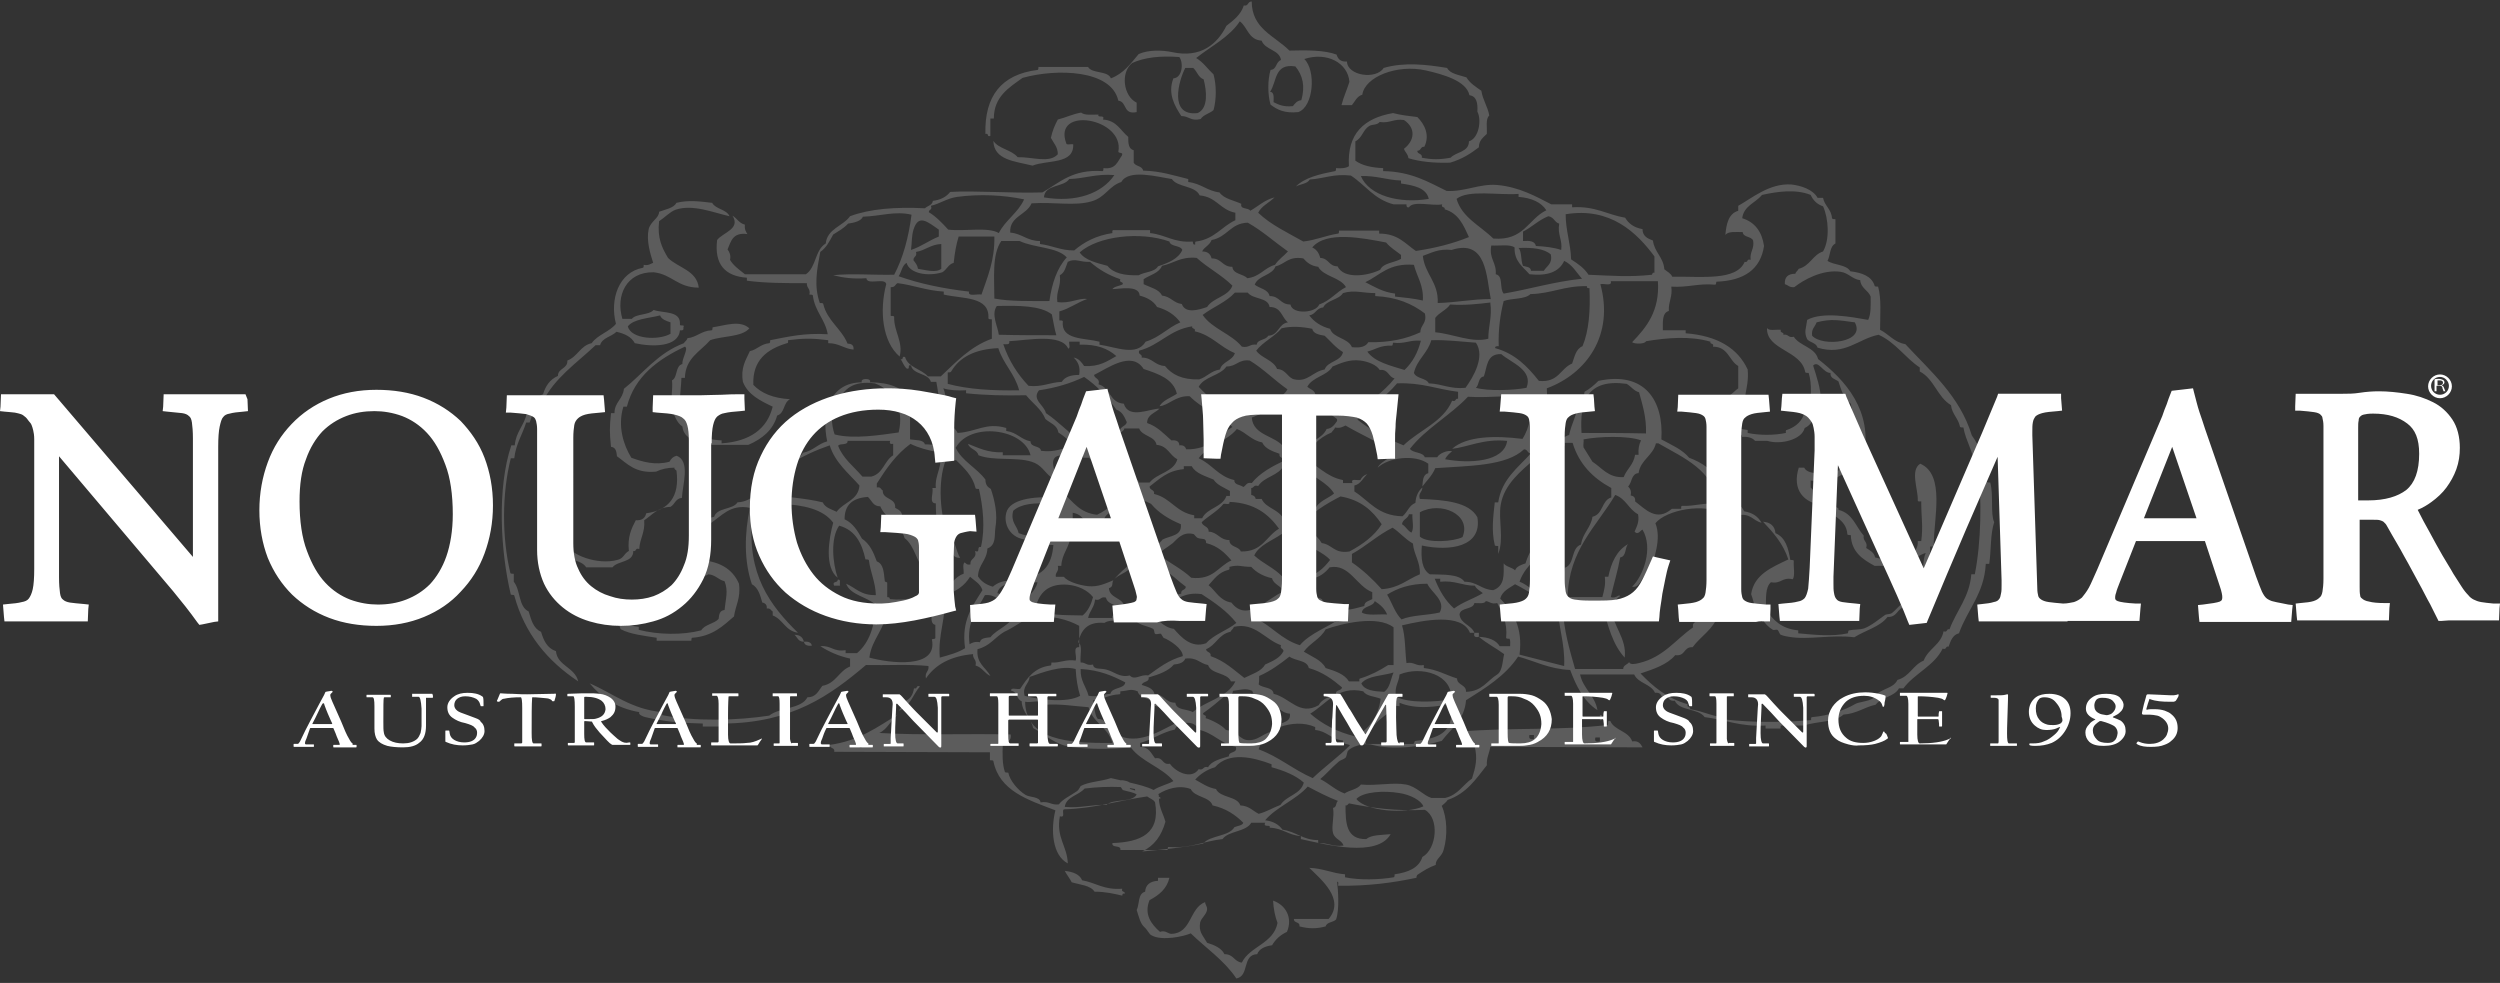
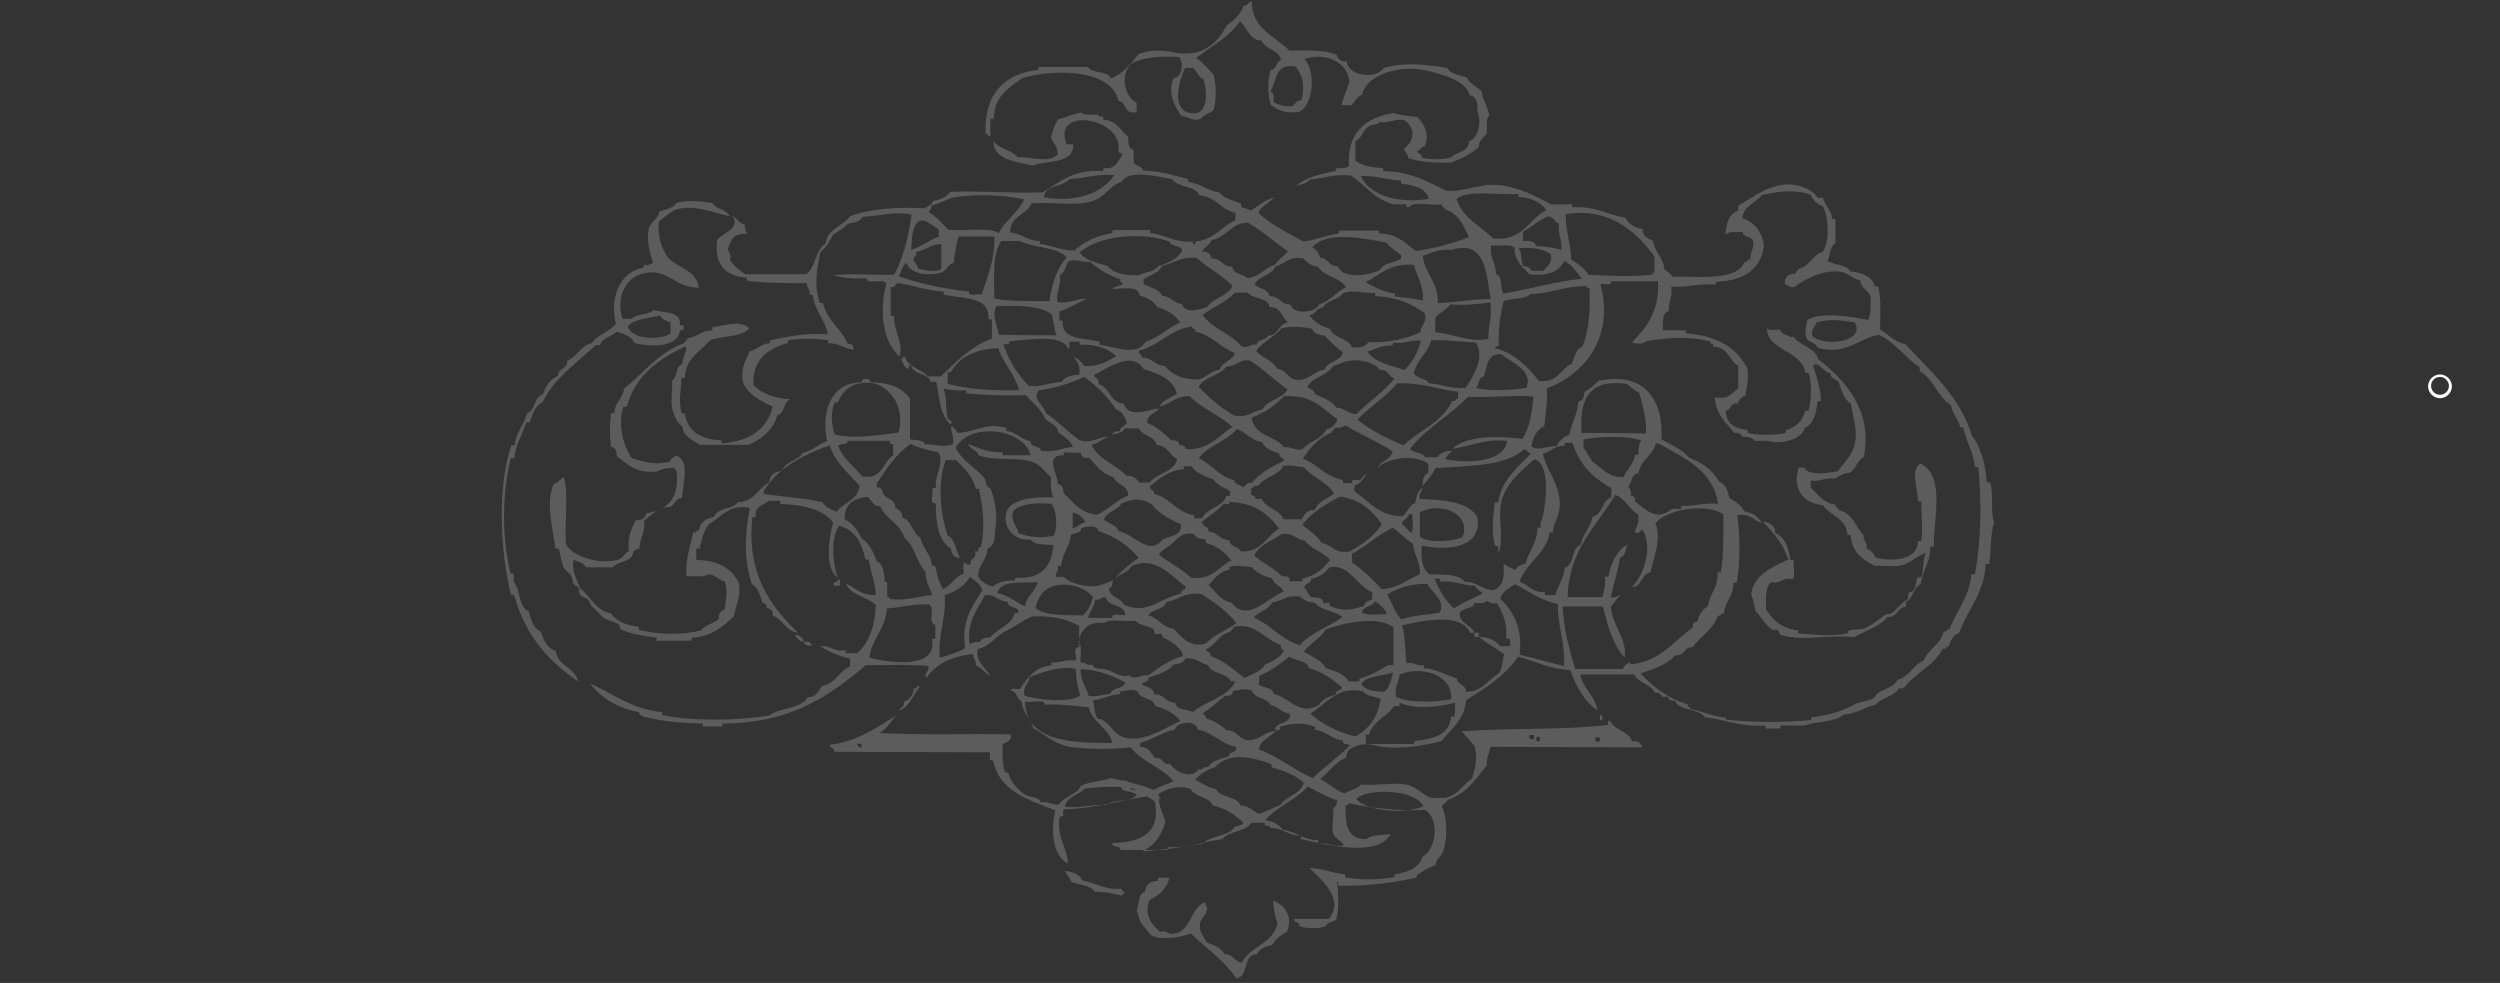
<svg xmlns="http://www.w3.org/2000/svg" version="1.1" id="Layer_1" x="0" y="0" viewBox="0 0 504.1 198.2" xml:space="preserve">
  <rect x="0" y="0" width="504.1" height="198.2" fill="#333333" stroke="none" />
  <style type="text/css">.st0{display:none}.st1{display:inline}.st2{fill:#fff}</style>
  <g id="Layer_1_1_" class="st0">
    <g class="st1">
      <path class="st2" d="M144.6 149.7c0 .3-.1.5-.4.5h-4.8c-.5 0-.8.3-.8.9 0 .2 0 3.4-.1 9.6 0 6.2-.1 9.5-.1 10s0 4.8-.1 12.9c-.1 8.1-.1 12.4-.1 12.8 0 1-.2 1.5-.5 1.7-.7.3-1.2.1-1.7-.4-6.2-8-12.5-16.2-19.1-24.7-3.3-4.6-7.3-9.9-11.9-15.7-.3-.3-.6-.2-.7.3-.1.3-.3 4.3-.5 12.1-.3 7.9-.4 12.9-.4 15.1 0 6.4.6 9.6 1.9 9.6h4.1c.3 0 .4.1.4.3v1.8c0 .2-.1.3-.3.3H95.7c-.3 0-.4-.1-.4-.2v-1.8c0-.3.1-.4.4-.4h4.1c.4 0 .6-.2.6-.5v-5.2c0-1.4.2-7 .6-16.9.4-9.8.6-14.8.6-15 0-4.4-1.6-6.6-4.7-6.6h-2.2c-.2 0-.3-.1-.3-.4v-1.7c0-.2.1-.4.3-.4h12c.4 0 .7.2.9.6.2.4 2.2 3.1 5.9 8.2 3.7 5 5.8 7.8 6.3 8.4 4.8 6.1 9.8 12.4 15.1 19l.3.1c.2 0 .3-.3.3-1v-11.1c0-6.9 0-10.7-.1-11.4-.3-6.9-1.2-10.3-2.6-10.3h-4.1c-.3 0-.5-.1-.5-.4v-1.7c0-.2.1-.4.4-.4H144c.3 0 .5.1.5.3v1.7h.1zm52.9 21.5c0 7.2-1.8 13.2-5.3 17.8-2.4 3.2-5.7 5.5-9.9 6.9-2.4.8-5.3 1.3-8.6 1.3-5.3 0-9.5-.8-12.6-2.4-2.1-1.1-3.9-2.4-5.3-4.1-3.5-4.1-5.2-10.1-5.2-18 0-3.3.4-6.4 1.3-9.2 1-3.2 2.6-6.1 4.8-8.6 2.2-2.5 5.1-4.5 8.7-5.9 2.8-1.1 5.8-1.6 9-1.6 4.8 0 8.7.7 11.5 2 3 1.4 5.4 3.3 7 5.6 3.1 4.2 4.6 9.6 4.6 16.2zm-7.7 1.8c0-3.7-.3-6.7-.9-9-.7-2.7-2-5.3-3.7-7.7-1.4-2-3.3-3.5-5.5-4.5-2.4-1.1-4.8-1.7-7.2-1.7-2.9 0-5.2.6-6.8 1.7-2.3 1.6-4.1 3.9-5.2 6.9-1.3 3.3-2 7.4-2 12.1 0 7 1.1 12.5 3.4 16.6 1.3 2.4 3.4 4.4 6.2 5.9 2.1 1.1 4.5 1.7 7.2 1.7 2.8 0 5.5-.9 7.9-2.8 1.9-1.4 3.6-3.9 4.9-7.3 1.1-3 1.7-7 1.7-11.9zm63.4-23.3c0 .3-.1.5-.3.5h-1.4c-2.1 0-3.2 0-3.2.1 0-.2 0 1.2-.1 4.4-.1 3.4-.1 6.6-.2 9.8-.1 4.4-.1 8.4 0 11.9.2 7.5-1.6 13.1-5.2 16.5-2.9 2.8-6.9 4.2-12 4.2-4.8 0-8.7-.5-11.7-1.5-3.9-1.3-6.5-3.3-7.8-5.9-1.1-2.3-1.8-5.7-1.9-10.2-.1-3-.1-9.9-.1-20.9 0-5.6-.5-8.4-1.4-8.4H204c-.2 0-.3-.1-.3-.4v-1.6c0-.3.1-.5.3-.5h17.4c.3 0 .4.1.4.3v1.6c0 .4-.1.5-.3.5h-4c-.3 0-.5.2-.6.6-.1.8-.2 8.2-.2 22.2 0 5.3.1 8.8.4 10.5.6 3.3 2.1 5.9 4.5 7.7s5.7 2.7 9.9 2.7 7.6-1.5 10.2-4.4c1-1.2 1.8-3 2.4-5.5.5-2.1.8-4.3.8-6.4 0-8.3 0-13.8-.1-16.4-.3-7.4-1-11.1-2.2-11.1h-4.4c-.2 0-.3 0-.4-.1l-.1-.3v-1.7c0-.1 0-.2.1-.3 0-.1.2-.1.3-.1h14.4c.2 0 .3 0 .4.1l.1.3v1.8h.2zm54.6 25.6c0 .3-.1.4-.4.4H303c-.3 0-.4.2-.4.5 0-.2 0 .7-.1 2.7 0 2-.1 3.7-.1 5.2 0 3.6.1 6.1.2 7.5 0 .4-.2.6-.5.6-1.1.5-2.4 1.1-4 1.8-5.5 2.2-10.4 3.3-14.7 3.3-4.3 0-7.9-.6-10.9-1.8-3.9-1.6-7-4-9.2-7.3-2.3-3.4-3.4-8.2-3.4-14.6 0-6.5 2-12.3 5.9-17.2 3-3.7 7.3-6.4 12.9-8.1 2.5-.7 5.8-1.1 9.7-1.1 4.3 0 7.9.5 10.7 1.4 1.6.5 2.7 1 3.5 1.3.3.1.5.3.4.6-.2 1.2-.5 2.6-.8 4.2-.2 1.5-.5 3.1-.9 4.8 0 .2-.2.3-.3.3-.4 0-.6-.1-.6-.4 0 0-.2-.8-.5-2.3-.3-1.2-.8-2.2-1.7-3-3.3-2.8-7.7-4.2-13.2-4.2-4.9 0-9.2 2.2-13 6.6-2.9 3.4-4.3 8.6-4.3 15.6 0 7.2 1.7 12.7 5 16.3 3.6 3.9 8.5 5.9 14.6 5.9 3.6 0 6.1-1.2 7.7-3.5.2-.3.3-.6.3-1.2v-5.1c0-2.3 0-3.9-.1-4.8-.1-2.9-.4-4.4-.7-4.4h-6.9c-.3 0-.4-.2-.4-.6v-1.2c0-.3.2-.5.5-.5h19.5c.4 0 .5.1.5.4l.1 1.9zm49.8 21.1c0 .2-.1.4-.2.4h-16.5c-.1 0-.2-.1-.2-.4V195c0-.4.1-.5.4-.5h4c.3 0 .5-.2.4-.7 0-.1 0-.2-.1-.3-.1-.5-.9-2.8-2.2-6.9-1.4-4.2-2.2-6.5-2.4-6.8-.2-.5-.4-.8-.7-.8H324c-.3.1-.5.2-.6.5-1.1 3.4-2 6.5-2.8 9.1-.5 1.7-.9 3.3-1 4.6 0 .8.2 1.2.6 1.2h5.1c.3 0 .4.2.4.5v1.5c0 .2-.1.4-.3.4h-14.3c-.2 0-.4-.1-.4-.4v-1.6c0-.3.1-.4.3-.4h2.5c.4 0 1-.7 1.7-2.1 2.6-6.6 5.3-13.4 8.1-20.4 5.1-12.6 8.1-19.7 8.8-21.2.6-1.3 1.1-2.5 1.5-3.5.3-.8.6-1.2.8-1.3 1.1-.2 2.5-.5 4-.8.3-.1.4-.1.5-.1.2 0 .3.1.5.3s.2.4.2.7c-.1.2-.2.3-.3.5-.1.1-.3.5-.7 1-.4.6-.6 1.1-.6 1.6 0 .4.2 1.3.5 2.7.4 1.6 1.5 4.9 3.4 10 .3.8 1.7 5.1 4.3 12.6 2.3 7 4.4 12.4 6.1 16.1 1.2 2.7 2.1 4 2.6 4h2.4c.2 0 .3.2.3.5v1.4zm-18.1-20.5c-.3-.9-1.3-4-3.2-9.5-.8-2.7-1.7-5.6-2.6-8.6-.2-.8-.5-1.3-.8-1.3s-.6.4-.9 1.3c-.9 2.2-1.8 4.7-2.8 7.4-1.3 3.3-2.7 6.8-4.1 10.5-.1.3-.1.5-.1.6s.1.2.3.2h14.2c0-.1.1-.2 0-.6zm65-27.7c-.2 1.2-.6 3.1-1.2 5.9-.1.4-.4.5-.8.5-.5 0-.9-.2-1-.6-.5-1-1.2-1.7-2.3-2-.7-.2-2.7-.5-5.9-.8-3-.3-5.1-.4-6.1-.4-.3 0-.5.2-.5.5-.3 6.2-.4 17.3-.4 33.3 0 6.5.5 9.8 1.6 9.8h5.4c.1 0 .2.1.2.3v1.7c0 .2-.1.4-.2.4h-19.6c-.2 0-.3-.1-.3-.4v-1.6c0-.3.1-.4.3-.4h4.9c.4 0 .6-.3.6-.8 0-.1 0-1.3-.1-3.7 0-2.4-.1-3.8-.1-4.3 0-.4.1-4.5.2-12.3s.2-11.9.2-12.2c0-6.9-.4-10.4-1.1-10.4-5.2 0-9.4.5-12.5 1.5-.7.2-1.5.8-2.2 1.5-.7.8-1.2 1.2-1.5 1.3-.7.1-1.1 0-1.3-.3-.2-.2-.1-.6.2-1.2.6-2.1 1.2-4 1.8-5.8.1-.3.3-.4.7-.4.4 0 3.2.2 8.3.4 5.5.2 9.3.4 11.2.4 6.5 0 12.6-.1 18.3-.3.7 0 1.3-.1 1.9-.1.5-.1.8-.1.7-.1.4 0 .6.2.6.6zm-243-19.6c0 .4-.1.5-.3.5h-25.8c-.3 0-.5-.2-.5-.5v-2.1c0-.3.2-.5.7-.5h6.5c.5 0 .9-.2 1-.5s.2-1.3.2-2.9c.1-3.3.1-11.5.1-24.4 0-.5-.3-.8-.8-.8h-26.1c-.5 0-.8.3-.8 1 0 9.7 0 15.7.1 18 .2 6.4.8 9.6 2 9.6h7.5c.3 0 .4.2.4.6v2c0 .3-.1.5-.4.5H99.5c-.3 0-.4 0-.4-.1s-.1-.2-.1-.3v-2c0-.4.2-.6.5-.6h5.6c.7 0 1.1-.2 1.3-.5.1-.3.2-1.3.2-2.9 0-.5 0-4.6-.1-12.2s-.1-11.8-.1-12.6c0-.8 0-4.1-.1-9.9-.1-5.7-.1-8.8-.1-9.2 0-5.8-.5-8.7-1.5-8.7h-6.3c-.4 0-.6-.2-.6-.5v-1.9c0-.3.2-.5.6-.5h25.3c.4 0 .6.2.6.7v1.9c0 .3-.2.5-.6.5h-6.6c-.9 0-1.4.4-1.4 1.2v21.2c0 .7.2 1 .7 1h26.1c.5 0 .8-.3.8-.9V78.1c0-5.3-.6-7.9-1.7-7.9h-6.9c-.3 0-.4-.2-.4-.6v-2c0-.3.2-.5.6-.5h25.6c.3 0 .5.2.5.7v1.9c0 .4-.2.6-.5.6h-6c-.9 0-1.4.1-1.5.2-.2.1-.2.6-.2 1.5v24.1c0 12.3 0 19.5.1 21.4.2 5.8.8 8.7 1.7 8.7h6.6c.3 0 .5.2.5.6v1.8h-.2zm66.4-31.8c0 9.1-2.2 16.6-6.7 22.5-3.1 4-7.2 7-12.5 8.8-3.1 1.1-6.7 1.6-10.9 1.6-6.7 0-12-1-16-3.1-2.7-1.4-4.9-3.1-6.6-5.2-4.4-5.2-6.6-12.7-6.6-22.7 0-4.2.6-8.1 1.7-11.7 1.2-4.1 3.3-7.7 6-10.9 2.8-3.2 6.4-5.7 11-7.5 3.5-1.4 7.3-2.1 11.4-2.1 6.1 0 10.9.8 14.6 2.5 3.8 1.8 6.8 4.1 8.9 7.1 3.8 5.5 5.7 12.4 5.7 20.7zm-9.7 2.3c0-4.7-.4-8.5-1.1-11.3-.9-3.5-2.5-6.7-4.7-9.7-1.8-2.5-4.1-4.4-7-5.7-3-1.4-6.1-2.1-9.2-2.1-3.7 0-6.6.7-8.6 2.1-3 2-5.2 5-6.6 8.8-1.6 4.2-2.5 9.3-2.5 15.2 0 8.8 1.4 15.8 4.3 21 1.7 3.1 4.3 5.6 7.8 7.5 2.7 1.4 5.7 2.1 9.1 2.1 3.5 0 6.9-1.2 10-3.6 2.4-1.8 4.5-4.9 6.2-9.3 1.5-3.7 2.3-8.8 2.3-15zm81.2-29.4c0 .4-.2.6-.6.6h-6c-.7 0-1 .4-1 1.2 0 .2 0 4.3-.1 12.1s-.1 12-.1 12.7-.1 6.1-.2 16.3-.2 15.6-.2 16.1c0 1.2-.2 1.9-.7 2.1-.9.4-1.6.2-2.1-.5-7.8-10.1-15.8-20.5-24.1-31.2-4.2-5.9-9.2-12.5-15-19.8-.4-.4-.7-.3-.9.4-.1.4-.3 5.5-.6 15.3-.3 9.9-.5 16.3-.5 19 0 8.1.8 12.1 2.3 12.1h5.2c.3 0 .5.1.5.4v2.2c0 .2-.1.4-.4.4h-17.5c-.4 0-.6-.1-.6-.3v-2.2c0-.3.2-.5.6-.5h5.2c.5 0 .7-.2.7-.6V119c0-1.8.3-8.9.8-21.3s.8-18.7.8-19c0-5.6-2-8.4-6-8.4H236c-.2 0-.3-.2-.3-.5v-2.1c0-.3.1-.5.4-.5h15.1c.5 0 .9.3 1.2.8.3.5 2.8 3.9 7.5 10.3s7.3 9.9 7.9 10.6c6 7.7 12.4 15.7 19.1 24 .1.1.2.1.3.1.3 0 .4-.4.4-1.3v-14c0-8.8 0-13.6-.1-14.4-.4-8.7-1.5-13-3.2-13h-5.2c-.4 0-.6-.2-.6-.5v-2.1c0-.3.2-.5.6-.5h19.6c.4 0 .6.1.6.4v2.1h.1zm54.1 51.5c-1.2 2.2-2.5 4.7-4 7.4-.2.4-.6.5-1 .5h-42.3c-.3 0-.4-.2-.4-.5v-2c0-.3.1-.5.3-.5h6.6c.4 0 .6-.1.7-.2.1-.1.2-.4.2-.7s0-4.9-.1-13.8-.1-13.5-.1-13.8V79.5c0-6.2-.6-9.3-1.7-9.3h-5.4c-.3 0-.4-.2-.4-.5v-2c0-.2 0-.3.1-.3.1-.1.2-.1.4-.1h40c.5 0 1.3 0 2.3-.1s1.4-.1 1.4-.1c.4 0 .5.2.4.5-.5 2-1.1 4.3-1.9 6.8-.3.7-.5 1-.9 1 0 0-.2-.3-.8-.8-1.2-1.2-3-2.1-5.2-2.5-5.9-1.1-12-1.7-18.5-1.8-.5 0-.7.2-.7.5-.1 10.5-.2 17.9-.2 22.4 0 .6.2.9.7.9h18.9c.3 0 .6-.2.7-.7.2-1.6.4-3.4.7-5.3 0-.6.2-.9.6-.9h1.7c.4 0 .6.3.6.8 0 .1-.1 1.4-.2 3.8s-.2 3.9-.2 4.3 0 2.1.1 4.8c.1 2.7.1 4.2.1 4.4 0 .7-.2 1-.6 1h-1.8c-.3 0-.5-.2-.5-.6 0-1.2-.2-3.6-.5-6.9-.1-.6-.3-.9-.8-.9-.2 0-3.4-.1-9.5-.2s-9.2-.2-9.4-.2c-.3 0-.5.3-.5.8v17.5c0 7 .8 10.5 2.3 10.5 12.1 0 20.9-1.6 26.4-4.7 1.3-.7 2-1.1 2-1.1.1 0 .2.1.3.3.2.1.2.3.1.4zm55.8-51.3c0 .2-.1.4-.3.4h-2.7c-.8 0-1.6.7-2.4 2.1-2.1 3.5-4.7 7.8-7.7 12.8-2.5 4.4-5.1 9-7.9 13.9-.3.5-.4.9-.4 1.5 0 .1 0 2.9-.1 8.3s-.1 8.4-.1 8.8c0 5.7.6 8.5 1.7 8.5h6.3c.1 0 .2.1.3.1.1 0 .1.2.1.5v2.1c0 .2-.1.4-.3.4h-24.1c-.5 0-.7-.2-.7-.5V127c0-.5.2-.7.5-.7h6c.5 0 .8-.4.8-1.1v-24c0-.9-.2-1.6-.5-2-1.2-1.7-3.8-6-7.8-13-2.4-4.3-5.4-9-8.8-13.8-.9-1.3-2.1-2-3.7-2h-.8c-.3 0-.4 0-.5-.1s-.1-.2-.1-.3v-1.9c0-.5.2-.7.6-.7h20.1c.5 0 .7.2.7.6v2c0 .3-.1.5-.4.5h-3.9c-.8 0-1.2.3-1.2.9 0 .3.2.9.5 1.9 1.8 3.1 4 6.9 6.6 11.2 1.7 3.1 3.7 6.8 6.2 10.9.3.5.7.5 1 .1 3.8-5.5 7-11 9.6-16.5 1.4-3.1 2.2-5.6 2.2-7.5 0-.7-.4-1.1-1.2-1.1h-3.6c-.2 0-.3-.1-.3-.4v-2.3c0-.3.1-.5.3-.5h15.8c.3 0 .4.1.4.4v2.3h-.2zM151.5 48.8c0 .2-.1.3-.4.3h-15.4c-.3 0-.4-.1-.4-.3v-1.5c0-.3.1-.4.3-.4h2.9c.5 0 .8-.3.8-.8V28.7c0-6.6-.1-11.4-.3-14.4 0-.6-.1-1-.3-1-.1 0-.3.2-.5.6-1.1 2.3-5.2 11.7-12.3 28.1-1.5 3.5-2.6 6.1-3.1 7.6-.1.4-.5.6-1 .6s-.9-.2-1.1-.5c-5.3-10.9-8.5-17.5-9.6-20-1.7-3.7-4-8.8-6.9-15.2-.1-.4-.3-.5-.5-.5s-.3.2-.4.7c-.3 4.9-.4 11.2-.4 19V41c0 4 .5 6 1.6 6h3.2c.2 0 .3.1.3.3v1.6c0 .2-.1.3-.2.3H95.6c-.3 0-.4-.1-.4-.3v-1.5c0-.3.1-.5.3-.5h3.3c.6 0 .9-.5.9-1.5 0-1.9.2-8.3.5-19.1.1-2.7.3-7.5.5-14.2 0-3.4-1.1-5.6-3.4-6.7-.6-.3-1.5-.5-2.8-.5-.2 0-.3-.1-.3-.3V3.1c0-.2.1-.3.3-.3h11c.4 0 .6.2.8.5 1.2 2.3 3.1 6.4 5.8 12.4.6 1.3 2.4 5.1 5.6 11.7 3.3 6.8 5.1 10.6 5.5 11.2s.7.7.9.3c2.4-5.5 4.9-11.3 7.6-17.4 2.6-5.9 5.3-11.9 8-18 .3-.4.6-.6 1.1-.6h8.8c.3 0 .4.1.4.3v1.6c0 .2-.1.3-.3.3h-2.4c-.7 0-1.1.8-1.2 2.3s-.2 7-.2 16.4c0 7.3.1 12.5.2 15.6.2 5.1.9 7.6 2 7.6h2.9c.2 0 .4.1.4.4l.1 1.4zm49.9 0c0 .2-.1.3-.2.3h-15.7c-.1 0-.2-.1-.2-.4v-1.3c0-.3.1-.5.4-.5h3.8c.3 0 .5-.2.4-.6 0-.1 0-.2-.1-.3-.1-.5-.8-2.6-2.1-6.5-1.3-4-2.1-6.1-2.2-6.5-.1-.5-.4-.7-.7-.7h-15.1c-.3.1-.4.2-.5.4-1.1 3.3-1.9 6.1-2.6 8.7-.5 1.6-.8 3.1-1 4.4 0 .7.2 1.1.6 1.1h4.8c.3 0 .4.2.4.5v1.4c0 .2-.1.3-.3.3h-13.5c-.2 0-.4-.1-.4-.3v-1.5c0-.3.1-.4.3-.4h2.4c.4 0 .9-.7 1.6-2 2.5-6.3 5.1-12.7 7.7-19.3 4.9-11.9 7.6-18.6 8.3-20.1.6-1.3 1-2.4 1.4-3.4.3-.8.5-1.2.7-1.2 1.1-.2 2.3-.4 3.8-.8.3-.1.4-.1.4-.1.2 0 .3.1.5.3.1.2.2.4.2.7-.1.2-.2.3-.3.4s-.3.4-.7.9c-.4.6-.6 1.1-.6 1.5s.2 1.3.5 2.6c.3 1.5 1.4 4.7 3.2 9.5.3.8 1.7 4.8 4.1 12 2.2 6.6 4.1 11.7 5.8 15.3 1.2 2.6 2 3.8 2.5 3.8h2.3c.2 0 .3.2.3.5v1.3h-.2zm-17.2-19.5c-.3-.8-1.3-3.8-3-9-.8-2.6-1.6-5.3-2.4-8.2-.2-.8-.5-1.2-.8-1.2-.3 0-.6.4-.9 1.2-.8 2.1-1.7 4.4-2.7 7-1.2 3.1-2.5 6.4-3.9 9.9-.1.3-.1.5-.1.5 0 .1.1.2.3.2h13.4c.2.1.2 0 .1-.4zm69.9-24.8c0 .3-.1.4-.4.4h-4.5c-.5 0-.7.3-.7.9 0 .2 0 3.2-.1 9.1 0 5.9-.1 9-.1 9.5s0 4.6-.1 12.2c-.1 7.7-.1 11.7-.1 12.1 0 .9-.2 1.4-.5 1.6-.7.3-1.2.1-1.6-.4-5.8-7.6-11.9-15.4-18.1-23.4-3.1-4.4-6.9-9.4-11.2-14.9-.3-.3-.5-.2-.6.3-.1.3-.2 4.1-.5 11.5-.3 7.5-.4 12.2-.4 14.3 0 6.1.6 9.1 1.8 9.1h3.9c.3 0 .4.1.4.3v1.7c0 .2-.1.3-.3.3h-13.1c-.3 0-.4-.1-.4-.2v-1.7c0-.3.1-.4.4-.4h3.9c.4 0 .5-.2.5-.5v-4.9c0-1.3.2-6.7.6-16s.6-14.1.6-14.2c0-4.2-1.5-6.3-4.5-6.3h-2.1c-.2 0-.3-.1-.3-.3V3c0-.2.1-.3.3-.3h11.3c.4 0 .6.2.9.6.2.4 2.1 3 5.6 7.7 3.5 4.8 5.5 7.4 6 8 4.5 5.8 9.3 11.8 14.3 18l.3.1c.2 0 .3-.3.3-1V25.6c0-6.6 0-10.2-.1-10.8-.3-6.5-1.1-9.8-2.4-9.8h-3.9c-.3 0-.5-.1-.5-.3V3.1c0-.2.1-.3.4-.3h14.6c.3 0 .5.1.5.3l-.1 1.4zm51.7 0c0 .3-.1.4-.3.4h-1.3c-2 0-3 0-3.1.1 0-.2 0 1.2-.1 4.1-.1 3.2-.1 6.3-.2 9.2-.1 4.2-.1 7.9 0 11.3.1 7.1-1.5 12.4-4.9 15.7-2.7 2.7-6.5 4-11.3 4-4.6 0-8.3-.5-11.1-1.4-3.7-1.2-6.1-3.1-7.3-5.5-1.1-2.2-1.7-5.4-1.8-9.6-.1-2.8-.1-9.4-.1-19.8 0-5.3-.5-8-1.4-8h-3.7c-.2 0-.3-.1-.3-.3V3.2c0-.3.1-.4.3-.4h16.5c.3 0 .4.1.4.3v1.5c0 .3-.1.5-.3.5H272c-.3 0-.5.2-.5.5-.1.8-.2 7.8-.2 21 0 5 .1 8.3.4 9.9.5 3.2 2 5.6 4.3 7.3 2.3 1.7 5.4 2.5 9.4 2.5s7.2-1.4 9.6-4.1c1-1.1 1.7-2.8 2.3-5.2.5-2 .7-4 .7-6 0-7.9 0-13-.1-15.5-.3-7-.9-10.5-2-10.5h-4.2c-.2 0-.3 0-.3-.1V3.1c0-.1 0-.2.1-.3 0-.1.1-.1.3-.1h13.7c.2 0 .3 0 .3.1v1.7zm49.4 44.2c0 .2 0 .3-.1.3l-.2.1h-10.4c-.4 0-.7-.1-.8-.3 0 0-2-2.6-5.9-7.6-2.8-3.6-5.2-6.4-7.4-8.6-1-1.1-2.3-2.3-3.8-3.8-.3-.3-.6-.3-.8-.1-.6.5-1 .9-1.4 1.2-.1.3-.2.5-.2.7v9.3c0 4.8.3 7.2.9 7.2h4.7c.2 0 .3.1.3.4v1.4c0 .2-.1.3-.3.3h-16.2c-.4 0-.5-.1-.5-.3v-1.6c0-.3.2-.4.5-.4h3.3c.3 0 .5-.2.5-.7V11.7c0-4.5-.4-6.7-1.1-6.7h-3.9c-.2 0-.4-.1-.4-.3V3.1c0-.2.1-.3.4-.3h16.4c.2 0 .3.1.3.3v1.4c0 .3-.1.4-.3.4H325c-.2 0-.3.2-.3.5 0 .1 0 3.5-.1 10-.1 6.6-.1 9.9-.1 10.1 0 .6.1.9.3.8 3.7-3.4 7.5-7 11.4-10.6 1.3-1.1 3.1-3 5.5-5.9 1.8-2.1 2.7-3.6 2.7-4.3 0-.4-.3-.6-.8-.6h-3.4c-.2 0-.3-.1-.3-.4V3c0-.2.1-.3.3-.3h14c.3 0 .5.1.5.3v1.5c0 .3-.1.4-.4.4h-2.5c-.6 0-1.2.3-1.7.8-3 2.9-6.2 6.1-9.7 9.4-2.5 2.2-5.4 5-8.6 8.4-.3.5-.4.8-.3.9 1.1 1 2.7 2.4 4.6 4.3 3.5 3.5 6.7 7.3 9.7 11.3 1.9 2.5 3.3 4 4.1 4.6 1.3 1.4 2.3 2.1 3.2 2.1h1.9c.2 0 .3.1.3.4v1.6h-.1zm47.3.1c0 .2-.1.3-.2.3h-15.6c-.1 0-.2-.1-.2-.4v-1.3c0-.3.1-.5.4-.5h3.8c.3 0 .5-.2.4-.6 0-.1 0-.2-.1-.3-.1-.5-.8-2.6-2.1-6.5-1.3-4-2.1-6.1-2.2-6.5-.1-.5-.4-.7-.7-.7h-15.2c-.3.1-.4.2-.5.4-1.1 3.3-1.9 6.1-2.6 8.7-.5 1.6-.8 3.1-1 4.4 0 .7.2 1.1.6 1.1h4.8c.3 0 .4.2.4.5v1.4c0 .2-.1.3-.3.3h-13.5c-.2 0-.4-.1-.4-.3v-1.5c0-.3.1-.4.3-.4h2.4c.4 0 .9-.7 1.6-2 2.5-6.3 5.1-12.7 7.7-19.3 4.9-11.9 7.6-18.6 8.3-20.1.6-1.3 1-2.4 1.4-3.4.3-.8.5-1.2.7-1.2 1.1-.2 2.3-.4 3.8-.8.3-.1.4-.1.4-.1.2 0 .3.1.5.3.1.2.2.4.2.7-.1.2-.2.3-.3.4-.1.1-.3.4-.7.9-.4.6-.6 1.1-.6 1.5s.2 1.3.5 2.6c.3 1.5 1.4 4.7 3.2 9.5.3.8 1.6 4.8 4.1 12 2.2 6.6 4.1 11.7 5.8 15.3 1.2 2.6 2 3.8 2.5 3.8h2.3c.2 0 .3.2.3.5v1.3h-.2zm-17.1-19.5c-.3-.8-1.3-3.8-3-9-.8-2.6-1.6-5.3-2.4-8.2-.2-.8-.5-1.2-.8-1.2s-.6.4-.9 1.2c-.8 2.1-1.7 4.4-2.7 7-1.2 3.1-2.5 6.4-3.9 9.9-.1.3-.1.5-.1.5 0 .1.1.2.3.2h13.4c.1.1.2 0 .1-.4z" />
    </g>
  </g>
  <g id="Layer_3" class="st0">
    <g class="st1">
      <g opacity=".7">
        <path class="st2" d="M250 110.9l.6-.3c-1.8 1.1-3.7 2.1-5.5 3.2 4.4-1.8 9.5-3.7 11.7-7.2.9.8 5.1-.9 5.1-1.2.8-.6 1.5-1.2 2.3-1.8-.6.4-1.1.8-1.7 1.2.5-.4 1.1-.8 1.7-1.2 1.3-.9 2.6-1.7 4-2.5l2.1-1.2c.7-.4 1.4-.7 2.2-1.1 3-1.4 6.1-2.6 9.4-3.6 1.8-.6 5.1-1.7 8.5-2.6s6.8-1.5 8.7-1.7l1.6-.2-1.8.1c2.2-.7 4.2-1.3 6.2-1.7-.4-.1-.4-.3-1.3-.4h1c.9-.6 3.1-.7 4.1-.9-.2.2.6.3 1.3.3l-.3-.2c1.3 0 2.8.1 4.2.1l1.1.1.9.1c.4 0 .7.1 1 .1.2 0 .2.1.2.2.3 0 .6 0 .9.1.1.1 0 .2.1.3-.4.1-.5 1-.6.6.2.3.1.7 0 1.1v.3l-.1.6c-.1.4-.2.8-.2 1.2-1 2.8-2.2 5.6-3.5 8.6-.6 1.5-1.3 3-1.9 4.5-.3.8-.6 1.5-.9 2.3s-.5 1.6-.7 2.4l.2-.1c-.6 2.2-.6 4.3-1.7 6.7-.2 2-1 4.6-.7 5.6-.8 2.1-.9 3.1-1.9 5.1.6-.3-.8 2.1 0 1.3 1.2-1.1.9-1.4 1.8-2.3h-.1c3.3-5.2 5.1-10.9 7.2-16.1.1-.4.2-.8.4-1.2.2-.4.4-.9.6-1.3.4-.9.8-1.8 1.3-2.7.9-1.8 1.9-3.7 2.7-5.6.8-2 1.7-4.1 2.3-6.3l.2-.8.3-1.1c.2-.8.4-1.7.5-2.4.2-1.6.3-3 .4-4.4l-.7-.1c-1.4-.2-2.1-.7-3.3-1.1-.7-.1-1.4-.2-2.2-.3l-1.1-.1-.8-.1c-1-.1-2.1-.2-3.1-.2-2.1-.1-4.3 0-6.3.2h.2c-2.1.2-3.8.1-5.8.4 0 .1-.3.2-.4.2-.2-.2-3.2.5-6.2 1.5s-5.8 2.1-6.2 2.1l-.6.2c-4.2 1.1-8.7 1.9-12.1 3.5-.7.5-1.4 1-1.9 1.5-.7.1-.6.5-1.4.8-2.2.1-3.1.9-2 .7-1.5.8-2.9 1.5-4.2 2.2l-1.7 1.1c-.5.3-.8.4-1.2.3-1.2.8-1 .4-2.4 1-.5-.1-3.2 2.2-3.6 2.3l.2-.2c-1.6.8-2.9.8-4.5 1.6-4.4 2.2-8.9 5.1-12.7 7.7.1.3.8-.6 1.1-.3-2.3 1.5-4.7 2.8-6.9 4.6-.4.3-1 .5-1.2.6-.7.5-.3.5-.8.9l-.3-.2c-.5.8-1.3.7-1.8 1.4 0 .1-.2.4-.4.6-.2-.2-.7.7-.8.5l-.4.4c-.2.3-1.9 3.5-2 3.8l-.1.1c-.3.4-.3.7-.1.5l-.4.5v-.1l-.4.5c-.1.1-.3.1-.3-.1-.1.4-.3.7-.6.9.8-.7 1.7-1.5 2.6-2-.2.4-.8.9-1.1 1.2-.5.3-1.3 1.1-2 1.7-.1.2.1.5-.3.7-.3 0-.3.4-.6.6.1-.4.4-.7.7-1-.3-.1-.8.7-1 1 0 .2-.6.8-.8 1.3-.1-.3-.4.3-.7.4-.2.3-.2.5-.1.5.2.3.9-1.1.9-.5-.2 0-.5.6-.7.9.1.1.2-.1.2.1-.2.3-.3.8-.6.9 0-.1.1-.2.2-.3-.3.4.7-3 .4-2.4.2-.1-.8 3.1-.6 2.8.2-.2.1.3.3.1v-.4c.3-.4.6-.4.6-.2-.4.6.2-2.4 0-1.8l.2-.2c-.1.3-.4 1-.7 1.1.1.1 0 .4-.1.7l-.1.1c-.1.3-.4.7-.1.6 1-1.6.7 1.9 1.7.4-.7.4-.2-.4.2-1.1.1 0 .5-.2.9-.6.2-.4.1-.3 0-.4.2-.2.6-.6.7-.4 0-.4.5-.4.7-.8.1-.4-.1 0 0-.3.4-.5.9-1.1 1.2-1.5.3 0 .8-.3.8.2-.6.7-.1-.5-.7.2.6-.1-.4.7-.3 1 .3-.1.7-.6.9-1h-.1c.2-.4.7-1.1 1.2-1.4 0 .2.2.1.1.4l.4-.4c0-.1 0-.2-.1-.1.1-.3.3-.5.5-.6.1 0 1.7-2.8 1.7-2.7.3-.3.5-.2.7-.7-.1-.1-2.5 3.4-2.1 2.9.2-.1.9-1.1 1.6-2.1s1.5-2 1.7-2c.2-.2.5-.5.3-.6.4-.3.1.3.5.1v-.1l.4-.1c.5-.8 1.6-1.4 2.1-2.2-.1.3-.1.7-.5 1.2h-.1c0 .1-.3.4-.2.5.5-.3.8-.6 1.1-1.1.1 0 .2-.1.3-.1.2 0 .2 0 .2.1.5.1 1.4-1.6 2.4-2 .2-.2 0-.1.2-.4.9-.5 1.5-.8 2.4-1.3.2-.4.1-.4-.3-.3l.7-.4c-.3.8 1.5-.5 1.1.4.3 0 .7-.3 1-.6 0-.1-.1-.3.4-.6.7-.3.6-.2 1.2-.5.2.1.1.2.2.3.7-.7.9-.2 1.7-.7.5-.4 1.4-1 1.3-1.2.6.5.7.7.8.9z" />
        <path class="st2" d="M246.9 58.9l-.7-.4c2.3 1.1 4.8 2.6 7 4.2-1.1-1-2.3-2.1-3.6-3-1.3-.9-2.7-1.7-4-2.4-2.7-1.4-5.4-2.2-7.9-2.1 0-1.2-5.1-3.7-5.3-3.4-1.2-.2-2.3-.4-3.5-.7l2.4.5-2.4-.5c-7.4-1.5-15.2-3.8-23.5-5.5-.7-.1-1.6-.3-2.7-.5l-1.7-.3c-.9-.1-2.1-.3-3.2-.4-2.2-.2-4.6-.4-7-.6l-3.6-.2-1.8-.1-.9-.1h-.8l4.8 6.8c1.5 2.1 2.7 3.9 3.5 5.4l.5.8.3.4.1.2.5.9-.5-1c0-.1-.2-.4-.4-.7l-.7-1.1 1.2 1.6.6.8 1.2 1.6c.8 1 1.5 2.1 2.1 3.1-.1-.5 0-.6-.3-1.6l.5 1.2c.9.8 2.1 3.2 2.8 4.2-.3-.1 0 .8.4 1.6v-.4c1.3 3 3 6.5 4 9.2.1.4.2.7.2.9l1.1 2.6c-.4-.1.5 2.3-.1 1.1 1 1.9 1.5 4 2.4 5.8 2.1 6.9 4.1 14.4 6.1 21.7l.1-.2c.7 2.5 1.8 4.7 2.2 7.9.8 2.2 1.7 5.4 2.5 6.1.6 2.6 1.1 3.6 1.7 6.1.2-.7.9 2.4.9 1.1.1-1.8-.3-1.8-.2-3.3l-.1.1c-.7-6.8-1.7-13.6-3-20.5-1.2-4.5-2.1-9.5-3.4-14.2-1.4-5.1-3.3-10.4-5.1-14.6-.5-1-.5-1.8-.6-2.7-1.6-3.8-3.6-8.8-5.9-12.9l.1.2c-1.2-2.2-1.8-4-3.1-6.1-.1.1-.3-.3-.4-.4 0-.1-.2-.5-.5-1.1l-.3-.5c-.1-.1-.3-.4-.3-.4l-.4-.4-2.3-2.6-.2-.2h1c.3 0 .6 0 .7.1h.3c.7.1 1.4.3 2 .4l.2.1c.1 0 .1 0 .3.1l.9.2 1.8.4c2.4.6 4.6 1.1 6.7 1.5.9 0 2 0 2.8-.1.7.3.9 0 1.8.3 2.1 1.4 3.4 1.3 2.4.8 1.9.3 3.7.9 5.3 1.3l2.3.5c.7.1 1 .4 1.2.7 1.7.4 1.1.4 2.8 1.1.3.4 4.4 1 4.8 1.3l-.3-.1c1.9.8 3 1.8 4.8 2.6 2.5 1.2 5.2 2.4 7.7 3.7 2.5 1.3 4.8 2.7 6.7 4.3.2-.2-.9-.6-.7-1 2.4 1.8 4.4 4.1 6.6 6.2.3.4.7 1 .8 1.3.6.8.5.3 1 .8l-.1.3c.9.6.8 1.3 1.6 2 .1 0 .4.2.6.5-.2.2.8.8.5.9.1.2.3.3.4.5.4.2 3.6 2.5 4 2.7l.1.2c.4.4.8.4.6.2l.5.5h-.1l.5.5c.1.1.1.3-.2.3.4.2.7.5 1 .8-.7-.9-1.5-2.1-2.1-3.2.4.3.9 1 1.3 1.4.3.6 1.1 1.6 1.7 2.5.2.1.5 0 .8.5 0 .3.4.4.6.8-.4-.2-.7-.6-1.1-1-.1.3.7 1 1 1.3.2.1.8.8 1.3 1.1-.4 0 .2.5.4.8.3.3.6.4.5.2.3-.1-1.1-1.2-.5-1.1 0 .2.6.7 1 1 .1-.1-.1-.3.2-.2.3.3.8.5.9.8-.1 0-.2-.2-.3-.3.5.4-3.2-1.5-2.6-1-.1-.2 3.3 1.7 3 1.4-.2-.3.4 0 .1-.3l-.5-.1c-.4-.4-.3-.8-.1-.7.7.6-2.6-.9-1.9-.5l-.2-.3c.3.1 1 .7 1.2 1 .1-.1.5.1.8.3l.1.1c.3.2.7.6.7.2-1.7-1.4 2.1-.3.6-1.7.4.8-.5.1-1.2-.5 0-.1-.2-.6-.6-1.1-.4-.4-.3-.1-.5-.1-.2-.3-.6-.7-.4-.8-.5-.1-.4-.6-.8-.9s0 .1-.4-.1c-.5-.5-1.2-1.2-1.5-1.7 0-.3-.3-1 .3-.8.7.8-.6 0 .2.8-.1-.6.8.6 1.1.5-.1-.4-.6-.9-1.1-1.3v.1c-.4-.3-1.2-1-1.4-1.6.2 0 .1-.3.4 0l-.5-.5c-.1 0-.2-.1-.1.1-.3-.2-.5-.5-.6-.7.1-.2-3.1-2.4-2.9-2.4-.4-.4-.3-.6-.7-.9-.1 0 3.8 3.3 3.3 2.8-.2-.4-4.6-3.8-4.6-4.2-.3-.3-.6-.6-.7-.4-.4-.5.3-.1.1-.5 0 0 0 .1-.1 0l-.2-.5c-.9-.6-1.7-1.8-2.7-2.4.3.1.8.1 1.4.5v.1c.1 0 .5.4.6.3-.4-.5-.8-.9-1.4-1.3-.1-.1-.1-.3-.2-.3v.1c-.1-.2-.1-.2 0-.2h.1c0-.6-2.1-1.6-2.8-2.5-.3-.2-.1 0-.5-.2-.8-.9-1.4-1.6-2.4-2.5-.4-.1-.5-.1-.2.4l-.7-.6c1 .1-1.2-1.5-.1-1.3-.2-.3-.6-.6-1.1-.9-.1.1-.3.2-.9-.2l-1.2-1.1c-.1-.2.2-.1.2-.3-1.2-.5-.7-.9-1.8-1.4-.7-.3-2-1-2.2-.8-.5-.2-.4-.4-.2-.6z" />
-         <path class="st2" d="M182.2 68.6l-.4-.2c1.3.5 2.7 1.2 3.9 1.9-1.2-1.1-2.6-2.2-4.2-2.9-1.5-.7-3.2-.9-4.7-.3.1-1.2-2.9-2.5-3.1-2.2-.7 0-1.4.1-2.1.1h1.4-2.4l-1.4-.1c-.9 0-1.8-.1-2.7-.1-1.8 0-3.5-.1-5.5-.2v.5l.1.6.1 1.1.2 2.2c.1 1.5.4 3.2.9 4.9l.2.9.2.7c.1.4.3.9.5 1.5.4 1 .8 2.2 1.3 3.3.9 2.3 2 4.5 2.5 5.7l.5 1.1-.5-1.2c1 1.3 2 2.4 2.9 3.5 0-.3.1-.4 0-1l.3.7c.7.3 1.4 1.6 2 2.1-.3 0 0 .5.2.9v-.2c.8 1.6 2 3.3 2.8 4.8.1.2.1.4.1.5l.9 1.3c-.3 0 .3 1.2-.2.7.8.8 1.1 2 1.9 2.8l1.1 2.7 1.2 2.8c.8 1.9 1.7 3.8 2.6 5.6l.1-.1c.6 1.3 1.6 2.3 1.9 4.1.7 1.1 1.4 2.8 2.1 3.1.4 1.4.8 1.9 1.2 3.3.3-.4.6 1.3.8.6.3-1-.1-1 .1-1.9h-.1c-.2-3.9-.9-7.7-2-11.5-1.1-2.4-1.8-5.1-2.8-7.5l-.9-2c-.3-.7-.6-1.4-1-2.1-.7-1.3-1.4-2.6-2.1-3.6-.4-.5-.3-1-.4-1.5-1.2-1.9-2.6-4.5-4-6.5l.1.1c-.7-1.1-.9-2.1-1.6-3.2l-.3-.2c.1-.2-1-1.7-2.1-3.3-1.1-1.5-2.2-3.2-2.2-3.4-.1-.1-.2-.2-.2-.3-.5-1.2-.7-2.6-.9-3.8v-1.3c-.3-.2-.5-.6-.9-1 .2 0-.3-.4-.2-.6.2.1.2 0 .4.2.5.3.7.4.7.3s-.1-.2-.4-.4c.3-.1.9 0 1.3 0l.6-.1c.2 0 .3.1.3.3h.4c.1 0 .2.1.3.1.2.1.3.2.8.3.2.3 2.4 0 2.6.2h-.2c1 .3 1.6 1.1 2.6 1.5 2.7 1.1 5.8 2.3 8.3 3.6.2-.3-.6-.2-.4-.6 1.5.8 2.8 1.9 4.3 2.7.2.2.5.5.6.7.4.4.4 0 .7.2l-.1.3c.6.1.6.7 1.2.8.1-.1.3 0 .4.1-.1.3.6.3.4.5.1.1.2.1.3.2.3 0 2.6.2 2.8.2l.1.1c.3.1.5 0 .4-.1l.4.2h-.5l.4.2c.1.1.1.2-.1.3.2 0 .5.1.7.2-.5-.4-1.1-1-1.5-1.6.3 0 .7.4.9.5.2.3.8.8 1.3 1.1.1 0 .3-.2.5 0 0 .3.3.1.4.4-.3 0-.5-.1-.8-.3-.1.3.5.4.7.6.1 0 .6.3.9.3-.2.2.2.3.3.5.2.1.4.1.3-.1.2-.2-.7-.5-.3-.7 0 .2.4.3.7.4.1-.1-.1-.2.1-.3.2.1.6.1.6.3l-.2-.1c.3.1-2.1.3-1.7.3 0-.2 2.2-.1 1.9-.2-.2-.2.2-.2.1-.3l-.3.1c-.2-.2-.3-.5-.1-.5.4.2-1.7.5-1.3.5l-.1-.1c.2 0 .7.1.8.3.1-.1.3-.1.5-.1l.1.1c.2 0 .5.1.4-.1-1.1-.4 1.3-1.2.3-1.7.3.5-.3.3-.8.1 0-.1-.1-.4-.4-.6-.3-.1-.2 0-.3.1-.1-.1-.4-.3-.3-.5-.3.1-.3-.3-.6-.3s0 .1-.2.1c-.3-.2-.8-.4-1.1-.6 0-.2-.2-.6.1-.8.5.3-.4.3.2.5-.1-.5.5.1.8-.1-.1-.2-.5-.4-.8-.5v.1c-.3-.1-.8-.2-1-.6.1-.1 0-.2.3-.2l-.3-.2v.1c-.2 0-.4-.1-.5-.3 0-.1-2.1-.4-2.1-.4-.3-.1-.2-.4-.5-.3-.1.1 2.7.7 2.3.6-.1-.2-3.2-.8-3.2-1.1-.2-.1-.4-.2-.5 0-.3-.2.2-.2.1-.4h-.1l-.1-.3c-.6 0-1.2-.7-1.8-.7.2-.1.5-.2.9-.2v.1c.1 0 .4.1.4-.1-.3-.2-.6-.4-.9-.4l-.1-.2v.1c-.1-.1 0-.1 0-.2 0-.5-1.4-.4-1.8-.9-.2 0 0 .1-.3 0-.5-.4-.9-.8-1.5-1.2-.3.1-.3.1-.2.4l-.4-.3c.6-.2-.7-.9 0-1.1-.1-.2-.4-.3-.7-.4-.1.1-.2.3-.5.1l-.6-.6c0-.2.1-.2.2-.3-.7-.1-.4-.6-1-.8-.4-.1-1.1-.4-1.2-.1-.7-.4-.7-.6-.5-.8z" />
        <path class="st2" d="M157 93l-.3-.1c1.1.1 2.3.4 3.5.7-2.4-1.3-5.4-2.6-7.6-.8-.1-1.1-2.6-1.9-2.7-1.6-.6.2-1.1.3-1.7.4.4-.1.8-.1 1.2-.2-.4.1-.8.1-1.2.2-1.8.3-3.6.4-5.5.4h-1.5c-.5 0-.8 0-1.7.1-1.6.1-3.2.3-4.7.6-.9.2-2.2.5-3.6 1l-2.3.7c-.8.3-1.8.5-2.3.8 2 2.4 4.1 4.9 5.2 6.4l1.1 1.4-1.1-1.5 1.4 1.3 1.3 1.1 1.1.9.7.5c0-.3.1-.4-.1-.9l.3.5c.7.1 1.5 1 2 1.3-.3.1 0 .4.3.8v-.2c.9 1.2 2.3 2.4 3.1 3.4.1.1.2.3.1.4l1 .8c-.3.1.5 1-.1.7.9.5 1.4 1.4 2.3 1.8 2.1 2.5 4.5 5.1 6.8 7.6l.1-.1c.8.9 1.9 1.4 2.5 2.8.9.7 1.8 1.9 2.6 1.9.7 1 1.2 1.3 1.9 2.3.2-.4.9.9.8.3.1-.9-.3-.8-.3-1.6l-.1.1c-1-3.1-2.5-6.1-4.2-8.9-1.5-1.6-2.7-3.7-4.2-5.4-1.6-1.8-3.5-3.6-5-5-.4-.3-.4-.7-.6-1.2-1.4-1.3-2.9-3.1-4.4-4.6l.1.1c-.7-.7-1.3-1.8-1.5-2h-.2c.1-.1-.2-.3-.7-.6-.5-.3-1.4-.9-1.9-1.3l-.2-.2h.2l.1-.1c.8-.1 1.7-.1 2.3 0 .7.1 1.1.2 1.3.2 0-.1.1-.2.2-.3.2-.1.4-.2.5-.4.3.2.4-.2.8-.2 1 .8 1.6.5 1.1.2.8-.1 1.7-.1 2.4-.1l1-.2c.3-.1.5.1.6.3.8-.1.5.1 1.3.3.2.3 2-.3 2.3-.2h-.1c.9.1 1.5.8 2.4.9 2.5.5 5.3.7 7.7 1.1.1-.3-.5 0-.5-.4 1.4.3 2.8.9 4.2 1.1.2.1.5.3.7.4.4.2.3-.1.6 0v.3c.5-.2.7.4 1.2.4 0-.1.2-.1.4-.1 0 .3.5 0 .5.3.1 0 .2 0 .3.1.2-.1 2.1-.7 2.3-.9l.1.1c.3 0 .4-.2.3-.3h.6c.1 0 .1.2 0 .3.2-.1.4-.1.6-.1-.5-.2-1.2-.5-1.7-.9.2-.1.6.1.9.1.3.2.9.4 1.3.6.1 0 .2-.4.4-.2.1.2.3 0 .5.2-.2.1-.5.1-.7 0 0 .3.5.2.7.3.1-.1.5 0 .8 0-.1.3.2.2.4.3.2 0 .3-.1.2-.2.1-.3-.8-.2-.5-.5.1.1.4.1.6.1 0-.2-.1-.1 0-.3.2 0 .5-.2.6 0h-.2c.3 0-1.6 1-1.2.9-.1-.1 1.7-.9 1.5-.9-.2-.1.1-.3-.1-.3l-.2.2c-.2-.1-.3-.3-.3-.5.4 0-1.2 1.1-.8.9l-.1-.1c.2-.1.6-.2.7 0 0-.2.2-.2.4-.3h.1c.2-.1.4 0 .3-.2-1 0 .7-1.6-.3-1.7.4.4-.1.4-.6.4 0-.1-.2-.3-.5-.4-.3 0-.2.1-.2.2-.1-.1-.4-.2-.4-.3-.2.2-.3-.2-.6-.1-.2.1 0 .1-.1.2-.3 0-.8-.1-1-.2-.1-.2-.4-.5-.1-.8.5.1-.2.4.3.4-.2-.4.5-.1.6-.4-.1-.2-.5-.2-.7-.2l.1.1c-.2 0-.7.1-1-.1.1-.1 0-.2.1-.3l-.3-.1v.1c-.2.1-.3 0-.4-.1 0-.1-1.8.4-1.7.4-.2 0-.3-.2-.5-.1 0 .1 2.3-.3 2-.3-.2-.2-2.7.5-2.9.2-.2 0-.4 0-.4.1-.3-.1.1-.3-.1-.4l-.1.1-.2-.2c-.5.2-1.1-.2-1.6 0 .2-.1.4-.4.7-.5v.1c.1 0 .3-.1.3-.2-.3-.1-.5-.1-.9 0l-.2-.1v.1c-.1-.1-.1-.1 0-.2-.1-.5-1.2.1-1.7-.2-.2 0 0 .1-.2.1-.5-.2-.9-.4-1.4-.6-.2.2-.2.2 0 .5l-.4-.1c.5-.4-.7-.6-.2-1-.1-.1-.4-.2-.6-.1 0 .1-.1.3-.4.3-.4-.2-.3-.2-.6-.4-.1-.2.1-.2.1-.3-.6.1-.4-.4-.9-.5-.3 0-1-.1-1 .2-.8-.1-.8-.3-.7-.6zm159.3 28.3l-.1-.2c.5.7.9 1.5 1.2 2.3-.1-2.1-.7-4.6-3.3-4.5.8-.8.1-2.5-.1-2.4l-.6-.3-.3-.1h-.1.2l.4.2-.4-.2h-.2c-.5 0-1-.4-1.2-.7-.2-.4-.2-.6 0-.7l.1-.1h.3c.2 0 .4.1.6.1.4.1.7.3.8.4l.1.1-.2-.2c-.2-.3-.1-.6.1-.8-.1-.2-.1-.3-.3-.6l.2.1c0-.5.5-.4.7-.5 0 .2 0 .3.3.4l-.1-.2c1 .3 2.2.4 3 .6.1 0 .2.1.2.2l.9.1c-.2.3.6.5.2.5.7-.2 1.3.2 2 .1 2.2.6 4.5 1.3 6.9 1.7v-.1c.8.1 1.8-.2 2.6.5.8-.1 1.9.2 2.4-.3.8.3 1.3.2 2.1.4 0-.4.9 0 .7-.4-.3-.7-.5-.3-.7-.9v.1c-1.8-1.5-3.7-2.7-5.7-3.7-1.5-.3-3-1.1-4.5-1.6-1.6-.5-3.5-.8-5-.9-.4 0-.5-.3-.8-.6-.7-.1-1.4-.3-2.2-.4-.4-.1-.8-.2-1.2-.2-.6-.1-1.2-.2-1.8-.2h.1c-1.2-.1-2.2-.6-3.4-.6.1.1-.1.1-.2.1-.2-.2-1.9 0-3.1.4-1.3.4-2.3.8-2.6.8l-.2.1c-.6 0-1.2.1-1.9.1h-.5c-.1 0-.2.1-.3.1-.2.1-.4.1-.7.2.3.8.7 1.6 1.4 2.5.6.5 1.2 1 1.8 1.4-.1.2.5.4.7.7-.3.4-.2.7 0 .9s.4.2.4 0c.7.7 1.2 1.5 1.8 2.2l.9.8c.3.2.3.4.2.7.3.3.4.4.5.6 0 .1 0 .2.1.3s.1.3.2.4c-.2.3 1.3.8 1.3 1h-.1c.4.6.1 1.3.5 1.8.8 1.5 2 3 2.7 4.4.3-.1-.2-.3.1-.5.4.8.5 1.8.8 2.7 0 .2-.1.4-.2.5 0 .3.2.1.3.3l-.3.1c.3.2-.1.5.1.7.1 0 .2.1.2.2-.3.1.1.3-.1.4v.2c.1.1 1.3.8 1.4.9v.1c0 .2.3.2.3.1v.4s-.1.1-.3.1c.1.1.2.2.2.3.1-.4.3-.8.5-1.2.1.1.1.4.1.5-.1.2-.2.6-.3.9 0 .1.4 0 .3.2-.2.1 0 .2-.1.3-.2-.1-.1-.2-.1-.4-.3.1-.1.4-.2.5.1 0 .1.3.2.5-.3 0-.1.2-.3.3 0 .1.1.2.2.1.3 0 .1-.5.4-.4-.1.1 0 .3 0 .4.2 0 .1-.1.3-.1 0 .1.2.2.1.3v-.1c0 .2-1.2-.7-1.1-.5.1-.1 1.1.8 1.1.7.1-.1.3 0 .3-.1l-.2-.1c0-.2.3-.3.4-.2 0 .2-1.2-.5-1-.3l.1-.1c.1.1.3.3.1.4.2 0 .2.1.3.2.1.1.1.2.3.1-.1-.6 1.7.2 1.6-.5-.3.3-.4 0-.5-.3.1 0 .3-.2.3-.4-.1-.2-.1-.1-.2-.1.1-.1.1-.3.3-.3-.2-.1.1-.2 0-.4-.1-.1-.1 0-.2 0 0-.2-.1-.5-.1-.7.2-.1.4-.4.7-.3 0 .3-.5 0-.3.3.3-.2.2.3.5.3.1-.1.1-.4 0-.5-.1-.2-.3-.5-.1-.7.1 0 .2-.1.3 0v-.2h-.1c-.1-.1-.1-.2 0-.3s-1-1-.9-1c-.1-.2.1-.3-.1-.4-.1 0 1 1.4.9 1.2.1-.2-1.3-1.6-1.1-1.7-.1-.1-.1-.2-.3-.2 0-.2.3 0 .4-.2h-.1l.1-.2c-.3-.2-.2-.8-.7-1 .2 0 .5 0 .7.2l-.1.1c.1 0 .2.2.3.1 0-.2-.1-.4-.3-.5l.1-.2h-.1l.1-.1c.3-.3-.6-.6-.6-1.1-.1-.1-.1 0-.2-.1 0-.4 0-.7-.1-1.2-.2 0-.3 0-.4.2l-.1-.3c.6 0 .1-.7.7-.7.1-.1 0-.3-.2-.4-.1 0-.3.1-.4-.1v-.6c.1-.1.2-.1.3-.2-.4-.2.1-.5-.1-.8-.2-.2-.4-.6-.7-.4-.4-.4-.2-.5 0-.6z" />
        <path class="st2" d="M332.2 120.7l.3-.2-3 2.6c1.4-.8 2.8-1.5 3.9-2.4 1.2-.9 2-1.9 2.4-3.3.4.4 1.2.4 1.9.3.7-.1 1.3-.3 1.3-.5.4-.4.9-.8 1.3-1.1-.3.2-.7.4-1 .7.3-.2.6-.5 1-.7 3.4-2 7.8-2.8 12.2-3.3l1.1-.1.7-.1c.2 0 .6-.1.6-.1.3 0 .5 0 .6.1.3.1.4.2.2.4l-.2.1c.2-.1.2-.1.3-.3.4-.2.8-.4 1.3-.6.2-.1.5-.2.7-.3l.3-.1h.1l.8-.4c.2-.1.7-.3.8-.4.1 0-.2.1-.4.2.9-.4.5-.1.6 0-.5.2-.8.4-1 .5l.4-.2c-.4.3-.7.6-1 .9-.3.3-.6.7-.9 1-.1.1-.2.1-.4.2l-.3.6c-.1-.1-.3 0-.4 0h-.1l-.1.1v-.2s-.1.3-.1.4c-.1.1-.1.3-.2.4l-.5.8c-.3.5-.6 1.1-.8 1.7-2.3 3.6-3.8 7.9-4.7 12.1l.1-.1c-.3 1.5-.1 2.9-.9 4.5 0 1.3-.4 3.1.1 3.8-.4 1.4-.3 2.1-.6 3.5.4-.2-.1 1.5.4.9.8-.7.4-.9 1.1-1.6h-.1c1.8-3.4 3.3-7 4.7-10.4.6-2.4 1.8-4.8 2.9-7l1.8-3.6c.3-.6.7-1.2 1-1.7l.3-.4.5-.7.9-1.2c.6-.7 1.3-1.2 2.2-1.8.3-.3.6-.6 1-.9.3-.3.8-.7 1.2-1 .9-.7 1.9-1.4 3-2.2l6.6-4.9-1.3-.1c-.6-.1-.5-.3-.5-.5h-1.1c-.4 0-.9 0-1.4.1-.2.1-.5.1-.7.2.3-.2-3.1.2-6.3.7-3.2.5-6.2 1.2-6.5 1.1l-.6.1c-1 .1-2 .2-3.1.2l-.8.1h-1.7c-1.4 0-2.8.1-4 .5-.5.3-1 .6-1.4 1-.5-.1-.5.3-1 .4-1.5-.5-2.2.1-1.4.2-1 .4-2.1.6-3 .9l-1.2.6c-.3.2-.6.1-.9 0-1 .5-.7.1-1.8.4-.2-.1-.8.3-1.4.7s-1.1.9-1.3.9l.1-.1c-1.1.5-2.2.5-3.3 1.2-3.1 1.8-5.6 4.6-7.7 6.9.2.2.4-.6.7-.3-1.3 1.3-2.7 2.5-3.9 3.9-.3.2-.6.4-.8.5-.4.4-.1.4-.4.7l-.3-.1c-.2.6-.8.5-1 1.1.1.1 0 .3-.2.4-.3-.2-.4.5-.6.3-.1.1-.1.2-.2.3-.1.3-.6 2.5-.7 2.7l-.1.1c-.2.3-.1.5.1.4l-.2.3v-.1l-.2.3c-.1 0-.2 0-.3-.1 0 .2-.1.5-.3.6.5-.4 1.2-.8 1.8-1.2-.1.3-.5.6-.6.8-.4.2-.9.6-1.4 1-.1.1.2.4-.1.5-.3 0-.2.2-.5.3.1-.3.3-.4.4-.6-.2-.1-.5.4-.7.5 0 .1-.4.5-.5.8-.1-.3-.3.1-.5.1-.2.1-.2.3 0 .3.2.2.7-.5.7-.1-.2 0-.4.3-.5.5.1.1.2 0 .2.2-.2.2-.2.5-.4.5l.1-.2c-.2.2.3-2 .1-1.6.2 0-.4 2-.3 1.9.2-.1.1.3.3.2v-.3c.2-.2.5-.1.5.1-.3.3 0-1.7-.2-1.3l.2-.1c0 .2-.2.6-.5.6.1.1 0 .3 0 .5h-.1c-.1.2-.3.4 0 .4.7-.9.8 1.6 1.5.8-.6.1-.2-.3.1-.8.1 0 .4 0 .7-.3.2-.3 0-.2 0-.3.2-.1.4-.3.5-.2 0-.3.4-.2.5-.5s-.1 0-.1-.3c.3-.3.6-.7.8-.9.2 0 .7-.1.7.3-.4.5-.2-.4-.5.1.5 0-.2.5-.1.8.3 0 .5-.4.7-.7h-.1c.1-.3.4-.8.8-.9.1.1.2.1.1.3l.3-.3c0-.1 0-.1-.1-.1 0-.2.2-.3.3-.4.1.1.8-2.1.8-2 .2-.2.4-.2.4-.5-.1-.1-1.2 2.5-1 2.2.3-.1 1.3-3.1 1.7-3.1.1-.2.2-.4.1-.5.3-.2.2.3.4.1v-.1l.3-.1c.2-.6.9-1.1 1-1.7 0 .2.1.6 0 .9h-.1c0 .1-.1.4 0 .4.3-.2.5-.5.6-.9l.2-.1h.2c.5.1.6-1.3 1.2-1.6.1-.2 0-.1 0-.3.6-.4.9-.7 1.5-1.1 0-.3 0-.4-.4-.3l.4-.4c.1.7 1-.4 1 .3.2 0 .4-.2.5-.5-.1-.1-.2-.3 0-.5.5-.3.3-.2.7-.4.2 0 .1.2.2.3.3-.6.6-.1 1-.6.2-.3.7-.8.6-1 1.1.2 1.2.4 1.4.6z" />
        <path class="st2" d="M301.3 134.3h-.8c2.5 0 5.2.1 7.9.2-2.9-.5-6-.9-9-1s-5.7.1-8 1.1c-.5-1.1-6.1-1.8-6.2-1.5-1.2.2-2.4.3-3.6.5l2.5-.3-2.5.3c-7.6.8-15.8.7-24.3.7-4.7 0-17.5.5-22.3.5h-2.1l2.4.1c-2.9.4-5.7 1-8.2 1.4.5.1.6.3 1.7.4h-1.3c-1.2.6-3.9.9-5.2 1.2.2-.3-.8-.2-1.7-.1l.4.1c-3.4.4-7.4 1.2-10.4 1.7-.4.1-.8 0-1 0l-2.9.7c.2-.4-2.5.2-1.1-.3-2.1.8-4.3.9-6.3 1.7-7.4 1.4-15.1 3.2-22.6 5l.2.1c-2.6.6-4.9 1.6-8.2 1.9-2.3.8-5.6 1.3-6.4 2.1-2.7.4-3.8.8-6.4 1.1.7.3-2.6.6-1.2.7 1.8.3 1.9 0 3.4.2l-.1-.1c7.1-.1 14.2-.8 21.3-1.8 4.7-1.1 9.8-1.8 14.6-2.8 5.2-1.1 10.7-2.4 15.1-3.4 1-.3 1.9-.1 2.8-.1 4.1-.8 9.3-1.5 13.9-2.2h-.2c2.4-.3 4.3-.2 6.7-.4 0-.1.3-.1.5-.2.4.4 14.3-1.8 15.1-1.6l.8-.1c5.2-.1 10.5.5 14.9.2.9-.2 2-.5 2.8-.7.8.2.9-.2 1.9-.2 2.4.8 3.8.4 2.6.1 2-.2 3.9-.1 5.7-.2l2.4-.2c.7-.1 1.1.1 1.4.3 1.8-.1 1.2.1 3.1.2.4.3 4.6-.4 5.2-.3h-.3c2.2.1 3.5.8 5.7.9 6 .4 12.4 0 17.8.1.1-.3-1.2.1-1.3-.3 3.2 0 6.4.4 9.6.6.6.1 1.3.3 1.5.4 1 .2.6-.1 1.3-.1l.1.3c1.1-.2 1.6.4 2.6.3.1-.1.4-.1.8-.1 0 .3 1.1 0 1 .3.2 0 .4 0 .6.1.4-.1 4.3-.6 4.7-.6l.2.1c.6.1.8-.1.5-.2l.7.1h-.1l.7.1c.1 0 .2.2 0 .3.4 0 .9 0 1.2.1-1-.4-2.4-.8-3.5-1.3.5 0 1.3.2 1.8.3.6.3 1.8.7 2.7 1 .2 0 .4-.3.9 0 .2.3.5.1.9.4-.5 0-.9-.1-1.4-.2 0 .3 1.1.4 1.4.6.2-.1 1 .2 1.6.3-.3.2.4.3.7.5.4.1.6.1.5 0 .2-.3-1.4-.6-.8-.7.1.2.8.3 1.2.4.1-.2-.2-.2.1-.3.4.2.9.1 1.1.4-.1 0-.3-.1-.4-.1.5.2-3.3.1-2.5.3-.1-.1.8-.1 1.6-.1s1.6.1 1.4 0c-.3-.2.3-.2 0-.4l-.4.1c-.5-.2-.6-.5-.4-.6.8.2-2.6.4-1.9.4l-.3-.1c.3 0 1.1.1 1.4.3 0-.2.5-.1.8 0l.1.1c.4 0 .8.2.7-.1-2-.6 1.8-1.1-.1-1.8.7.6-.4.2-1.3 0 0-.1-.4-.4-1-.7-.6-.1-.4 0-.5.1-.3-.2-.9-.4-.7-.5-.5.1-.7-.3-1.2-.3s0 .1-.3.1l-2.2-.5c-.2-.2-.8-.6-.3-.8 1.1.2-.5.4.6.5-.4-.5 1 .1 1.3-.2-.3-.2-1-.4-1.7-.4l.1.1c-.5 0-1.6-.1-2.2-.4.2-.1-.1-.3.3-.2l-.7-.1c-.1 0-.2.1 0 .1-.4.1-.7 0-1-.2-.1-.2-4 .2-3.9.2-.5 0-.6-.3-1.2-.2-.1.1 5.1-.1 4.4-.1-.2-.1-1.7-.1-3.3 0-1.5.1-3 .1-3.2 0-.4 0-.9 0-.8.2-.7-.1.2-.3-.3-.4 0 0 0 .1-.1.1l-.4-.2c-1 .2-2.6-.2-3.7.1.3-.2.7-.4 1.4-.6l.1.1c.1 0 .7-.1.7-.2-.7-.1-1.2-.1-1.9 0-.1 0-.3-.1-.4-.1v.1c-.2-.1-.2-.1-.1-.2-.4-.4-2.6.2-3.8 0-.4.1 0 .1-.5.2-1.2-.2-2.1-.3-3.4-.4-.4.2-.4.3.1.5l-1-.1c.9-.5-1.8-.5-.9-1-.3-.1-.9-.1-1.4-.1-.1.1-.1.3-.8.3-1-.2-.7-.1-1.5-.3-.2-.2.1-.2.1-.4-1.2.2-1.1-.4-2.2-.3-.7.1-2.1.1-2.2.4-.9-.6-.9-.8-.8-1z" />
      </g>
      <path class="st2" d="M160.4 13.8l-1.1.2c-.5-.8-1.1-1.6-2-2.5s-1.6-1.3-2.1-1.2c-.3 0-.7.1-1.2.1-.5.1-.8.1-1.2.2l-.7.1 3.3 16c.1.3.2.6.4.9.2.2.5.4.9.5.2 0 .6.1 1.1.1s.9 0 1.2-.1l.2 1.1-11.4 2.4-.2-1.1c.3-.1.7-.2 1.1-.4.5-.2.8-.3 1-.4.3-.2.5-.5.6-.8s.1-.6 0-1L147 11.8l-.7.1c-.3.1-.7.2-1.2.3-.4.1-.8.2-1.1.3-.5.2-1 .9-1.5 2-.4 1.1-.7 2.2-.8 3.1l-1.1.2-1.2-5.8 19.8-4.1 1.2 5.9zM191 24.4l-11.2 1.5-.2-1.1c.2-.1.6-.1 1.1-.2.5-.1.8-.2.9-.3.3-.2.6-.4.7-.7.1-.3.1-.6.1-.9l-1-7.1-8.8 1.2.9 7c0 .3.2.6.3.9.2.2.4.4.8.5.2.1.5.1 1 .1h1.1l.2 1.1-11.2 1.5-.2-1.1c.2 0 .6-.1 1.1-.2.5-.1.8-.2 1-.3.3-.2.5-.4.6-.7s.1-.6.1-.9l-2-14.6c0-.3-.1-.6-.3-.8-.2-.2-.4-.4-.8-.5-.3-.1-.7-.2-1.2-.2s-.8-.1-1 0l-.2-1.1L174 6l.2 1.1c-.3.1-.7.2-1.1.3-.4.1-.7.3-.9.3-.4.2-.6.4-.7.7-.1.3-.1.6-.1.9l.8 6.2 8.8-1.2-.8-6c0-.3-.1-.6-.3-.8-.2-.2-.4-.4-.8-.5-.3-.1-.6-.1-1.1-.2-.4 0-.8-.1-1-.1l-.2-1.1L188 4.1l.2 1.1c-.3.1-.7.2-1 .3-.4.1-.7.2-1 .4-.4.2-.6.4-.7.7s-.1.6-.1.9l2 14.6c0 .3.2.6.3.9.2.2.4.4.8.5.2.1.6.1 1 .1h1.1l.4.8zm20.4-17.1l-1.1.1c-.3-.8-.9-1.5-1.7-2.3-.8-.8-1.5-1.2-2.2-1.3-.3 0-.7-.1-1.2 0-.5 0-1 .1-1.3.1l-3 .2.6 8 2.1-.2c.5 0 1-.1 1.4-.3s.8-.4 1.1-.8c.2-.2.4-.7.6-1.2.2-.6.3-1.1.3-1.5l1.1-.1.7 8.7-1.1.1c-.1-.4-.3-.9-.6-1.5s-.5-1-.8-1.2c-.4-.3-.7-.5-1.2-.6-.4-.1-1-.1-1.5-.1l-2.1.2.5 6c0 .6.1 1.1.3 1.5.1.4.3.6.6.8.3.2.6.3 1 .3h1.7c.3 0 .8-.1 1.2-.1.5 0 .9-.1 1.2-.2.4-.1.8-.2 1.1-.3.4-.1.6-.3.8-.5.4-.5.9-1.3 1.4-2.3s.8-1.8 1-2.3l1.1-.1.3 6.3-19.5 1.5-.1-1.1c.3 0 .6-.1 1.1-.2s.8-.2 1-.3c.4-.2.6-.4.7-.7.1-.2.1-.6.1-.9l-1.1-14.7c0-.4-.1-.6-.2-.9-.1-.2-.4-.4-.8-.6-.3-.1-.6-.2-1.1-.2-.5-.1-.8-.1-1.1-.1l-.1-1.1L211 2l.4 5.3zm23.5 15.2c-1.3 0-2.5-.1-3.6-.4-1.1-.3-2-.7-2.8-1.1l-1 1h-1.2l-.3-7.5h1.3c.3.7.7 1.5 1.1 2.2s1 1.5 1.6 2.1 1.3 1.2 2 1.6c.7.4 1.6.6 2.6.6 1.3 0 2.3-.4 3-1 .7-.7 1-1.5 1-2.5 0-.8-.3-1.5-.9-2s-1.6-1-2.8-1.4c-.8-.2-1.6-.5-2.3-.7-.7-.2-1.3-.4-2-.7-1.4-.5-2.5-1.3-3.2-2.3s-1.1-2.2-1.1-3.5c0-.8.1-1.6.5-2.4.3-.8.8-1.4 1.5-2 .6-.6 1.5-1 2.5-1.4s2.1-.6 3.3-.6c1.2 0 2.2.1 3.3.4 1 .3 1.8.6 2.4.9l.9-.9h1.3l.2 7.1h-1.3c-.3-.8-.7-1.5-1.1-2.3s-.8-1.4-1.3-2-1.1-1-1.7-1.3-1.4-.5-2.2-.5c-1.1 0-1.9.3-2.6.9s-1 1.4-1 2.2c0 .8.3 1.5.9 2 .6.5 1.5 1 2.7 1.3.7.2 1.5.5 2.2.7.8.2 1.4.5 2 .7 1.4.5 2.5 1.3 3.3 2.2.8 1 1.1 2.1 1.2 3.6 0 .9-.2 1.8-.6 2.6-.4.9-1 1.6-1.7 2.1-.8.6-1.7 1.1-2.7 1.5s-2 .8-3.4.8zm34.5-19.9c-.4 0-.7.1-1 .2s-.6.2-.8.3c-.4.2-.8.5-1.1.9-.3.4-.7.8-1 1.2-.7.9-1.3 1.9-2.1 3-.7 1.1-1.5 2.3-2.4 3.6-.6.8-.9 1.5-1 1.9s-.2 1.2-.2 2.3l-.1 3c0 .4.1.7.2.9.1.3.4.5.7.7.2.1.5.2 1.1.3.5.1.9.2 1.2.2v1.1l-11.6-.3v-1.1c.3 0 .7 0 1.2-.1.5 0 .9-.1 1.1-.2.4-.1.6-.4.8-.6.1-.3.2-.6.2-.9l.1-3.7v-.9c0-.2 0-.5-.1-.6-.1-.2-.2-.4-.3-.7s-.4-.7-.6-1.1c-.7-1.3-1.4-2.6-2.1-3.8s-1.3-2.3-1.9-3.4c-.3-.5-.6-1-1-1.3-.3-.3-.7-.6-1-.8-.3-.2-.6-.3-1-.4s-.7-.1-1-.2V1l11.9.3v1.1c-1.1 0-1.8.1-2.2.2-.4.1-.6.3-.6.5 0 .1.1.3.2.7.1.3.4.8.7 1.5.3.6.8 1.5 1.4 2.7.6 1.1 1.4 2.5 2.2 4 1.9-2.9 3.2-4.9 4-6.1.7-1.2 1.1-1.9 1.1-2.1 0-.3-.2-.6-.6-.8-.4-.2-1.1-.3-2-.4V1.5l7.7.2-.1.9zM290.3 5c1.2.9 2.2 2.1 2.8 3.5.7 1.4 1 3.2.8 5.2-.1 1.8-.6 3.3-1.4 4.5-.8 1.3-1.8 2.3-3 3s-2.6 1.3-4.1 1.6-3.1.4-4.7.3l-10.5-.7.1-1.1h1.2c.5 0 .8-.1.9-.1.4-.1.6-.3.8-.5.2-.2.2-.5.3-.9l1-14.7c0-.3 0-.6-.1-.9s-.3-.5-.7-.7-.7-.3-1.2-.4-.7-.1-1-.2l.1-1.1 11.1.8c1.2.1 2.4.3 3.8.7 1.4.1 2.6.8 3.8 1.7zm-4 14.7c.5-.7.9-1.7 1.2-2.7.3-1.1.5-2.3.6-3.7s0-2.6-.2-3.8-.6-2.2-1.1-3-1.2-1.5-2-2-1.8-.8-2.8-.9c-.3 0-.7 0-1.2-.1h-1l-1.1 15.8c0 .4 0 .7.1.9.1.3.2.5.4.7.2.2.5.4.8.5s.7.2 1.3.3c1.1.1 2.1-.1 2.9-.4.9-.3 1.5-.9 2.1-1.6zm36.4-12h-1.2c-.5 0-1 .1-1.4.4-.4.2-.7.6-.9 1.2-.2.6-.4 1.5-.6 2.8l-1.9 14.8-2.6-.3L303.3 9l-1.2 9.7c-.2 1.2-.2 2.1-.1 2.8.1.6.3 1.1.6 1.5.2.2.6.5 1.2.7s1 .4 1.3.5l-.1 1.1-8.9-1.1.1-1.1h1.3c.5 0 .9-.2 1.3-.4s.7-.6.9-1.2c.2-.6.4-1.5.6-2.8l1.2-9.8c.1-.5 0-1-.1-1.4-.1-.5-.3-.9-.6-1.2-.3-.4-.7-.7-1.1-.9-.4-.2-.9-.5-1.4-.6l.1-1.2 7.8 1 9.5 15.4 1-7.8c.2-1.2.2-2.2.1-2.8s-.3-1.1-.6-1.4c-.3-.3-.6-.5-1.2-.7-.5-.2-1-.4-1.3-.5l.1-1.1 8.9 1.1v.9zm21.1 8.3l-1.1-.2c-.1-.8-.5-1.7-1-2.6-.5-.9-1.1-1.5-1.8-1.8-.3-.1-.7-.2-1.2-.4-.5-.1-.9-.2-1.3-.3l-3-.6-1.5 7.9 2.1.4c.5.1 1 .1 1.5.1s.9-.2 1.3-.5c.3-.2.6-.5.9-1s.6-1 .7-1.4l1.1.2-1.7 8.5-1.1-.2c0-.4 0-.9-.1-1.6s-.3-1.1-.4-1.4c-.3-.4-.6-.7-1-.9s-.9-.4-1.5-.5l-2.1-.4-1.1 5.9c-.1.6-.2 1.1-.1 1.5 0 .4.1.7.4.9.2.2.5.4.9.6.4.1 1 .3 1.7.4.3.1.7.1 1.2.2s.9.1 1.3.2h1.2c.4 0 .7-.1.9-.3.6-.4 1.2-1 2-1.9s1.3-1.5 1.6-1.9l1.1.2-1.6 6.3-19.4-3.7.2-1.1c.3 0 .6.1 1.1.1h1c.4-.1.7-.2.8-.4.2-.2.3-.5.4-.9L329 11c.1-.3.1-.6 0-.9-.1-.2-.3-.5-.6-.8-.2-.2-.6-.3-1-.5s-.8-.3-1-.4l.2-1.1 18.1 3.5-.9 5.2zm27.8 3.1c-.4-.1-.7-.1-1-.1s-.6 0-.9.1c-.5.1-.9.3-1.3.6s-.8.6-1.3.9c-.9.7-1.8 1.5-2.7 2.4-1 .9-2 1.8-3.2 2.9-.7.7-1.2 1.2-1.5 1.6-.2.4-.5 1.1-.8 2.2l-.8 2.8c-.1.3-.1.7-.1.9.1.3.2.6.6.8.1.1.5.3.9.5.5.3.9.4 1.1.5l-.3 1.1-11.2-3.1.3-1.1c.3.1.7.1 1.2.2s.9.1 1.1.1c.4-.1.7-.2.9-.4.2-.2.3-.5.4-.9l1-3.5c.1-.3.2-.6.2-.8.1-.2.1-.4.1-.6 0-.2-.1-.5-.1-.8-.1-.3-.2-.7-.3-1.3-.4-1.5-.7-2.9-1.1-4.2s-.7-2.6-1-3.8c-.2-.6-.4-1.1-.6-1.5s-.5-.8-.8-1c-.2-.2-.5-.4-.8-.6-.3-.2-.7-.3-.9-.4l.3-1.1 11.5 3.2-.3 1.1c-1.1-.3-1.8-.4-2.2-.4-.4 0-.6.1-.7.3v.7c0 .3.2.9.3 1.6.1.7.4 1.7.7 2.9.3 1.2.7 2.7 1.2 4.4 2.6-2.3 4.4-4 5.3-4.9 1-.9 1.5-1.5 1.6-1.8s0-.6-.4-.9c-.3-.3-1-.6-1.8-.9l.3-1.1 7.4 2.1-.3 1.3zm-241 163.1l-7.9-3.1.3-.8c.2.1.5.2.9.2.4.1.6.1.8.1.3 0 .5-.1.7-.2.2-.1.3-.3.4-.6l4.3-10.8-10.1 10.8-1.3-.5c0-.3.1-.8.1-1.5 0-.8 0-1.4.1-1.8l.3-11.4-3.5 8.8c-.3.8-.5 1.5-.6 2s0 .9.2 1.2c.1.2.4.5.8.8.4.3.7.5.8.6l-.3.8-6.2-2.5.3-.8c.2 0 .5.1.9.2s.8.1 1.1 0 .7-.3.9-.7c.3-.4.6-1 .9-1.9l2.9-7.2c.2-.4.3-.8.3-1.2 0-.3-.1-.6-.2-.9-.2-.3-.4-.6-.7-.7-.3-.2-.5-.3-.8-.5l.3-.8 6.7 2.7-.2 11 6.1-6.6c.2-.2.5-.5.7-.9.3-.4.4-.6.5-.7l6.4 2.6-.3.8c-.2-.1-.5-.1-.7-.2-.2-.1-.5-.1-.8-.1-.3 0-.5.1-.7.2-.2.2-.3.4-.4.6l-4.1 10.3c-.1.2-.1.5-.1.7s.1.4.4.6c.1.1.3.3.6.4.3.2.5.3.7.4l-.5.6zm21.3 5.7l-8.2-2.2.2-.8c.4.1.9.1 1.4.1s.8 0 .9-.2v-.5l-.5-3.5-5.2-1.4c-.2.3-.4.6-.7.9-.2.4-.5.7-.7.9-.2.4-.4.6-.5.8s-.1.3-.1.4c-.1.2.1.5.4.7.3.3.8.5 1.6.8l-.2.8-6.2-1.6.2-.8c.2 0 .5.1.8.1.3 0 .6 0 .8-.1.3-.1.6-.2.9-.4.3-.2.5-.4.7-.8 1.4-1.8 2.7-3.6 4.1-5.3 1.4-1.8 2.9-3.8 4.5-5.9l2.1.6c.5 3.8.9 6.8 1.1 9 .3 2.2.5 4 .7 5.5 0 .2.1.5.2.7s.3.4.5.7c.2.2.4.3.6.4.2.1.5.2.7.3l-.1.8zm-6.3-8.2l-.7-6-3.6 4.9 4.3 1.1zm27 12.2l-5.9-1.2c-.7-1.8-1.3-3.2-1.8-4.2-.5-1.1-1.1-2.3-1.9-3.7l-.6-.1-.9 4.7v.7c.1.2.2.4.5.6.1.1.3.2.6.3.3.1.5.2.7.3l-.2.8-8.2-1.6.2-.8c.2 0 .5 0 .8.1h.8c.3-.1.5-.2.6-.3l.3-.6 2.1-10.8c0-.3.1-.5 0-.7s-.2-.4-.5-.6c-.2-.1-.5-.3-.8-.4-.3-.1-.5-.2-.7-.3l.2-.8 8.6 1.6c1.9.4 3.3.9 4.2 1.7s1.2 1.8 1 3c-.2 1.1-.7 1.9-1.4 2.4s-1.8.9-3.1 1c.4.7.8 1.6 1.3 2.5.5 1 1 1.9 1.5 3 .2.3.4.7.7 1.2.3.5.6.8.9.9l.6.3c.2.1.4.1.5.2l-.1.8zm-5.2-12.9c.2-1 .1-1.8-.4-2.4-.5-.6-1.3-1-2.3-1.2l-.9-.2-1.2 6.4.8.2c1.1.2 1.9.1 2.6-.4.7-.3 1.2-1.1 1.4-2.4zm14.1 14.5c-.9-.1-1.8-.4-2.6-.7-.8-.4-1.4-.7-2-1.1l-.9.7-.9-.1.6-5.6.9.1c.1.6.3 1.2.6 1.8.2.6.5 1.2.9 1.7.4.6.8 1 1.3 1.4s1.1.6 1.9.7c1 .1 1.8 0 2.4-.4s.9-1 1-1.7c.1-.6-.1-1.1-.5-1.6s-1-.9-1.9-1.4c-.6-.3-1.1-.5-1.6-.8s-.9-.5-1.4-.7c-1-.6-1.7-1.3-2.1-2.1s-.5-1.7-.4-2.7c.1-.6.3-1.2.6-1.7s.8-1 1.4-1.3c.5-.3 1.2-.6 2-.8.8-.2 1.6-.2 2.5-.1.9.1 1.6.4 2.4.7.7.3 1.3.7 1.7 1l.8-.6.9.1-.6 5.3-.9-.1c-.1-.6-.3-1.2-.5-1.9-.2-.6-.5-1.2-.7-1.6-.3-.5-.7-.9-1.1-1.2-.4-.3-1-.5-1.6-.6-.8-.1-1.5 0-2 .4-.6.4-.9.9-1 1.5s.1 1.2.4 1.6c.4.5 1 .9 1.9 1.3.5.3 1 .5 1.6.8.5.3 1 .5 1.4.7 1 .6 1.7 1.2 2.2 2 .4.8.6 1.7.5 2.8-.1.7-.3 1.3-.7 1.9-.4.6-.9 1-1.5 1.4s-1.4.6-2.2.8c-.9.3-1.8.3-2.8.1zm29.1 2.8l-8.4-.8.1-.9h.8c.4 0 .6 0 .7-.1.3-.1.5-.2.6-.4s.2-.4.2-.7l.5-5.4-6.6-.6-.5 5.2c0 .2 0 .5.1.7s.3.4.5.5c.1.1.4.2.7.3.3.1.6.2.8.2l-.1.9-8.4-.8.1-.9h.8c.3 0 .6 0 .8-.1.3-.1.5-.2.6-.4s.2-.4.2-.7l1-11c0-.3 0-.5-.1-.7s-.2-.4-.5-.5c-.2-.1-.5-.2-.8-.3s-.6-.2-.7-.2l.1-.9 8.4.8-.1.9h-.8c-.3 0-.6.1-.7.1-.3.1-.5.2-.6.4s-.2.4-.2.7l-.4 4.6 6.6.6.4-4.5c0-.3 0-.5-.1-.7s-.3-.4-.5-.5-.4-.2-.7-.3c-.3-.1-.6-.2-.7-.2l.1-.9 8.4.8-.1.9h-.8c-.3 0-.6.1-.8.1-.3.1-.5.2-.6.4s-.2.4-.2.7l-1 11c0 .3 0 .5.1.7s.2.4.5.5c.2.1.4.2.7.3.3.1.6.2.8.2l-.2 1zm25.1 1.2l-8.5-.4v-.9c.3 0 .6 0 .9-.1.4 0 .6-.1.7-.1.3-.1.5-.2.6-.4s.2-.4.2-.7l.5-11.7-6 13.5-1.4-.1c-.1-.2-.2-.7-.4-1.5-.2-.7-.4-1.3-.6-1.8l-3.5-10.9-.4 9.5c0 .9 0 1.6.1 2.1s.3.8.5 1.1c.2.2.5.3 1 .5s.8.3 1 .3v.9l-6.7-.3v-.9c.2 0 .5 0 .9-.1s.8-.2 1-.4c.3-.2.5-.5.6-1s.2-1.2.2-2.1l.4-7.7c0-.5 0-.9-.1-1.2s-.3-.6-.5-.8c-.3-.2-.6-.4-.9-.5s-.6-.1-.9-.2v-.9l7.2.3 3.4 10.5 3.6-8.2c.1-.3.2-.7.4-1.1.1-.4.2-.7.2-.8l6.9.3v.9c-.2 0-.5 0-.7.1-.3 0-.5.1-.7.1-.3.1-.5.2-.6.4s-.2.4-.2.7l-.5 11.1c0 .3 0 .5.1.7s.3.3.5.5c.1.1.4.1.7.2.3.1.6.1.8.2l.2.9zm20.7.1h-8.5v-.9c.4 0 .9-.1 1.4-.2.5-.1.8-.3.8-.4v-.2c0-.1 0-.2-.1-.3l-1.3-3.2h-5.4c-.1.3-.3.7-.4 1.1-.2.4-.3.8-.4 1.1-.1.4-.2.7-.3.9v.4c0 .2.2.4.5.6.4.2.9.3 1.8.4v.9h-6.4v-.9c.2 0 .5-.1.8-.1.3-.1.5-.1.7-.3.3-.2.6-.4.8-.6.2-.3.4-.6.5-.9.9-2.1 1.7-4.1 2.6-6.2s1.8-4.3 2.9-6.8h2.2c1.4 3.5 2.5 6.3 3.3 8.4.8 2.1 1.5 3.8 2.1 5.1.1.2.2.4.4.6.1.2.4.4.6.5s.4.2.7.3c.3.1.5.1.7.1v.6zm-8.2-6.3l-2.2-5.7-2.3 5.6 4.5.1zm25.2.8l-.2 5-14.4.4v-.9c.3 0 .6-.1.9-.1.3-.1.6-.1.7-.2.3-.1.4-.3.5-.4.1-.2.1-.4.1-.7l-.3-11c0-.3-.1-.5-.1-.7-.1-.2-.3-.3-.6-.5-.2-.1-.5-.2-.8-.2-.3-.1-.6-.1-.8-.1v-.9l8.6-.3v.9c-.2 0-.5.1-.8.1-.3.1-.6.1-.8.2-.3.1-.5.3-.6.5s-.1.4-.1.7l.3 10.3c0 .5.1.9.1 1.1.1.3.2.5.4.6.2.1.5.2.8.2h1.4c.6 0 1.2-.1 1.7-.2.6-.1.9-.3 1.2-.5.4-.4.7-.9 1.1-1.6.4-.7.7-1.3.9-1.9l.8.2zm17.4-1.1v5l-14.4.9-.1-.9c.3 0 .6-.1.9-.2.3-.1.6-.1.7-.2.3-.1.4-.3.5-.5s.1-.4.1-.7l-.7-11c0-.3-.1-.5-.2-.6-.1-.2-.3-.3-.6-.4-.2-.1-.5-.2-.8-.2s-.6-.1-.8-.1l-.1-.9 8.6-.5.1.9c-.2 0-.5.1-.8.1-.3.1-.6.1-.8.2-.3.1-.5.3-.5.5-.1.2-.1.4-.1.7l.7 10.3c0 .5.1.9.2 1.1.1.3.2.5.4.6.2.1.5.2.8.2h1.4c.6 0 1.2-.1 1.7-.2s.9-.3 1.2-.5c.4-.4.7-.9 1-1.7.3-.7.6-1.3.8-1.9h.8zm16.1-10.5c.8.6 1.5 1.4 2.1 2.4.6.9.9 2.1 1 3.3.1 1.1 0 2.2-.2 3.3-.3 1.1-.7 2-1.4 2.8-.7.8-1.5 1.5-2.5 2.1-1 .5-2.2.9-3.6 1-1.1.1-2.2 0-3.3-.2-1-.3-2-.7-2.8-1.3s-1.5-1.4-2.1-2.3c-.5-.9-.9-2-1-3.3s0-2.4.3-3.5.8-2 1.5-2.8 1.5-1.5 2.5-1.9c1-.5 2.1-.8 3.2-.9 1.2-.1 2.3 0 3.3.2 1.2 0 2.1.5 3 1.1zm-1.7 11.4c.3-.7.4-1.5.5-2.3s0-1.8-.1-2.9c-.1-.9-.3-1.8-.5-2.6s-.5-1.6-.9-2.2c-.4-.6-.9-1.1-1.4-1.5-.6-.3-1.2-.5-2-.4-1.3.1-2.3.9-2.8 2.2-.6 1.3-.7 3.1-.5 5.4.1 1 .3 1.9.5 2.7s.6 1.6.9 2.2c.4.6.9 1.1 1.4 1.4.5.3 1.2.4 1.9.3.7-.1 1.3-.3 1.8-.7s1-.9 1.2-1.6zm31.5-16.8c-.2.1-.4.1-.6.3-.2.1-.4.2-.6.4-.3.2-.5.5-.6.7s-.2.5-.3.9c-.2 1.2-.5 3-1 5.6-.4 2.6-.9 5.2-1.4 8l-2.2.4-5.9-10.8-1.8 12.1-2.2.4c-1.8-3.3-3.2-5.9-4.1-7.7-1-1.8-1.8-3.3-2.4-4.5-.2-.4-.4-.6-.6-.8s-.5-.3-.8-.4c-.2-.1-.4-.2-.7-.2h-.8l-.1-.8 8.2-1.3.1.8c-.5.1-.8.3-1.1.3-.2.1-.4.2-.5.3l-.2.2v.2c0 .1 0 .2.1.3 0 .1.1.2.1.3.3.5.8 1.6 1.6 3 .8 1.5 1.8 3.3 2.9 5.6l1.7-11.8 2.3-.4 5.9 10.9c.3-2 .5-3.6.7-4.8s.3-2.3.4-3.2c.1-.5.1-1 .1-1.4v-.9c0-.2-.1-.3-.3-.4-.2-.1-.4-.1-.6-.2h-1.7l-.1-.9 6.2-1 .3.8zm21.8 10.2c-1.1.3-2.2.4-3.2.3-1.1-.1-2-.4-2.9-.9s-1.7-1.2-2.3-2c-.7-.9-1.2-1.9-1.5-3.1-.3-1.2-.4-2.3-.3-3.4.1-1.1.5-2.1 1-3.1.5-.9 1.2-1.7 2.2-2.4.9-.7 1.9-1.2 3.1-1.5.8-.2 1.6-.3 2.4-.3.7 0 1.4.1 1.9.2l.5-.8.9-.3 1.6 5.5-.9.3c-1-1.5-2-2.6-2.9-3.2-1-.6-2-.7-3-.4-1.3.4-2.2 1.2-2.6 2.6-.4 1.4-.3 3.1.3 5.2.3 1.2.7 2.2 1.2 3s1 1.4 1.5 1.8c.6.4 1.1.7 1.8.8.6.1 1.3.1 2-.1 1-.3 1.8-.8 2.4-1.5s1.1-1.8 1.5-3l1.1.3c-.1.7-.3 1.4-.6 2-.3.6-.6 1.1-1 1.6-.5.5-1 1-1.6 1.4-.9.4-1.7.8-2.6 1zm19.1-21.6c1 .4 1.9 1 2.6 1.7.8.8 1.4 1.7 1.9 2.9.4 1.1.6 2.1.6 3.2s-.2 2.1-.6 3.1-1 1.9-1.8 2.6c-.8.8-1.9 1.4-3.2 1.9-1.1.4-2.1.6-3.2.6s-2.1-.2-3.1-.6c-1-.4-1.8-.9-2.6-1.7s-1.4-1.7-1.8-2.9c-.5-1.2-.7-2.3-.6-3.5 0-1.1.3-2.2.7-3.1.4-1 1.1-1.8 1.9-2.5s1.8-1.3 2.9-1.8c1.1-.4 2.2-.6 3.3-.7 1 .2 2 .4 3 .8zm1.4 11.4c.1-.7 0-1.5-.2-2.4-.2-.8-.4-1.8-.8-2.8-.3-.8-.7-1.6-1.1-2.4-.4-.8-.9-1.4-1.4-1.9s-1.1-.9-1.8-1c-.6-.2-1.3-.1-2 .1-1.2.5-2 1.4-2.1 2.9-.2 1.4.1 3.2 1 5.4.4.9.8 1.7 1.2 2.5.5.8 1 1.4 1.5 1.9s1.1.8 1.7 1 1.3.1 1.9-.2c.7-.3 1.2-.7 1.5-1.2s.5-1.2.6-1.9zm14.1-6c.3.5.4 1 .2 1.6-.2.6-.5 1-1 1.3s-1.1.4-1.6.2c-.6-.2-1-.5-1.3-1s-.4-1.1-.2-1.6c.2-.6.5-1 1-1.3s1.1-.4 1.6-.2c.6.1 1.1.5 1.3 1z" />
    </g>
  </g>
  <g id="Layer_2_1_">
    <path d="M256.7 181.6c.1 1.7.4 3.2.9 4.5-.8 4.2-5.6 4.7-7.2 8-1.6-.2-1.6-1.7-3.5-1.7-.6-1.2-1.9-1.8-3.5-2.3-1-1.7-1.7-2.2-1.4-4.1.2-.9 1.4-1.7 1.4-2.7 0-.6-.4-.9-.4-1.4-3.2 1.2-2.7 6.3-6.8 6.4-.7 0-1.2-.8-2.3-.4-1.7-1.5-3.3-3.5-2.1-6.4 1.9-1 3.5-2.3 4-4.5h-2.3v.6c-1.6.1-2.5.8-2.6 2.2-1.5.4-1.1 2.5-1.7 3.7.5 1.5.7 2.7 1.6 3.5.5.4 1 1.5 1.4 1.6 2.1 1.2 6.6.2 7.9-.4 3.1 3 6.8 5.5 9.2 9.1 2.7-.5 1.1-4.8 4.2-4.9.4-1.1 1.6-1.6 3-1.8.7-1.2 1.7-2.1 3-2.7 1.2-2.8-.2-5.4-2.8-6.3zm-93-51.4c-.1-.6-.6-.9-1.6-.8.1.6.6.9 1.6.8zm62.6 49c-3.7.3-5.3-1.2-8.1-1.7-.5-1.2-1.8-1.7-3.5-1.9.4.8 1 1.5 1.4 2.3 1.6.5 3.8.6 4.6 1.9 2.2 0 3.9.4 5.6.8 0-.3.1-.5.5-.4.1-.6-.8-.2-.5-1zm-114.2-47.9c-1.8-.6-2.5-2.2-3-3.9-1.6-.7-2-2.5-2.5-4.1-2.1-1-1.6-4.3-3-6v-1.6c-.3 0-.7 0-.7-.2-1.7-7.1-1.7-16 .1-23.1h.7c.3-2.8 1.6-4.7 2.4-7.2h.7c.6-1.6 1-3.4 2.6-4.1 2.4-4.9 6.9-7.9 10.7-11.5h.9c.4-1.5 2.3-1.7 3.3-2.7 1.7.4 3 1 3.7 2.3 3.6.8 8.8.8 9.1-2.6.6.1.8-.1.7-.6.4-.7-.8-.1-.7-.6.2-2.8-3.3-2.2-5.3-2.9-1 1.1-3.5.7-4.4 1.8h-1.9c-1.4-4.7.8-9.5 6.3-9.4 3.7.4 4.8 3.1 9.1 3.1-.4-3.5-4.2-4-6.2-6-1.2-2-2.2-4-1.8-7.4 1.1-.7 2.2-1.9 3.3-2.3 3.5-1.2 7.7.6 10.9 1.3-.6-1.4-2.8-1.4-3.5-2.7-2.6-.3-4.8-.6-7.2 0-.6 1.1-2.2 1.3-3.5 1.8 0 1.3-1.7 1.9-2.1 3.5-.5 2.3.3 4.9.9 6.8-.6.2-.9.6-1.9.4 0 .2 0 .6-.2.6-4.8.9-6.7 6.3-5.4 11.3-1.3 1.6-3.7 2.2-4.9 3.9-2.3.5-2.8 2.7-4.9 3.5.1 1.7-1.9 1.5-1.9 3.1-1.6.7-2.5 2-3 3.7-1.9.6-1.5 3.2-3.3 3.9-.5 2.4-2.2 3.7-2.4 6.4h-.7c-2.9 8.6-2.2 21.3-.1 30.1.3.1.7 0 .7.2 2.1 7.7 6.7 13.2 12.9 17.3-.7-2.9-4.2-3.1-4.5-6.1zm21-67.7c.3.8 1.2 1.1 2.1 1.4v2.3c-2.4 1.4-8 1.1-8.6-1.5 1.2-1.5 4.1-1.6 6.5-2.2zm48.2 79.7c2.3-.9 2.8-3.3 4.2-4.9-.9-.3-.4.6-1.2.4-.2 1.3-.8 2.3-2.1 2.7.4 1.1-.7 1-.9 1.8zm-12.4-26.4c.1.7-1.2.2-.7 1.2h1.2c-.2-.4.3-1.4-.5-1.2zm153.7 27.3v1c.7.3.7-1.3 0-1zm78.7-46.9c-.3 0-.7 0-.7-.2-.3-3.7-1.2-6.9-3-9.3-2.4-7.9-8.3-12.9-13.4-18.4-2.3-.4-3.3-2-5.1-2.9 0-3 .3-6.3-.4-8.7-.3 0-.7 0-.7-.2-.6-1.9-2.5-2.6-4.9-2.9-.8-1.4-3.3-1.2-4.6-2.1.6-1.1.4-2.9 1.6-3.5v-4.9c-.3 0-.6 0-.7-.2-.1-1.8-1.5-2.5-1.8-4.1h-1.1c-.9-1.7-3.4-2.5-5.3-2.7-4.4-.3-8 2.8-10.7 4.3v1c-2 .6-2.4 2.7-2.6 4.9.5-.8 2.1-.6 3.5-.6.1 1.1 1.7.8 2.1 1.7.3 1.7-.7 2.2-.5 3.9-.9-.3-.4.6-1.2.4-1.7 3.9-8.7 2.9-14.6 3-.3-.7-1-1-1.6-1.5-.2-2.5-2-3.4-2.3-5.8-1.1-.4-2.1-.9-2.1-2.3-1.7-.3-2.8-1.1-3.5-2.3-3.6-.6-6-2.4-10.7-2.1v-.6h-4.2c-3.1-1.6-6.5-3.5-10.9-3.9-3.6-.3-6.5 1.4-10.2 1.2-3.7-1.8-7.1-3.9-12.8-4v-.6c-2.3-.1-4.2-.5-5.6-1.5v-3.9c1.4-.7 1.5-2.3 2.8-3.1.7-.4 1.5-.1 2.1-.8 2.1.3 2.8-.7 4.9-.4 2.4 1.6 2.2 4.1 0 5.8.2.7.8 1 .9 1.9 2.3.7 5.1 1 8.4.9 2.4-.7 4.1-1.8 5.8-3.1 0-1.4.9-2 1.6-2.7.1-1.3-.3-3 .5-3.7-.3-1.8-1.3-3.1-1.6-5-1.1-.8-2.3-1.5-3-2.7-1.5-.5-3.3-.7-3.9-1.9-4.2-.7-8.7-1.2-12.8 0-1.5 2.4-7.3 1.6-7.4-1.3-1.3.1-1.8-.5-2.1-1.4-2.4-.9-6-.9-9.5-.8-3-3-7.6-4.4-7.6-9.9-.9 0-.6 1-1.6.8-.6 1.9-2.1 3-3.5 4.1-1.8 3.6-5.1 6.6-11 5.3-1.9-.4-4.7-.5-6.7.4-1.6 1.9-3 3.9-5.6 4.9-.6-1.6-3.8-.9-4.6-2.3h-10c0 .2 0 .6-.2.6-7.3.9-10.7 5.3-10.5 12.9.8-.2.2.7 1 .4v-3.5h.7c0-4.4 3-6.2 5.8-8.2 6.8-1.9 17.9-1.7 19.3 4.6 1.8.2.9 2.9 3.7 2.3v-1.9c-2.7-1.3-3.3-6.1-.9-8 2.4-1.1 5.6-1.5 9.5-1.2.9 1.2.6 4.2-1.2 4.3-1.2 3.1.3 5.6 1.6 7.6 1.6 0 1.9 1.1 3.9.6.6-.9 1.8-1.1 2.6-1.8.6-2.2.6-5 0-7.2-1.2-1.1-2-2.4-3.5-3.3 3-2.4 6.7-4.2 8.8-7.4 1.6 1.2 1.7 3.7 4.4 3.9.7 1.9 3.6 1.8 3.9 3.9-1.1.4-.8 1.9-2.1 2-.6 2-.6 5 0 7 1.3 1 2.8 1.8 5.6 1.5 3.1-1.1 3.6-8.4 1.2-10.7 4.6-1.5 8.8.8 9.1 4.6-.5 1.6-1.2 3.1-1.6 4.7h2.1c.6-.7 1-1.8 2.1-2.1.5-3.6 7-6.2 12.8-4.9 3.5.8 8.2 2.1 8.8 5 1.5.2 1.7 1.7 1.6 3.3.9 1.7.3 5.4-1.7 6 0 2.2-2.6 2.1-3.7 3.3-2.2.4-3.7.4-5.8 0 .2-.9-1-.7-.9-1.4.8 0 .6-.9 1.4-.8 1.2-2.4 0-4.6-1.4-6-1.7-.2-3.4-.4-4.9-.8-5.8 1-9.3 4.1-8.9 10.7-.5.4-1.5.5-2.6.4 0 .2 0 .6-.2.6-3.1.6-6.1 1.3-7.9 3.1.9-.5 2.3-.5 2.8-1.4 2.9-.2 4.8-1.2 8.3-.8 2.9 1.9 4.7 4.8 8.6 5.8h2.6c0 .3 0 .7.5.6.9-1.4 4.7-.2 6.7-.6-.3.8.7.4.5 1 2.8.8 3.8 3.2 4.9 5.6-3.2 1.3-6.7 2.2-10.7 2.8-2.2-1.5-3.6-3.5-7.4-3.5v-.6H270c0 .3 0 .6-.2.6-2.5.4-4.4 1.3-7 1.6-3.2-1.8-6.6-3.4-9.1-5.8.7-1.4 2.2-2 3.3-3.1-2 .5-3.3 1.8-4.9 2.7-.4-.7-2.1-.2-1.8-1.4-1.5-.7-3.5-1-4.4-2.3-2.5-.3-3.7-1.8-6.3-2.1v-.6c-2.9-.7-5.5-1.6-9.1-1.7-.2-1-1.5-.8-1.9-1.6v-2.5c-1.1-.3-1.1-1.5-1.1-2.7-1.6-1.3-2.3-3.3-5.1-3.5.5-1.1-1.2-.2-.9-1-1.3 0-2.8.2-3.5-.4-1.7.3-3.1 1-4.7 1.4-.6 1.1-1.1 2.3-1.4 3.7.5 1 1.4 1.8 1.4 3.3-1.7 1.9-5.2.5-8.1.6-1.2-1.5-3.9-1.7-4.9-3.3.1 3.9 4.3 4.1 7.9 5 3-1.2 8.4-.2 8.2-4.3-.4-.1-1.4.2-1.4-.2-2.8-7.6 11.8-5.1 10.5 1.7.1.4 1.1 0 .7.8-.9 1.2-1.2 2.8-3.7 2.5 0 .3 0 .6-.2.6-6.1-.4-8.6 2.3-12.1 4.3-6.3.2-13.6-.4-18.6-.1-.8 1-1.9 1.6-3.5 1.8-.1.9-1.1 1-1.6 1.5-5.9-.3-11.1.1-15.1 1.6-1.4 2-4.6 2.5-4.9 5.5-2.2 1.3-1.9 4.8-4 6.2h-12.3c-1.1-.9-2.3-1.7-3-2.9.2-.9-.1-1.6-.5-2.1.7-1.6 1-3.5 4-3.1-.3-.5-.6-.9-.5-1.9-1.2-.3-1.6-1.3-2.5-1.8 1.7 2.7-2 3.4-3.1 4.9-.6 4.9 1.6 7.3 6 7.6v.6c3.7.5 7.8.5 12.1.5-.1 1 .8 1.1.5 2.3.3 0 .7 0 .7.2.4 3.2 2.5 4.8 3 7.8-4.7-.3-8 .5-11.6 1.2 0 .2 0 .6-.2.6-1.8.2-2.4 1.3-3.9 1.6-.8 1.8-1.9 3.3-1.4 6.2 1 2.6 3.5 3.8 6 5-1.1 4.5-4.6 7-10.3 7.4v-.6c-4.3-.2-6.9-1.9-7.4-5.4-.3 0-.7 0-.7-.2-.6-2.7-.1-4.1 0-7h.7c.1-4 3.1-5.3 5.1-7.6 2.5-.9 6.4-.6 7.9-2.4-1.9-1.7-4.8-.6-7.4-.2-.1.3 0 .6-.2.6-2.1.1-3 1.4-4.9 1.6-.1.5-.5.6-.7 1-5.3 2-8.2 6.1-12.1 9.2-.2 2.1-1.9 2.7-1.9 4.9h-.7c-.3 2.9-.3 3.9 0 6.8 1 .1 1.1 1 1.2 1.9 2.1 1.5 3.7 3.5 7.9 3.1 1-.5 2.3-.8 3.7-.8-.1.4.3.4.4.6.7 5.3-1.6 8-6.1 8.6-.2.9-.8 1.5-2.1 1.4-.9 1.7-1.7 3.4-1.4 6.2-1 .5-1 1.5-2.3 1.8-4 1.1-9.6-1-10.4-3.3-.3-4.3.6-9.7-.4-13.4-.8.4-1.1 1.2-2.1 1.4-1.6 3.9-.2 8.7.4 13 .3 0 .7 0 .7.2.3 1.2.5 2.3.9 3.5.2.7 1.2 1.1 1.6 1.9.3.5.2 1.3.5 1.6.3.4.7.3.9.6.3.5.1 1.3.4 1.6.3.4 1.2.5 1.6 1 .6.7.2.9 1.2 1.7.8.7 1.3 1.4 1.9 1.9.7.5 2.2.7 3 1.3.3.2.3.9.5 1 1.9 1 4.7 1.3 7.2 1.7v.6h7c0-.2 0-.6.2-.6 4.1-.3 6.2-2.4 8.4-4.3.3-2.2 1.4-3.7 1-6.6-1.3-3-4-4.7-8.6-4.8v-2.3h.7c.2-1.3 1-4.3 1.9-4.9 2.5-1.6 4.2-4.1 8.2-3.3-1.1 5.2-1.2 10.7.4 15.4 1.3.7 1.7 2.3 2.1 3.7.6.1 1 .5.9 1.2.8-.1.8.4 1.2.6v.8c2.1.8 2.5 3.1 5.1 3.5-5.6-5.5-10.4-11.8-9.2-23.3h.7c-.4-2.2 1.5-2.4 2.6-3.3h2.3v.6c4.8.2 8.7 1.1 10.7 3.8-.9 3.3-1.8 9 .9 11.1-1-2.9-1.5-7.9.3-10.5 3.3.9 4.6 3.6 5.3 6.8.3 0 .7 0 .7.2.3 2.4 1.3 4.3 1.4 7-3 .1-4.1-1.5-6-2.3.9 2.4 4.3 2.6 6 4.3-.2 4.2-1.3 7.6-3.8 9.7h-2.3v-.6c-2.5.4-2.9-1-5.1-.8 1.7 1.1 3.7 2 6 2.5v1.6c-2.3.9-2.8 3.4-5.6 3.9-.8 1-1.2 2.3-3 2.3-1.2 2.4-5.6 2-7.7 3.7-6.4 1-15.2 1.2-21.6-.1v-.6c-6.3-.6-9.9-3.8-14.6-5.8 2.3 2.8 5.4 5 10 5.8-.3.5.8.9 1.2 1 3.8.9 7.1 1.2 11.6 1.3v.6h3.9c0-.2 0-.6.2-.6 13.9-.1 21.6-5.7 28.8-11.8 4.1.1 8.8-.2 12.6.2.2 1.1-.8 1.2-.5 2.5 1.9-2.8 5-4.5 9.5-4.9-.1 1 .8 1.1.5 2.3 1.4.4 1.8 1.6 3 2.1-.9-1.7-2.9-2.5-2.6-5.4 2.5-.6 3.5-2.4 5.4-3.5 2-.9 3.5-2.2 5.6-3.1 4.1-.2 7.1.6 9.5 1.9v4.3c-1.4-.1-.4 1.8-.7 2.7-2.1-.3-3 .5-4.9.4 0 .3 0 .6-.2.6-3.3.4-4.7 2.6-6.1 4.7-.6.2-2-.4-1.8.4 1.3.2 1 1.7 2.1 2.1.1 2.4 1.9 3.3 2.3 5.4 2.4 1.3 4.5 3.5 8.1 3.9 3.8.4 7.6.4 11.6 0 2.1 2.9 6.3 4 8.6 6.8-1.2.7-2.8 1-4 1.8-1.4-.7-3.1-1.1-4.8-1.5-.4-.3-1-.4-1.7-.5 0 .1.1.1.1.1-.7-.2-1.5-.3-2.2-.5-2.1.7-4.4.7-6.1 1.6-.1.1-.4.8-.7 1-1.4 1-2.9 1.6-3.7 2.7-1.6.2-1.9-.7-3.7-.4-.1-1.2-2.2-1-3-1.5-1.5-.9-3.2-2.9-3.5-4.5-.3 0-.7 0-.7-.2-.5-1.5-.5-3.5-.4-5.6.8-.4 1.8-.5 1.6-1.9-8.8-.2-18.1.2-26.5-.3 1.7-.8 2.3-2.6 3.7-3.7-4.1 2.5-7.8 5.3-13.7 6.1 0 .8 1.1.5.9 1.4 10.5 0 20.9.1 31.4.1v1.6c.3 0 .7 0 .7.2 1.2 6 7 7.8 12.5 9.9-1 4-.6 9.1 2.5 10.7-.1-3.5-2.4-5.2-1.6-9.5 1.3.4.2-1.3.9-1.4 6.3-.2 11-1.8 16.7-2.6.5.4 1.3.6 1.6 1.2 1.1 6.3-2.9 8-8.6 8.2-.2 1.1 1.8.3 1.6 1.4h9.5c.1-.2 0-.6.2-.6 4.6.3 7.1-1.2 10.9-1.6 1.2-1.7 4.7-1.4 5.8-3.3h2.8c-.5 1.1 1.2.2.9 1 2.7.1 3.7 1.5 6.3 1.7v.6c5 1.1 15.4 3.8 18.1-1-1.8.2-3.9.1-4.9 1-4.1.1-4.2-3.3-4.2-6.8.4.1.5-.3.7-.4 4.6.9 9.4 1.6 15.3 1.3 3 1.7 2.4 7.9-.5 9.5-.7 2.2-2.8 3.1-5.6 3.5 0 .2 0 .6-.2.6-2.8.5-7 .6-9.8 0v-.6c-2.6-.2-4.4-1.2-7.2-1.3 2.3 2.3 7.3 6.3 3.9 10.3h-7c-.1.9 1.3.5 1.1 1.5 1.9.5 3.5.5 5.3 0 .2-.9 1.6-.8 2.1-1.4.7-2 .4-6 .2-7.6.4 0 .2.5.2.8 6 .1 11.1-.6 15.8-1.6 0-.3.1-.5.2-.6 1.2-.8 2.3-1.5 3.7-2-.1-1.2 1.3-1.7 1.6-3.1.8-2.8.7-6.4-.4-8.8.4-.4.9-.7 1.2-1.2 3.8-1.3 5.7-4.2 7.9-7-.1-1.5.5-2.4.7-3.7 10.2 0 20.4.1 30.7.1-.4-.7-.8-1.4-2.1-1.2-.7-2.1-3.6-2.2-4.4-4.1-.9-.3-.1.9-.7.8-9.1 1.1-19.9.5-29.3 1.3.9.9 1.7 1.9 2.6 2.9.7 2.5.2 4.4-.5 6.6-1.8 1.2-2.8 3.3-5.4 3.9h-2.8c-1.6-.5-3-2.3-5.1-2.7-2.7-.5-5.8.3-9.1 0-.7 1-2.3 1.1-3.3 1.8-1.9-.7-3.1-2-4.9-2.9 1-.8 2.2-2.2 3.7-3.5.3-.3 1.1-.5 1.4-.8.3-.4.3-1.2.5-1.4.6-.8 3.2-1.7 4.9-1.2 4.1 1.1 9.9.4 14-.8 1.9-2.5 4.6-4.2 4.9-8.2 4-2.5 8-5 10.5-8.8 3.4.9 6.2 2.5 10.5 2.7 1.2 3.2 2.7 6.3 5.5 8.1-.5-3-2.9-4.3-3.5-7.2h10.9c.8 1.8 3.4 1.9 4.2 3.7.9-.1 1.2.3 1.4.8h1.2c.2.5.5.9 1.4.8.9 2.1 4.8 1.5 6 3.3 4.1.5 7.2 2 12.3 1.7v.6h3c0-.2 0-.6.2-.6h4.6c2.5-.9 6.2-.6 7.9-2.2 2.7-.2 4.2-1.5 6.5-2 1.1-1.5 3.8-1.6 4.7-3.3h.9c2.2-3 6.2-4.5 7.9-8 .9.3.5-.6 1.2-.4.4-1.1.8-2.4 2.1-2.7 1.7-4.8 5.1-8 5.4-14h.7c.4-2.7.2-6 1-8.4-.8-1.7-.1-5.4-.8-8zM242.7 16c.6 2.3 1 5.8-1.2 6.8-5.9.7-3.8-6.6-2.5-9.1h1.6c.8.7 1 1.9 2.1 2.3zm19.7 4.2c-.9.1-1.3.7-1.7 1.2-1.9.2-2.9-.3-3.9-.8 0-.9.2-2-.7-2.1 1.4-2 .8-5.8 5.1-5.1 1.5 1.8 2 4 1.2 6.8zm12 15.3c3.2-.1 5.2.8 8.1.9v.6c2.7.4 5.1.9 5.6 3.1-5.9 1-12-.6-13.7-4.6zM173.7 150.8c-.5-.1-.8-.4-.9-.8h.9v.8zm55.2 8.3c-.1.1 0 .2 0 .3-.3-.1-.6-.2-1-.3 0-.1-.1-.1-.1-.2.4.1.7.1 1.1.2zm-5.8 3.2c-3.1-.1-5.1.7-8.4.4.3-2.1 2.8-2.3 4-3.7 2.4-.3 4.9-.4 7.3-.3.1.2.3.4.4.6.9.3 2.1.4 2.8.9-.9 1.7-4.8.8-6.1 2.1zm98.6-13.6h.9v.8c-.8.2-1.1-.1-.9-.8zm-11.9-.1h.7v.8c-.8.3-.7-.2-.7-.8zm-1.4-.4h.9v.8c-.7.2-1.1-.1-.9-.8zm-26.3 11.7c2.2.3 4.5 1.5 4.9 2.7-3.6 1.6-11.6 1-13.5-1.5 1.4-1.5 5.7-1.7 8.6-1.2zm51.5-108.2V55c-.4-.1-.4.2-.5.4-4.6.5-8 .2-12.8 0-.8-1.3-2.1-2.2-3.5-3.1-.1-3.3-1.1-5.8-1.1-9.1 9.1-1.5 14.4 3.8 17.9 8.5zm-32.2 58.2c0 .2.4.2.7.2v1.6c1.2-3.1 0-6.8.5-9.9.7-4.2 4.2-6.9 6.8-9.2 3.1.8 2.4 7.9 1.8 11.1-.1.8-.9 1.9-.5 2.7h-.7c0 3.1-1.7 4.7-2.4 7.2-.9.3-1.8.6-2.1 1.4-.6-.6-1.8-.7-2.3-1.4 0 2.2.3 4.5-2.1 5.4-2.4-.1-3.2-1.7-5.8-1.7-1.1-1.6-4.2-1.4-7-1.5-1.6-1-1.8-3.2-1.6-5.8 5.6 1.2 12.2.3 11.2-5.7-1.7-3.1-6.6-3.5-11.6-3.7-.4-1.2.5-1.3.5-2.3-.8.7-1.3 1.7-1.4 3.1-1.3.5-1.6 1.9-2.6 2.7-5-.1-6.7-3.1-9.7-5v-1.2c1.3-.3 1.7-1.5 2.6-2.3-.7.2-1.1.6-1.4 1.2-.7.1-2-.4-1.6.6h-1.9v-.6c-3.6-.7-5.1-3.2-8.1-4.3 1.5-2.2 3.1-4.2 5.8-5.3.2-.4.6-.6.7-1 1 .2 1.5-.1 2.1-.4 3.1 1.8 6.5 3.3 9.5 5.2-.3 1.7-2.4 1.9-3 3.3 2.1-2 7.4-2.8 10.2-.8v1.9c-1.1.3-1.1 1.5-1.2 2.7.9-1.2 2-2.2 2.6-3.7 6.9-.5 14.3-.4 17.9-3.8.8 0 .6.8 1.4.8-2.6 2.9-5.9 5.2-6.6 9.9h-.7c-.3 2.9-.7 5.6 0 8.6zm26.9-11.8c.8-.8.6-2.6 2.1-2.7.4-2.7 2.9-3.5 3.5-6h.5c5.2 3 11.1 5.4 12 12.2-2.9-.3-4.5.5-7.2.4-.3 0-.2.4-.2.6h-1.9c-3.1 2.7-5.4 0-7.4-1.5.1-.8-.3-1.1-.9-1.2.2-.9-.1-1.4-.5-1.8zm-9-9.5c3-.6 9-.8 11.6.2-.4.8-.6 1.7-.5 2.9h-.7c-.3 2-1.7 2.9-2.3 4.5-3.1.2-4.4-1.9-6.3-3.1l-1.8-2.9c-.1-.6.1-1.2 0-1.6zm-.4-1.3c-.4-6.3 1.1-11 9.1-9.9.9.5 1.4 1.4 2.5 1.7.7 2.6 1.5 5 1.4 8.3-4.4-.1-8.7-.1-13-.1zm6 11.1v1.9c-2 .6-1.6 3.4-3.8 3.9-.3 2.2-2 3.3-2.3 5.6-2.1.7-1.2 4-3.3 4.7-.2 2.2-1.4 3.6-1.9 5.5h-2.1v-.6c-2.6.1-3.3-1.5-5.1-2.1 1.3-3.9 5.3-5.5 6.1-9.9h.7c-.2-1.2.7-2.6.9-3.3 1.7-5.1-2.2-8.8-3-12.6 1.6-.4 2.3-1.7 4.4-1.6v-.6h1.6c1.3 4.3 4.1 7.1 7.8 9.1zm-45.2 21.5c2.1-1.3 4.6-2.2 8.1-2.2.8 1.8 3.8 3.4 2.5 5.8-2.5.6-5.6.5-7.7 1.4-1.3-1.3-1.9-3.3-2.9-5zm2.5 16.1c4.4-1.8 10.8 0 10.4 5-3.2.6-8.6.8-11.1-.5-.4-2.1.6-2.9.7-4.5zm-2.3-1.9c-1.7 1.1-3.4 2-5.6 2.7-.3 0-.2.4-.2.6H272c-.9-1.5-2.8-2.1-4.7-2.7-.8-1.6-2.8-2.3-4.4-3.3 1.2-1.7 3.4-2.6 4.4-4.5 3.3-1.2 10.5-2.9 13.7-.4v7.6h-1.1zm1.1 1.5c-.6 1.3-.7 3.1-1.9 3.9-2.1-.1-4-.3-4.6-1.7 1.3-1.6 4.3-1.5 6.5-2.2zm-58-.6c-1.1-.3-2.5.1-2.6-1-1.4.3-1.5-.5-2.5-.4-.2-1.3.5-3.5-.5-4.1.6-2.4 1.8-4.2 5.3-3.9 1.3-.9 4.3-.2 6.3-.4.8.9 2.4 1 3.5 1.6.3.2.2.8.4 1 .3.2.9-.1 1.2 0l.5.8c1.3.5 3.9 2.2 3.9 3.7-2.9.8-4.9 2.4-7 3.9-1.5-.3-2.7 1.1-3.7 0-2.1.5-3.1-.8-4.8-1.2zm3.9 2.6c-.2 1.4-2.7.9-3 2.3-1.5.1-2.5.7-4.4.4-.5-1.9-1.7-3-1.6-5.4 3.8.2 6.5 1.4 9 2.7zm-27.1-39c-.7-.4-1.1-.9-1.1-1.9-1.8-2.4-4.7-3.7-6-6.4 2.9-5.3 13.8-3.9 15.1 1.5h-5.6v-.6c-3.1.1-4.9-.9-7-1.7.3 1.1 1.8 1.1 2.1 2.3 3.1 1.2 7.5.3 10.7 1.3 2 .6 2.6 2.1 3.9 3.1-.1 1.6 0 3 .5 4.1-3.8-.2-8.8.3-9.5 3.1-.7 2.7 1.3 5.7 4.9 5.4.8 1.1 2.8 1 4.6 1.1-.3 4.1-2.2 6.9-7.5 6.6-.3 0-.2.4-.3.6-2.1-.2-3.5.4-4.4 1.2-1.4-.4-2.4-1.1-3-2.1.1-2.4 1.8-3.2 1.9-5.6 1.8-.7 1.4-2.6 1.6-4.1.5-2.8-.1-5.5-.9-7.9zm-18.6-42.9c.6-.9.7-2.2 1.6-2.7.6 2.2 4.4 2.8 7.2 1.9.9-.5 1.2-1.6 2.3-1.9.2-1.9.5-3.7 1-5.3h7.2c.1 4.8-1.4 8.2-2.6 11.7-.8-.2-2.8.5-2.5-.6-5.2-.6-10-1.6-14.2-3.1zm3.5-4.9c1.9-.3 2.9-1.5 5.1-1.6v5c-1.1.9-3.3.2-4.7 0-.1-.7-.5-1.2-.9-1.7-.1-.8.8-.7.5-1.7zm17.2-2.2h3.7c2.9 1.4 7.6 1.2 9.5 3.3-2 2.2-3 5.3-3.5 8.8-3.9 0-7.9.1-11.1-.5 0-4.2-.5-8.9 1.4-11.6zm98.2 19.7c-3.3.9-7.2-1-10.7-1.3v-2.9c.8-1.1 2.3-1.6 3-2.7 3 .2 5.6-.1 8.1-.4.4 2.9-.4 4.7-.4 7.3zm2.6 3.1c2.1 1.8 6.5 3.2 5.1 6.8-2.6.5-7.7.7-10.2 0 .7-.6.4-2.1 1.6-2.3.7-1.9.5-4.6 3.5-4.5zm-5.1-2.3c1.9 2.8-.5 6.9-2.1 9.1-3.1.3-4.7-.8-7.4-.9-.5-1.1-2.5-.9-3-2.1.6-2.7 2.8-4 3.5-6.6 3.3-.1 6 .3 9 .5zm-13 38.3c-.8-.4-1.1-1.2-1.9-1.7.1-1 1.2-1.1 1.4-2h.7c-.1 1.1.4 2.8-.2 3.7zm.3 2.2c.2 2.3 1.5 3.6 1.4 6.2-2.5 1-4.2 2.8-7.7 3-1.8-2-3.7-3.8-6-5.4v-1.7c2.9-1.6 5.2-3.8 8.2-5.3 1.4.9 2.5 2.3 4.1 3.2zm-58.3-28.2c-2.9-.2-2.7-3.3-5.1-3.9.4-1.2-.8-1.1-.9-1.9 2.7-1.3 7.6-5 10-1.2 3 1 6 2 6.7 5-1.2.8-2.8 1.3-3.5 2.5 1.8-.1 3.3-2.2 6.1-2 2.4 2.5 6.1 3.8 8.6 6.2-2.8 1.7-4.5 4.6-9.3 4.5-.2-.5-.5-.9-1.4-.8 0-.8-.6-1.1-1.6-1-1.5-1.3-2.8-2.8-4.9-3.5 0-1.7 1.6-2 2.5-2.9-2 0-6.2 2.2-7.2-1zM249 71.2c-.5 1.6-2.6 1.7-3 3.3-1.9.3-2.6 1.5-4.2 2-3.5.1-5.5-1-6.9-2.7-2.1-.1-2.5-1.7-4.7-1.7.2-.8-.8-.5-.5-1.4 4.2-1.1 6.1-4.2 10.7-4.9-.2.6.8.3.5 1 3.5.8 5.1 3.2 8.1 4.4zm1.2 40c-.4-1.1-2.3-.8-2.3-2.3-2 0-2.3-1.6-4.2-1.7.1-1.1-1.2-1-1.4-1.9 1.4-1.3 3.2-2.2 4.4-3.7.4-.1 1.4.3 1.2-.4 5.1.2 7.9 2.5 10 5.4-2.6 1.5-3.3 4.7-7.7 4.6zm8.2-3.5c2.4-.4 2.8 1.1 4.7 1.3 1.2 1.7 3.7 2.3 5.1 3.9-1.3 1.7-2.8 3.1-5.4 3.7-.3 0-.2.4-.2.6h-2.5c0-.8-.6-1.1-1.6-1-1.6-1.7-3.9-2.6-5.6-4.2 1-2.1 3.5-2.9 5.5-4.3zm-7.7-9.5c-.6-.5-1.9-.4-1.8-1.4-3.2-.7-4.5-3.2-7.2-4.4 1.9-2.6 5.7-3.4 7.7-5.9 1.9.7 2.9 2.3 5.1 2.7.6 1.3 2.1 1.8 3.5 2.3-.2.9.9.7.9 1.4-2.5 1.2-4.9 2.5-6.5 4.5-1.1-.2-1.1.5-1.7.8zm-1.8-14.4c-2.8-1.6-5.1-3.6-7.2-5.8 1.1-2.1 4.3-2.2 5.6-4.1 2.1 0 2.4-1.5 4.7-1.2 2.8 1.7 5 4 7.6 5.8-1 2-4.1 2.1-5.1 4.1-2 .2-2.6 1.7-5.6 1.2zm-10.2 10.8V94h1.6c.8 1.5 2.8 2 4.4 2.7.7 1.1 2.1 1.6 3.3 2.3v1h-.7c-.8 2.3-3.9 2.4-4.9 4.5h-1.6v-.6c-3.7-.6-4.7-3.5-8.1-4.3.2-.9-.9-.7-.9-1.5 1.9-1.4 3.5-3.2 6.9-3.5zm-6.6 7c1.5 1.8 3.6 3.1 6 4.1.3 2.4-2.2 2.3-3.7 3.1-2.6 3.5-5.9-1.2-8.8-1.7-.5-1.3-2.1-1.5-3-2.3.4-1.7 2.8-1.8 3.5-3.3 2.5-.9 3.6-1.2 6 .1zm4.4 7.9c.8-.7 1.9-2.4 4.2-1.8.1 0 .5.7.9.8.9.3 1.6-.1 1.6 1 2.4.6 3.8 2 5.1 3.5-2.7 1.2-3.6 4-8.1 3.5-1.9-1.8-4.4-3-6.5-4.6.2-.8 1.7-1.5 2.8-2.4zm5.8 10.3c2.6 1.7 5.1 3.4 7 5.8-1.8 1.5-4.5 2.3-6.1 4.1-3 1.1-5.1-1.3-6.5-2.9-2.3-.3-3-2.1-5.1-2.7.6-1.4 3.2-1 3.5-2.7 2.6-.4 3.6-2.1 7.2-1.6zm6 1.7c-2.4-.4-3.1-2.3-4.6-3.5 1.1-1.2 2-2.6 4-3.1.3 0 .2-.4.2-.6 2-.5 2.2 0 4.4 0 1 1.1 2.4 1.9 4.2 2.3.3 1.3 1.9 1.5 2.3 2.7-3.2 1.2-7.3 6.4-10.5 2.2zm8.2 0c2-.3 2.9-1.6 5.6-1.2.7.6 1.6 1.2 3 1.2 1.1 1.6 4 1.6 5.6 2.9-2.7 2-6.5 3.2-8.6 5.7-3.9-1.2-5.8-4.1-9.3-5.6 1-1.2 3-1.5 3.7-3zm12.7 1.1c.1 0-1.2-.5-1.1-.4v-.6c-.3-.1-.9.1-1.2 0-.2-.1-.2-.7-.4-.8-.6-.4-1.8-.3-2.1-.4-.7-.5-.8-1.4-1.4-1.9.1-.9 1.4-.8 1.4-1.8 1.7-.3 2.8-1.2 3.7-2.3 4-.8 5.4 3.8 8.6 5v1.4c-.7.4-1.6.5-1.6 1.4-2.4.6-3.4 1.1-5.9.4zm8-1.4c1.1.7 2 1.5 2.5 2.7-1.7-.1-4.1.3-5.1-.4.2-1.4 2.3-1.1 2.6-2.3zm-5.1-10c-3.1.5-3.4-1.4-5.6-1.7-.9-1.6-2.6-2.5-3.9-3.7 1.9-2.5 4.8-4.2 7.7-5.7 4.1.7 6.5 2.9 8.3 5.6-1.5 2.4-3.9 4.1-6.5 5.5zm-7-8.4c-1.6 0-2.1.9-2.6 1.9h-3.7c-.8-2-3.6-2.2-4.4-4.1h-1.2c-.1-.5-.4-.7-.9-.8v-1.4c.6 0 .4-.7 1.4-.4 1.2-1.9 4.2-2.1 5.1-4.1 1.7-.1 3 .1 4.2.4 1.7 2 4.6 2.9 6 5.2-1.1 1-3.2 1.5-3.9 3.3zm-6.2-12.6c-1.7-2.4-6.2-2.3-6.5-6 2.7-1 4.8-2.5 6.5-4.3 5.7-.4 7.7 2.5 10.7 4.6v.4c-.5.7-1 1.5-2.1 1.6-.9 2-3.5 2.5-4.9 4.1-1.7.3-2.1-.6-3.7-.4zm6.3-10.7c-.1-.8-1-1-1.6-1.5 1-2 4-2.2 5.1-4.1 1.5-.6 3.3-1.5 5.6-1.2 1.6.2 3.3.9 3.9 1.9 1.8-.2 1.7 1.4 3 1.7-2.2 2.8-5.3 4.7-7.7 7.2-1.8 0-2.2-1.2-4-1.3-.9-1.3-2.6-2-4.3-2.7zm10.5-8.6c1.6-.4 2.6-1.3 4.9-1.2.3 0 .2-.4.3-.6 2.4.3 3.3-.6 5.6-.4-.6 2.4-1.7 4.4-3.3 5.9-2.9-.9-6-1.6-7.5-3.7zm6 6.4c5-.2 8.1 1.2 12.3 1.7v1.4c-.7-.1-.3.7-1.2.4-1.8 4.3-6.6 5.9-9.8 9-3.4-1.4-6.6-3-9.3-5.2 2.5-2.6 5.7-4.5 8-7.3zm4.7-10.3c-2.8 1.3-6.1 2.1-10.5 2-.5.9-1.6 1.2-3.3 1-.8-1.9-3.8-1.8-4.4-3.7-1.9-.5-3.2-1.4-4.2-2.7 1.3-.2 1.4-1.5 2.8-1.6.7-1.5 3.1-1.5 4-2.9 2.3-.7 3.9 0 6.5 0v.6c4.4.2 7.5 1.6 10 3.5.5 2-.9 2.3-.9 3.8zm-21.8-.7c.2 1 1.4 1.2 2.5 1.4 1.2 1.1 2.2 2.4 3.7 3.3-.4 1.9-3.1 1.8-3.7 3.5-2.4.4-3.4 2.6-6.1 2-1.4-.3-1.6-2-3.5-2.1-.7-1.8-3.2-2.2-4.2-3.7 1.4-1.8 3.7-2.8 5.1-4.5 2-.5 4.3-.3 6.2.1zm-8.9 1.4c-.4.9-2.2.7-2.3 1.8-1.4-.2-1.5.7-3 .4-2.1-2.6-6-3.6-7.9-6.4 2.1-1.6 4.8-2.6 6.5-4.5h2.6c1 1.4 4.1.9 4.4 2.9 2.4 0 2.4 2.1 3.7 3.1-2 .3-1.8 2.6-4 2.7zm-12.3-5.8c-1.7.6-4.4 1.4-5.1-.6-1.7-.2-2.2-1.5-4-1.7-.6-1.3-2.3-1.6-3.7-2.3v-1c1.3-.9 3.1-1.2 3.7-2.7 2.4-.5 3.7-1.9 7-1.6 2.2 2 5.1 3.5 7.2 5.6-.8 2.2-3.9 2.4-5.1 4.3zm-9.9-8.2c-.7 1.2-2.7 1.1-3.9 1.8-2.9.1-5.1-.4-6.3-1.9-2.2-.6-4.5-1.1-5.6-2.7 3.7-3.3 12.2-4.3 18.1-2.2.2 1.1 2.2.7 2.6 1.7-.8 1.8-2.8 2.6-4.9 3.3zm-13.7-.9c1.7 1.5 3.7 2.7 6.1 3.5-.3.8.6.4.5 1-.6.4-1.7.4-2.1 1 1.3 0 5.4-.9 5.5 1.3 1.5.4 2.8 1.1 3.5 2.3 2.1.6 3.6 1.6 4.7 3.1-2.6 1.1-4.1 3-7 3.9-1.8 3-5.9 1.1-9.3.6v-.6c-3.1-.8-7.8-.3-7.4-4.1 0-.2-.4-.2-.7-.2v-1.8c2.1-.6 3.6-1.8 5.6-2.5-1.6-.3-3.5 1-6 .6-.3-2.2.8-3.1.5-5.4 1-.5 1.2-1.7 1.6-2.7 1.5-.8 2.4.1 4.5 0zM213 67.6c-3.9 0-7.7 0-11.6-.1-.2-1.7-1.6-4.1-.4-5.8 4.4-.1 8.8-.1 11.1 1.7.3 1.4.5 2.9.9 4.2zm-11.7 2.6c1 3.2 3.3 5.1 4.2 8.5-5.4.1-10.3-.2-14.4-1.3v-2.3c.3 0 .6 0 .7-.2 1.7-2.9 4.8-4.5 9.5-4.7zm1-.8c.6 0 1.4.2 1.2-.6 3.8-.2 10.5-1.6 11.9 1.5.5-.1.1-1 .2-1.4h2.1v.6c3.5-.1 5.7.8 7.4 2.3-1.8 1-3.4 2.2-6.5 2-.5-.7-1-1.5-2.1-1.7.8.8 1.4 1.8 1.1 3.5-1.7 0-2.9.4-3.5 1.4-2.5.1-3.9 1.1-6.7.8-2.2-2.3-4-5.1-5.1-8.4zm7.2 9.3c3.4-.5 6.4-1.4 9.1-2.7 2.6 1.8 4.7 4 6.5 6.6 1.2.4 1.6 1.4 2.1 2.5-.1.9-1.4.8-1.4 1.9-.9-.2-1.3.2-1.6.6.4 0 2.4-.3 2.5-1.2h3c.6 1.6 3.2 1.5 3.5 3.3 2.3.2 2.6 2.1 4.2 2.9-.7 2.6-4.1 2.8-5.6 4.7h-2.1c-.5-.8-1.2-1.4-2.6-1.4-2.1-2.3-5.7-3.2-7-6.2 1.5-.3 2.1-1.3 3.5-1.6-1.9-.2-3.7 1.6-6 .6-2.4-1.7-4.3-3.8-6.7-5.4-.4-1.7-2.9-2.7-1.4-4.6zm8.5 12.6c-.3.8.6.4.4 1h1.2c1.4 1.4 2.5 3.2 4.9 3.9.6 1.6 3 1.6 3 3.7-2.5 1-3.9 2.8-6.3 3.9-3.5-.4-4.8-2.6-6.7-4.3-.1-.9-.2-1.8-1.2-1.9.1-1.8-2.9-5.9 1.2-5.8v-.6c1.2.1 2.3.1 3.5.1zm.9 14c-1.1.2-1.5 1-2.6 1.2v-3.1c1.4.2 2 1 2.6 1.9zm-13.5 2.2c-.3-1.5-1.7-2.2-1.1-4.5 1.5-1.4 4.3-1.7 7.7-1.4 1.1 1.4 1.3 4.6.5 6.4-2.6.6-5 .3-7.1-.5zm7.9 6.6h.7c.1-2.5 1.7-3.7 1.9-6.2.7-.5 2.2-.3 2.1-1.4 1.2-.4 3.2-.7 3.5.6 3.5 1.1 6.1 3 8.1 5.4-1.9 1.3-3.7 2.8-5.1 4.5.9-1.2 3-1.5 3.7-2.9 4.8-2.1 8 2.1 10.9 4.2 0 .8-1.1.5-.9 1.4-4.1.7-6.9 4.5-11.6 2.2-.6-1.4-2.9-1.4-3-3.3 1-.3.5-1 .9-1.6-1.5.6-3 1.4-5.1 1.2-1.8-.2-4.1-.9-4.9-1.9h-1.6c-.2-.9.7-1 .4-2.2zm9.7 6.4c.4 1.9 3.8 1.3 3.9 3.5-.8.2-2.8-.6-2.6.6h-4.9c.3-1.4 1.3-2.2 1.4-3.7 1.2.3 1-.7 2.2-.4zm8.6 16.1c2.1-.6 4-1.3 5.1-2.6 1.1-.1 2-.4 2.3-1.2 2.4-.3 2.9 1 4.6 1.3.6 1.9 3.9 1.5 4.6 3.3h.9c-1.6 3.3-6 3.9-8.6 6.2-1.1-.7-3.3-.3-3.5-1.9-2.1 0-2.1-1.7-4.2-1.7-.2-1.2-1.4-1.5-2.6-1.9.3-.8 1.6-.5 1.4-1.5zm12.5-4.3c.2-.9-.9-.7-.9-1.4 2-.8 2.5-3 4.9-3.5.2-.4.6-.6.7-1 4.2-1 6.3 2.6 9.5 3.7-.3.8.5.6.5 1.2-.7 1.4-2.2 2-3.7 2.7-.8 1.4-2.6 1.9-4.2 2.7-2.1-1.6-3.9-3.4-6.8-4.4zm9.8 4c2.3-1 4.2-2.4 6.1-3.9 1.2.9 3.6.7 3.9 2.3 2.8.8 4.8 2.3 6.7 3.9-.1.8-1.4.4-1.2 1.4-1.4.5-2.9 1-3.5 2.2-3.9 2.2-5.8-1.5-9.1-2.3-.1-1.4-2.2-1.1-3-1.9.1-.5.1-1.1.1-1.7zm35.4-19.6h1.1v.6c3-.3 4.4.8 7 .8.3.7 1 1 1.6 1.5-1.8 1.1-4.1 1.8-5.8 3.1-1.8-1.6-3-3.7-3.9-6zm-3-8.5v-4.9c4.2-2.3 10.5.4 8.6 5-1.7.9-7.1 1.3-8.6-.1zM307 88.5c-5.5-.7-11.3-.6-14.2 2 3-.3 6.4-2.1 11.1-1.6-.6 4.3-7.7 4.6-12.5 3.7.3-.7.9-1.2 1.4-1.6-.8-.3-2.6.4-3 1.2h-2.5c-.4-1.1-2.4-.8-3-1.7 3.2-4.1 8.1-6.7 11.7-10.5 4.5.3 10-.5 13.2 0-.3 3.3-.8 6.3-2.2 8.5zm-5.5-18.3c-.1-.4.3-.4.7-.4-.1-3.4.3-6.3 1-9.1 1.6-.6 4.3-.3 5.4-1.4 4.3-.1 6.8-1.7 11.4-1.6-.1.4.2.4.5.4.2 4.5-.1 8.6-1.4 11.7-1.4.6-1.6 2.2-2.1 3.5-2.4 1-2.7 3.9-6.7 3.5-2.3-2.9-4.8-5.5-8.8-6.6zm17.5-14c-5.7.6-10.5 2.1-15.8 3-.9-1 0-3.6-1.6-3.9.2-2.4-1.4-3.1-.9-5.8 1.6.1 3.8-.3 4.7.4-.1 2.8 1.7 3.9 3 5.4 3.7.4 6-.5 7-2.7 1.7.8 2.5 2.4 3.6 3.6zM306.2 50c2.8-.1 5.1.1 6.5 1.3.4 1.9-.8 2.3-1.4 3.3h-2.6c0-.8-1-.8-1.6-1-.5-1.1-.2-2.8-.9-3.6zm8.2-4.9c-.4 2.2.7 3.3.4 5.3-1.5-.5-3.2-.7-5.1-.8-.2-1-1.3-1.1-2.6-1v-1.9c1.8-.9 3.1-2.3 5.1-3.1 1.2.2 1.2 1.2 2.2 1.5zm-20.7-5c2.4-1.9 8.3-.7 12.5-1v.6c2.6.2 4.6 1.1 5.6 2.7-3.7 1.8-4.5 6.2-10.7 5.7-2.6-2.6-6.3-4.2-7.4-8zm-1 10.3c7.1-2.3 7 5.4 7.9 9.9-3.8 0-6.9.7-10.7.8.2-4.2-2.6-5.8-3-9.5 1.7-.6 3.2-1.5 5.8-1.2zm-7.6 3c.6 2.4 2 4.1 1.8 7.2-1.7-.4-3.7-.6-5.6-.8v-.6c-2.5-.3-4.2-1.4-6-2.3 3-1.4 4.7-3.9 9.8-3.5zm-5.6-4.5c.8 1 2 1.7 3 2.5v.8c-1.4.8-3.6.8-4.2 2.2-2.4 1.2-7.3 2-8.6-.7-1.8 0-1.7-1.6-3.5-1.7-.2-.9-.7-1.7-1.6-2.1 2.8-3.4 10.2-1.9 14.9-1zm-16.7 3.2c.7.8 1.5 1.5 3 1.7 1.1 2 4.5 2.1 5.6 4.1-2 1-3.1 2.7-5.4 3.5-.6 1.7-5.4 2.1-5.8 0-2.1 0-2.1-1.7-4.2-1.7-.3-1.4-2-1.5-3-2.3.7-1.9 3.5-1.8 4.2-3.7 1.9-.4 2.5-2.1 5.6-1.6zm-11.2-7.2c3 1.7 5.4 3.9 8.1 5.8-.8.9-1.9 1.6-2.6 2.7-2.2.6-3 2.4-5.6 2.7-.8-.9-2.9-.8-3-2.3-2.1 0-2.1-1.7-4.2-1.7-.2-.8-.7-1.4-1.9-1.4.4-.9 1.5-1.2 1.9-2.3 3.2-.6 3.8-3.4 7.3-3.5zm-36-8.8c3.2-.1 5.4-1.1 9.1-.8-2.5 3.7-7.7 5.6-14.2 4.5.2-2.7 4-2 5.1-3.7zM208 41c4.7-.3 8.7.6 12.1-.4 2.8-.8 3.5-3.1 6-3.9 1.5-2.7 7.4-1 10.2-.6 1.1 1.7 4.7 1.3 5.6 3.3 3.4.3 4.1 2.9 7.2 3.5v1.5c-2.8 1.3-4.2 3.8-7.9 4.3-.3 0-.2.4-.2.6-.5.1-.4-.3-.5-.6-3.8.3-5.5-1.4-8.6-1.7v-.6h-7.4c-.3 0-.2.4-.2.6-3.3.5-5.7 1.8-7.7 3.5-2.8 0-4.4-1-6.9-1.3v-.6c-2.6 0-3.6-1.5-6-1.7-.2-3.3 3.3-3.5 4.3-5.9zm-20.3.5c1.8-.4 3.2-1.5 5.3-1.8 4.5-.6 9.2-.4 13.5.5-1.2 2.7-3.8 4.2-5.1 6.8-2.1-1.3-6.9-.3-10.2-.7-1.2-1.3-2.4-2.6-3.9-3.5-.1-.6.8-.4.4-1.3zm1.6 4.8v1.4c-2 .8-3.5 2-5.6 2.7.2-1.6.1-2.8.5-4.1 1-3.2 2.8-1.6 5.1 0zm-40.6 55c-.9 1.5-4.1 1-4.7 2.9-1.6.4-2.9 1-3 2.7-.7-.2-.3.7-1.2.4-.6 2.9-1.6 5.3-1.4 8.9 1.5-.1 3.6.3 4.4-.4 1.5.1 2 1.1 3.3 1.4.8 2 .2 3.6 0 5.8-1 .1-1.1.9-1.2 1.8-.9 1-2.8 1.1-3.5 2.3-3.8 1-8.7.9-12.6-.1v-.6c-2.5-.3-4.5-1.1-5.6-2.7-3.2-.7-4-3.4-6.2-5-.6-1.9-1.7-3.1-1.4-5.8 1.1.3 2.1.7 2.6 1.5h5.3c1.1-1.4 4.2-.9 4.2-3.3.7.2.3-.7 1.2-.4.1-2.1 1.2-3.3 1-5.8 1.6-1 2.6-2.6 5.3-2.7.9-.5 1-1.7 2.3-1.8.1-2.5 1.8-7.5-1.1-8.5-.7.2-1.1.6-1.4 1.2-2.9.8-5.5 0-7.7-.8-1.6-2.6-2.8-6.4-1.6-10.3h.7c1.6-6.1 6.2-9.5 11.7-12.1.8.4-.6 2.3-.5 3.5-1.5.4-.9 2.7-2.1 3.3.2 1.8-.3 3.7 0 5.4.3 1.5 1 3.2 2.1 3.9.2 2.1 2.1 2.7 3.5 3.7h9.8c2.8-1.2 5-3 5.8-5.9 1.6-.5 1.2-2.6 2.6-3.3-3.4-.2-5.8-1.2-7.4-2.9-.2-5 2.8-7.2 6.8-8.4.3 0 .2-.4.2-.6 3.1-.4 5-.4 8.1 0v.6c2.2 0 3.1 1.1 5.1 1.3.1-.8-.3-1.2-1.2-1.2-1.2-3-4.1-4.6-4.9-8 0-.2-.4-.2-.7-.2-1.2-3.5-.6-6.6.1-10.3 1.2-.8 1.9-2.2 2.6-3.5 1.1-.7 2.2-1.3 3-2.2 1.3-.2 2.6-.5 3-1.4 3.5-.1 6.5-1.2 9.8-.4-.6 4.6-1.7 8.7-3.5 12.1-4 .1-8.7-.3-12.3.1 1.9.5 4.1.8 6.7.6.1 1.5 3.8-.2 4 1.2-1.4 5.3-.8 11.6 2.7 14.6.8-2.9-1.2-5.1-1.1-8 0-.2-.4-.2-.7-.2v-5.8c.9.1.9-.6 1.4-.8 3.2.4 5.8 1.5 9.3 1.7v.6c3.8.9 9.3.3 9 4.8.1.2.4.2.7.2v3.9c-4.4 1.6-7.2 4.7-10.3 7.6h-2.6c-1.3-1.5-4-1.8-4.6-3.9-.8-.3-.2.7-.9.4.4.6.6 1.3 1.2 1.9.9.3 0-.9.9-.6.4 1.9 3.5 1.5 4 3.3h1.1c.6 3.1.7 6.6 2.8 8.5.8-.4-.2-.9-.5-1-.5-1.8-.1-4.5-.9-6.2 1.2.4 2.9.5 4.6.4v.6c3.7.4 7.8.5 12.1.4 1.3 1.6 3.1 2.8 3.9 4.8.9.8 2.4 1.2 2.6 2.7 1.2.8 2.3 1.6 3 2.9-2.3.2-3.6 1.2-6.5.8-.1-1.1-2.1-.6-2.1-1.9-2-.4-2.7-1.8-4.9-2.1v-.6c-4.1-1.2-6 .8-9.8 1-.3-.6-.7-1-1.2-1.4-.5.9.7 2.1.2 3.7-2 .7-3.3 0-5.6 0-.3-1-1.9-.8-3-1v-8.2c-1.5-2.2-4.1-3.3-8.1-3.3.5-.9-2.1-.9-1.6 0-6.6 0-8.2 6.4-7 11.9-1.9.5-2.8 1.9-4.9 2.3-.9 1.6-3.6 1.7-4.2 3.7-1.6.1-2.5.8-2.6 2.3-2.2 1-2.8 3.8-6.4 4zm31.4-11.8v2.3c-1.8 1.1-2 3.7-4.4 4.3h-1.8c-1.7-2-3.9-3.6-4.9-6.2.3-.6 2 0 1.9-1h8.6c-.2.5 0 .7.6.6zm-11.8-1.9c-.7-1.9-.8-4.7 0-6.4 0-.1.6 0 .7-.2 1.1-2.4 2.8-4.3 7.4-3.7 3.7 1.4 6 5 4.8 9.9-3.6.5-9.1 1.4-12.9.4zm.4 15.6c-1-.5-2.3-.8-2.8-1.9-3.6-.9-7.9-1.1-11.9-1.7V99c2.8-4.5 7.6-7.2 13.3-9.2 1.1 3.5 3.8 5.6 6 8.1-.2 3-3.3 3.4-4.6 5.3zm5.1 5.4c-.9-1.6-1.8-3.1-3.5-3.9 0-2.9 1.6-4.3 4.7-4.5.8.7 1 1.9 2.5 1.9 1.1 2.6 4.1 3.5 4.9 6.4 2.1 1.6 2.4 4.9 4.2 6.8 0 2 .9 3.2 1.4 4.7-3 .2-5 1.2-8.6.8.1-.3-.2-.4-.5-.4v-2.9c-.1-.2-.5-.1-.5-.4-.2-1.6-.2-3.4-1.6-3.9-.7-1.9-1.4-3.5-3-4.6zm14.1 20.3c1.3 6.1-8.6 4.8-12.6 3.7.5-3.9 3.3-5.7 3.5-9.9 3-.2 5.2-1 8.6-.8 1.2.7-.4 3.8 1.2 4.1v2.5c.1.4-.4.3-.7.4zm0-14.9c-.2-2.4-1.9-3.4-2.3-5.6-1.7-1-1.7-3.4-3.7-4.1.1-1.2-.7-1.5-1.4-1.9.2-2.1-2.6-1.6-2.5-3.5-.4-.2-.4-.8-1.2-.6v-.8c1.9-3 3.9-5.9 6.8-8 1.6.8 3.5 1.3 5.6 1.7 1.3 2.3-.8 4.5-.5 7.2h-.7c.3 1-.8 3.1.7 3.1 0 3.9.4 7.4 3 9.1.2 1 .5 1.9 1.9 1.9-.9-1.5-.9-3.7-2.5-4.5-1.5-4.1-2.1-10.8-.4-15.2h2.1c1.6 1.6 3.3 3.1 3.9 5.6 0 .2.4.2.7.2.8 3.6 1.3 7.8.4 11.7-1-.2 0 1.3-1.2.8.5 1.6-1.1 1.4-.9 2.7-.7.2-.9-.2-1.2-.4-.5.4-.1 1.6-.2 2.3-1.9.6-2.4 2.4-4.2 3.1-.6-1.3-1.2-2.6-1.4-4.3-.1-.5-.5-.4-.8-.5zm1.6 18.6c-.4-4.8 1.3-7.8 1-12.6 2.3-.7 4-1.9 5.1-3.7.9.8 2.1 1.4 2.5 2.7-2 3.2-4.3 6.1-3.5 11.7-1.4.9-3.3 1.4-5.1 1.9zm15.1-9c-.6 2.5-3.5 3.1-4.9 4.9-1 .1-2 .2-2.1 1-1-.2-1.6.1-2.1.4-.6-4.7 1.6-7 3.1-9.9 2.3-.2 2.6 1.3 4.6 1.3-.1 1.2 1.5 1 2.1 1.7.2.5 0 .7-.7.6zm2.1-1.3c-1.9-.9-3.3-2.2-5.6-2.7.6-2.7 4.9-2 8.1-2.2-.4 2-2.3 2.7-2.5 4.9zm2.1.3c.7-3.1 2.6-5 6.5-4.7 2.1.2 4 1.1 5.1 2.5-.4 1.5-1 2.8-2.1 3.7-3.7-.1-7.6.1-9.5-1.5zm-1.2 13.9c2.6-.9 6.4-2.4 9.3-1.6.1 2 .4 3.8.9 5.4-2.6 1.5-8.3.8-11.2 0-.5-2 .9-2.3 1-3.8zm-.9 5c1.2.3 3.9-.7 4 .6 3.3-.2 5.9.3 8.8.5.8 3.1 4 4.1 4.8 7.2-9.1.1-17.4-.6-17.6-8.3zm15.8 3.8c-.7-.5-1-.2-1.2-.4-.7-1-.6-2.9-.9-3.7 2-.2 3.2-1.1 5.3-1.2.3 0 .2-.4.2-.6 1.7-.1 2-.6 3.5 0 .4 1.7 3.2 1.2 3.5 2.9 2.1.7 4 1.5 5.1 3.1-2.8 1.2-5.3 3.1-8.8 3.5-4.4.3-4.3-2-6.7-3.6zm10.4 7.6c-.8-1-1.2-2.3-3-2.3v-.8c2.6-.7 4.3-2.1 7-2.7.5-1.6 4.3-2 4.6 0 3.2.6 4.6 2.9 7.7 3.5.4 1.4-1.5.8-1.4 1.9-1.6.5-3.5.9-4.2 2.2-1.1-.3-.8.7-1.9.4-1.5 2.2-4.7.5-5.8-1.1-1.7.3-1.2-1.4-3-1.1zm16 13.9c-1.1 1.9-4.9 1.6-6.3 3.3-3.9.8-8.1 1.2-12.3 1.6 2.5-1.2 3.9-3.2 4.7-6-.4-1.5-1.2-2.7-1.3-4.4 0-.2 0-.3.3-.3.1-.4-.6-.2-.3-.7h-.1v-.2c1.6-1 4.1-1.9 6.5-1 .8 1.7 3.8 1.5 4.4 3.3 2.7.6 4.6 1.9 6.2 3.5-.2.6-1.2.6-1.8.9zm4.9-2.7c-1.2-.6-1.9-1.6-3.7-1.7-.6-1.9-4.1-1.5-4.9-3.3-1.7-.3-2.9-1.2-4.2-1.9 1-1.1 2.3-2 4-2.5 2.8-3.2 7.7-2 11.4-.6v.6c2.5.7 4.8 1.6 6.5 3.1-.6 2.4-3.5 2.6-4.7 4.5-1.6.6-2.8 1.4-4.4 1.8zm16-2.6c-.5.3-.2 1.3-1 1.4.3 1.9-.4 3.8 0 5.1s1.8 1.4 2.1 2.5c-2.2.3-3.1-.6-5.1-.5v-.6c-3.1 0-4.4-1.7-7.2-2.1-.7-1-1.8-1.7-3.5-1.9 2.3-2.7 6.2-4.1 8.6-6.8 2.1 1.1 4 2.1 6.1 2.9zm-5.1-4.6c-3.9-1.7-6.8-4.3-10.9-5.8.4-1.9 2.3-2.5 3.5-3.7-2.4 0-3.5 2.2-6 1.8-.8-.1-1.9-1.2-2.6-1.7-.4-.2-1.4-.2-1.6-.4-.6-.8-2.7-1.9-4-2.3.3-.8-.6-.4-.5-1 1.6-1.1 3-2.3 4.4-3.5 1 .1 1.6-.2 1.6-1 1.7-.2 2.5-.6 3.9 0 .4 1.7 3.2 1.3 3.7 2.9 1.7.2 2.1 1.6 3.9 1.7.3 2.2-2.6 1.5-3 3.1.1.5 1.4.3.9-.4 2.4-.8 4.9-1 7.2 0v.6c2.4.2 3.2 1.9 5.6 2.1-.2.9 1 .6 1.4 1-2.3 2.3-5.1 4.3-7.5 6.6zm8.6-8.4c-3.7-.9-6.7-2.5-9.1-4.6 3.2-1.9 5.5-5.7 10.7-4.5.6 1 2.3 1 3.5 1.5-.5 3.6-2.3 6.1-5.1 7.6zm20-4h-.7c-.3 3.6-3.4 4.5-7.2 4.9-.3 0-.1.6-.5.6h-9.5v-1.9h.7c.4-1.9 2.4-3.2 4-4.5.8-.7.6-1.5 2.1-1.2v-.7c3.3 1.4 7.6.9 11.2 0 0 1 0 1.9-.1 2.8zm11.2-14.2h-2.1c-.7-1.2-2.2-1.8-4.2-1.9 1.5 1.3 3.5 2.3 5.1 3.5-.3 1.1-.3 3.4-1.4 4.1-2.1 1.3-3 3.4-6.3 3.5.1-1.5-1.8-1.3-1.8-2.7-2.3-.7-4-1.8-6.7-2.1v-.6c-1.6.3-1.9-.7-3.5-.4-.3-2.5-.2-5.4-.9-7.6 4.2-1 12.1-2.6 13.7 1.5h.9c-.2.7.1 1 .9.8v-.8h-.9c-.6-1.6-2.8-1.8-3-3.7.2-1.5 2.7-.9 3-2.3.9 0 2.1.2 2.3-.4.8.1 1.1.7 2.3.4 1 2 2.1 3.9 1.8 7 0 .2.4.2.7.2.2.5.1 1 .1 1.5zm10.9 4c-3-.8-6-1.5-9-2.3.7-5.5-1.3-8.7-3.9-11.3.4-1.5 1.8-2.1 3-2.9 2.8 1.4 5 3.2 8.6 4 0 4.5 1.5 7.7 1.3 12.5zm13.1-.8c-.3.5-1.2.6-1.2 1.4h-9.7c-1.1-3.9-2.3-7.8-2.5-12.6h8.1c1 3.9 2 7.7 4.4 10.3.5-3.9-2.5-6.4-2.8-10.3.7-.6 1-1.6 1.9-2.1-.3-.5-.8.6-1.9.2.6-2.7 1.4-5.2 1.9-8 1.3-.2.9-2 1.6-2.7-2.3 1.3-3.4 3.7-4 6.6h-.7c.2 1.7-.2 2.9-.5 4.1h-7c.2-9.5 5.8-14.2 9.6-20.6 2.2.8 2.7 2.9 4.6 3.9.3 1.6-.3 2.5-.7 3.5.7.8 1.2-.3 1.6-.4 2.2 3.7.2 9.3-2.1 11.5 1.8.4 1.8-2.6 3.7-2.9.6-2.8 2.3-6.6 1-9.9 2.2-2.7 10-4.2 13.7-1.8 0 4.1.1 8.2-.5 11.7h-.7c.3 3.1-1.6 4.2-1.9 6.8-1.1.7-1.8 1.7-2.1 3.1-.6.1-1.1.4-.9 1.2-3.6 2.5-5.9 6-10.9 7.2-.8.2-1.8.4-2-.2zm69.7-17.7h-.7c-.4 4.7-3 7.3-4.4 11.1-.7-.2-.3.7-1.2.4-.5 2.7-3.1 3.5-4 5.9-2.2.9-2.8 3.2-5.3 3.9-.7 1.5-2.4 1.6-4 2.7-.4.3-.4.7-.9 1-1.1.7-2.9.7-3.7 1.2-2 1.2-5.2 2.3-8.6 2.6-.3 0-.2.4-.2.6-5.4.5-11.8.5-17.2-.1v-.4c-2.8-.2-4.5-1.3-7.2-1.7.2-.6-.8-.3-.5-1-4.2-1.2-7-3.6-9.5-6.2 2.7-.9 5.4-1.8 7-3.7 2.1.3 1.6-1.7 3.5-1.6 1.6-2.2 4.2-3.6 5.1-6.4.9.3.4-.6 1.2-.4.2-2.5 2-3.4 1.9-6.2h.7c.7-4.1.7-9.4.1-13.6 2.8-.5 3.1 1.1 4.9 1.5-.7-1.2-1.7-2-3.5-2.3-.6-1.3-1.8-2-3-2.7-.3-1.4-.7-2.8-2.1-3.3-1.2-2.3-3.3-3.8-6-4.8-1.4-1.7-3.6-2.6-5.6-3.7.5-7.9-3.4-13.8-12.7-11.8-.8.8-1.7 1.6-2.8 2.2-.1.9-.2 1.8-1.2 1.9-.2 2.6-1.4 4.4-1.9 6.8-1.2.4-2.1 1.2-2.5 2.3-1.9-.2-3.6 1.1-5.1 0 .3-1.8 1-3.3 2.6-4.1.2-2.5.7-4.7.5-7.6 8.1-3 13.6-10.8 10.8-21 .7-.2 2.4.5 2.1-.6h9.5c.4 6-2.3 9.3-5.2 12.3.5.4 2.6.4 2.8-.2 4.3-.7 8.9-1.1 13 .1-.2.6.8.2.5 1 3.1 0 3.2 2.8 5.1 3.9v4.5c-1.3.9-1.8 2.3-4.7 1.8.1 3.5 2.3 5.1 3.9 7.2 1-.1 1.5.2 1.6.8 1.2-.1 2.1.2 2.6.8h2.5c2.6.8 6.9-.2 7.5-2.6 1.9-.9 2.3-3 2.6-5.4h.7c-.1-2.8-.9-4.9-1.6-7.2 1.1-1.1 2 1.5 3.5 1.5-.1 1.1.9 1.2 1.6 1.7.6 1.8 1.1 3.6 2.5 4.5.4 2.5 1.3 5 .9 7.6-.4 2.7-2.3 4.3-3.5 6-1.8.4-6 1-6.8-.7h-1.1c-1.4 4.5 1 7.1 4.9 7.6 1.4 2.1 4.7 2.6 4.9 5.8 0 .2.4.2.7.2.1 3.4 2.4 4.9 4.8 6.2 1.9-.1 3.3.2 4.7 0 2.6-.3 3.5-2 5.6-2.6-.7 1.6-.3 3.4-.9 4.9h-.7c-.3.4-.3 1.8-.9 2.7-.2.3-.8.2-.9.4-.3.5.1 1.1-.4 1.4-1.1.7-2.2 2.1-3 2.7-.4.3-1.1.2-1.4.4-1 .7-2.8 2.2-4.2 2.7-.9.3-2.1.2-3 .4-.3 0-.2.4-.3.6-3.2.7-6.7.3-10 0v-.6c-3.4-.3-5.1-2.1-6.5-4.2 0-2.1-.2-4.5 1-5.5 2.1.4 2.2-1.1 4.4-.6.5-.8.1-2.5.2-3.7 0-.2-.4-.2-.7-.2-.4-2.3-.9-4.5-3-5.4-.1-1.4-1-2.2-2.5-2.3 2.1 2.2 4.1 4.5 5.1 7.6-3.3 1.6-6.9 3-7.5 7 .4 1.1.7 2.3.9 3.5 1.1.8 1.6 2.6 3.5 3.7.2.1.7-.1.9 0 .3.2.4.9.7 1 .4.2 1.5.4 1.6.4 4 .7 8.5-.5 13.2.1 2.2-1.4 5.2-2.1 6.7-4.1 2.1.1 1.9-1.9 3.7-2.1v-1c1.6-.6 1.4-2.9 3-3.5.3-2.8 2-4.4 1.9-7.6h.7c0-5.6 2.4-14.5-2.7-16.7-2.1 1.3-.4 5.2-.5 7.4 0 .3.4.2.7.2 0 3.4.4 4.9 0 8h-.7c.2 3.7-4.9 4.3-8.6 3.3-.2-1-1-1.4-1.8-1.9.4-1.3-.7-1.3-.5-2.5-1.6-1.8-2.2-4.5-5.1-5.2.2-.6-.8-.3-.5-1-2.6-.4-3.6-2.1-5.1-3.5v-1.4c2.1.3 2.8-.7 4.9-.4.9-.5 1.7-1.1 3-1.2 1.3-.7 1.4-2.5 2.8-3.1 1.9-9.4-3.7-15.5-9.2-19.8-.6-2.4-3.7-2.6-4.9-4.5-1.2.3-1-.6-2.1-.4.2-.6-.8-.3-.5-1-1-.1-2.5.3-2.8-.4-.2 4.5 6.9 4.5 7.7 8.9 0 .2.4.2.7.2.7 2.2.5 5.4 0 7.6h-.7c-.5 2-1.7 3.2-3.7 3.9-.3 0-.2.4-.2.6-2.4.5-5.3.5-7.7 0v-.6c-2.7-.3-4.4-1.3-4.4-3.9 1.2-.1.8-1.7 2.3-1.4.4-.7.8-1.4 1.6-1.6.3-1.7.7-3.2.5-5.3-2-4.3-6.1-6.8-12.5-7.3v-.6h-4.6c0-1.6-.2-3.5 1.2-3.9-.1-1.9.8-2.9.5-4.9 3.4.2 5.4-.7 8.8-.4.3 0 .2-.4.3-.6 5.6-.2 8.9-2.5 9.6-7.2-.4-2.8-1.8-4.8-4.4-5.6.3-2.5 2.7-3.1 4-4.7 3.2-.7 6.8-1.2 9.8 0 .5 1.1 1.3 1.9 2.5 2.3 1.1 2.4 1.4 6.7 0 9.1-2.1.7-2.6 2.9-4.9 3.5-.2.4-.6.6-.7 1-1.5 0-2.2.7-2.1 2.1.7.2.9.7 1.9.6 1.9-1.5 5.7-3.6 9.3-3.1 1.6.2 2.4 1.5 4 1.7.1 1.6 1.6 2 2.1 3.3 0 1.7.1 3.5-.5 4.7-3.4-.6-9.2-1.7-12.3 0-.2 1.7-.7 2.4 0 3.9.6.7 1.8.7 2.1 1.7 5.5 1.7 8.2-1.8 12.3-2.6 3.5 1.6 5.3 4.6 8.3 6.6v.8c2.9 1.5 3.5 5.1 6.3 6.8.2 1.8 1.5 2.7 1.8 4.3 0 .2.4.2.7.2.5 2.8 2 4.8 2.3 7.8 0 .2.4.2.7.2.7 6.5.6 15.1-.7 21.6zm-32.8-48.1c-.2-1.4.6-1.8.9-2.7 3-.8 4.6-.4 7.7 0 2.3 4.1-6.5 5-8.6 2.7zm-203.3 61.7c-.2-.8-.7-1.4-1.9-1.4.6.5.7 1.4 1.9 1.4z" opacity=".2" fill="#fff" />
    <path class="st2" d="M492 80.3c-1.3 0-2.4-1.1-2.4-2.4s1.1-2.4 2.4-2.4c1.3 0 2.4 1.1 2.4 2.4s-1.1 2.4-2.4 2.4zm0-4.3c-1 0-1.8.8-1.8 1.8s.8 1.8 1.8 1.8 1.8-.8 1.8-1.8c0-.9-.8-1.8-1.8-1.8z" />
-     <path class="st2" d="M143.5 89.4c0-1.6.1-2.9.3-3.7.2-.8.4-1.3.8-1.7.4-.3.8-.6 1.5-.7.8-.2 1.9-.3 3.2-.4l.9-.1-.1-2.4v-.9h-.9c-1 0-2.2 0-3.7.1-1.5 0-2.9.1-4.2.1h-9.6l-.1 2.5v.9l.9.1c1.5.1 2.7.2 3.5.4.8.2 1.4.4 1.8.8.4.3.6.7.8 1.4.2.7.3 1.7.3 3V108c0 2.4-.3 4.4-1 6-.6 1.6-1.5 3-2.5 4-1.1 1-2.3 1.7-3.6 2.2-1.4.5-2.9.7-4.4.7-1.5 0-3-.2-4.4-.7-1.4-.4-2.7-1.1-3.8-2s-2-2.1-2.6-3.5c-.7-1.4-1-3.2-1-5.2V88.3c0-1.1.1-2 .2-2.6.1-.6.4-1 .7-1.3s.8-.6 1.5-.8c.7-.2 1.8-.3 3-.4l1-.1-.2-2.5-.1-.9h-19.5l-.1 2.5-.1 1h1c1.3.1 2.4.2 3.1.3.7.2 1.2.4 1.5.6s.4.5.5.8c.1.4.2 1 .2 1.6v24.4c0 2.5.5 4.8 1.4 6.8.9 1.9 2.2 3.5 3.8 4.8s3.4 2.2 5.4 2.8 4.1.9 6.3.9 4.4-.3 6.5-.9c2.2-.6 4.1-1.6 5.9-3.1 1.7-1.4 3.1-3.2 4.2-5.4s1.6-4.9 1.6-8V89.4h.1zm1-5.3zm-4 65.8c-.1 0-.4-.3-.7-.9-.5-.8-1-2-1.6-3.5-.7-1.6-1.1-2.5-1.2-2.7-.5-1.1-.8-1.8-.9-2.1s-.1-.5-.1-.6.1-.2.2-.3l.2-.2.1-.1c0-.1 0-.1-.1-.1l-.1-.1h-.1c-.4.1-.8.1-1.1.2-.1 0-.1.1-.2.3-.1.2-.2.5-.4.8-.2.3-1 1.9-2.4 4.5-.8 1.5-1.5 2.9-2.2 4.4-.2.3-.3.5-.5.5h-.7c-.1 0-.1 0-.1.1v.4s0 .1.1.1h3.9c.1 0 .1 0 .1-.1v-.3c0-.1 0-.1-.1-.1h-1.4c-.1 0-.2-.1-.2-.2 0-.3.1-.6.3-1 .2-.6.4-1.2.7-2 0-.1.1-.1.2-.1h4.3c.1 0 .2.1.2.2s.3.6.6 1.5c.4.9.6 1.4.6 1.5v.1c0 .1 0 .1-.1.1h-1.1c-.1 0-.1 0-.1.1v.3c0 .1 0 .1.1.1h4.5s.1 0 .1-.1v-.3c0-.1 0-.1-.1-.1h-.7v-.3zm-4.2-3.9h-3.9v-.1c.4-.8.8-1.5 1.1-2.2.3-.6.5-1.1.8-1.6.1-.2.2-.3.2-.3.1 0 .2.1.2.3.2.6.5 1.3.7 1.8.5 1.2.8 1.8.9 2v.1zm355.2-68.2h.4c.4 0 .6.1.6.5.1.3.2.5.2.6h.4c-.1-.1-.1-.3-.3-.7-.1-.3-.2-.4-.5-.5.3-.1.6-.3.6-.6 0-.2-.1-.4-.3-.5s-.5-.2-.9-.2c-.3 0-.6 0-.8.1v2.4h.4v-1.1h.2zm0-1.1h.4c.4 0 .7.1.7.5 0 .3-.3.5-.7.5h-.4v-1zM433.4 141c0-.1.1-.1.2 0 1.1.4 2.4.5 3.9.5h.8c.1 0 .2-.1.3-.1.2-.1.3-.4.5-.7s.2-.5.2-.6 0-.1-.1-.1c0 0-.1 0-.3.1-.2 0-.4.1-.6.1s-1.1 0-2.7-.1c-.8 0-1.6-.1-2.4-.1-.2 0-.3 0-.4.2 0 .1-.2.7-.5 1.8-.3 1.2-.4 1.8-.4 1.8 0 .2.1.3.3.3h1.2c.5 0 1.1.1 1.6.2.4.1.7.3 1 .5.8.6 1.2 1.3 1.2 2.1 0 .4-.1.8-.3 1.3-.2.4-.4.6-.7.9-.7.6-1.6.9-2.7.9-.7 0-1.4-.1-2.1-.4-.2-.1-.3-.1-.3-.1l-.2.2c-.1.1-.1.2-.1.2 0 .1.1.1.2.2.7.4 1.6.5 2.7.5s2-.1 2.7-.4c.6-.2 1.1-.5 1.4-.8.9-.7 1.3-1.6 1.3-2.6 0-1.2-.4-2.1-1.3-2.8-.3-.3-.8-.5-1.3-.7-.6-.2-1.3-.3-2.1-.3-.7 0-1.2 0-1.4.1h-.2v-.2c.2-.8.4-1.3.6-1.9zm-280.2 8.1c-.9.4-1.7.7-2.6.7-.7.1-1.9.1-3.3.1-.3 0-.5-.6-.5-1.8v-3.9c0-2.4.1-3.6.1-3.7 0-.1.1-.1.2-.1h1.7s.1 0 .1-.1v-.4s0-.1-.1-.1h-5.1c-.1 0-.1 0-.1.1v.3c0 .1 0 .1.1.1h.8c.2 0 .4.5.4 1.6v7.6c0 .1-.1.2-.2.2h-1.2c-.1 0-.1 0-.1.1v.4s0 .1.1.1h9.2c.1 0 .1-.1.2-.2.2-.3.3-.5.3-.5.2-.3.4-.5.4-.6 0 0 0-.1-.1-.1 0 .1-.1.1-.3.2zm273-4.4c-.2 0-.2-.1-.1-.2.6-.3 1-.5 1.3-.8.6-.5.8-1 .8-1.6 0-.2-.1-.5-.2-.7-.2-.3-.4-.6-.6-.8-.6-.5-1.5-.7-2.7-.7s-2.1.2-2.8.7c-.9.6-1.3 1.4-1.3 2.3 0 .9.6 1.6 1.8 2.1.1 0 .1.1.1.1-.6.3-1 .6-1.2.9-.6.6-.8 1.1-.8 1.7 0 .8.3 1.4.8 1.9.7.6 1.6.8 2.9.8 1.4 0 2.4-.3 3.1-.8.9-.7 1.4-1.5 1.3-2.4 0-.7-.3-1.4-1-1.9-.4-.2-.9-.4-1.4-.6zm-3.9-2.4c0-.4.1-.8.4-1.2.3-.3.7-.4 1.2-.4 1 0 1.6.2 2 .5.4.4.7.8.7 1.2 0 .5-.2.9-.6 1.3-.1.1-.3.3-.7.4-.2.1-.4.1-.6.1-.7-.1-1.2-.2-1.5-.4-.6-.3-.9-.8-.9-1.5zm4 7.1c-.3.3-.8.4-1.3.4-1 0-1.8-.2-2.2-.7-.5-.5-.8-1.1-.8-1.8 0-.4.1-.8.5-1.2.3-.3.6-.5.9-.7h.3c1.2.3 2.1.7 2.6 1 .4.3.7.8.7 1.4-.1.8-.3 1.3-.7 1.6zm-251.2.5c-.1 0-.4-.3-.7-.9-.5-.8-1-2-1.6-3.5-.7-1.6-1.1-2.5-1.2-2.7-.5-1.1-.8-1.8-.9-2.1-.1-.3-.1-.5-.1-.6s.1-.2.2-.3l.2-.2.1-.1c0-.1 0-.1-.1-.1l-.1-.1h-.1c-.4.1-.8.1-1.1.2-.1 0-.1.1-.2.3s-.2.5-.4.8c-.2.3-1 1.9-2.4 4.5-.8 1.5-1.5 2.9-2.2 4.4-.2.3-.3.5-.5.5h-.7c-.1 0-.1 0-.1.1v.4s0 .1.1.1h3.9c.1 0 .1 0 .1-.1v-.3c0-.1 0-.1-.1-.1h-1.5c-.1 0-.1-.1-.2-.2 0-.3.1-.6.3-1 .2-.6.4-1.2.8-2 0-.1.1-.1.2-.1h4.4c.1 0 .2.1.2.2s.3.6.6 1.5c.4.9.6 1.4.6 1.5v.1c0 .1 0 .1-.1.1h-1.1c-.1 0-.1 0-.1.1v.3c0 .1 0 .1.1.1h4.5s.1 0 .1-.1v-.3c0-.1 0-.1-.1-.1h-.8v-.3zm-4.2-3.9H167v-.1c.4-.8.8-1.5 1.1-2.2.3-.6.5-1.1.8-1.6.1-.2.2-.3.2-.3.1 0 .2.1.2.3.2.6.5 1.3.7 1.8.5 1.2.8 1.8.9 2v.1zm-11.2 3.9c-.2 0-.3-.3-.4-.9v-8.5c0-.1.1-.1.2-.1h1.1c.1 0 .1 0 .1-.1v-.4s0-.1-.1-.1h-4.7c-.1 0-.1 0-.1.1v.4c0 .1 0 .1.1.1h1c.2 0 .3.5.3 1.5v7.8c0 .1 0 .2-.1.2h-1c-.1 0-.1 0-.1.1v.3s0 .1.1.1h4.7s.1 0 .1-.1v-.4s0-.1-.1-.1h-1.1v.1zm298.8-28.6c-.6-.1-1.1-.4-1.4-.6-.4-.3-.7-.8-1-1.4-.3-.7-.7-1.7-1.2-3.1l-10.3-29.8c-.3-1-.7-2.1-1.1-3.3-.4-1.2-.7-2.5-1.1-4l-.2-.8-4.3.5-.2.5c-.3.8-.6 1.5-.8 2.2-.3.7-.6 1.5-.9 2.4l-13.1 30.9c-.7 1.5-1.2 2.8-1.7 3.7-.5.9-1 1.5-1.4 2-.5.4-1 .7-1.6.9-.6.1-1.3.3-2.2.3-1.2-.1-2.2-.2-2.9-.3-.7-.1-1.2-.3-1.5-.5s-.5-.4-.6-.7c-.1-.4-.2-.9-.2-1.6l-1-30.8v-.7c0-.8 0-1.4.1-1.9.1-.6.3-.9.5-1.2.3-.3.7-.5 1.4-.7.7-.2 1.8-.3 3.1-.4l.9-.1-.2-2.5v-.9h-12.7l-.2.6-1.5 3.6-1.5 3.6-11.8 27.4-12.2-26.8c-.6-1.3-1.1-2.6-1.7-3.9s-1.1-2.6-1.7-3.9l-.2-.6h-12.7l-.1.9-.1 1.6-.1.9.9.1c1.1.1 2.1.2 2.9.4.7.2 1.3.5 1.7.9.3.3.5.6.7.9.2.3.3.7.4 1.2.1.5.2 1.1.2 1.8v2.7l-1 23.7c-.1 1.8-.2 3.2-.3 4.2-.2.9-.4 1.5-.7 1.9-.3.3-.7.6-1.4.7-.7.2-1.7.3-3 .4l-.9.1.2 2.5.1.9h16l.1-2.5.1-.9-.9-.1c-1.1-.1-2.1-.2-2.7-.3s-1-.3-1.2-.6c-.2-.2-.4-.6-.5-1.3-.1-.5-.1-1.1-.1-1.9v-1.3l.9-22.5c2.5 5.5 5.1 11.2 7.8 17.2 3.4 7.4 5.5 12.1 6.3 14.3l.3.7 3.5-.4.2-.5c2.6-6.3 5.2-12.4 7.8-18.5 2.1-4.8 4.2-9.7 6.3-14.5l.8 24.9v.9c0 .7 0 1.3-.1 1.7-.1.6-.2 1-.4 1.2-.2.3-.5.5-1.1.6-.6.2-1.4.3-2.4.4l-.9.1.2 2.5.1.9h17.9v-.1h14.5l.2-2.5.1-1h-1c-1.9-.1-3.2-.3-3.7-.5-.2-.1-.4-.2-.4-.3-.1-.1-.1-.2-.1-.5 0 0 0-.4.2-.9.1-.5.4-1.2.7-2l3.3-8.4h13.9l3 9.1c.2.5.3 1 .4 1.4.1.4.1.7.1.9 0 .3-.1.4-.1.5-.1.1-.2.2-.4.3-.5.2-1.7.4-3.4.6l-1 .1.2 2.5.1.9H462l.2-2.5.1-.9-.9-.1c-1.3-.3-2.2-.4-2.9-.6zm-26.2-16.8l5.7-14.4 4.9 14.4h-10.6zm70.5 17.2c-1.1-.1-1.9-.2-2.5-.3-.6-.1-1.1-.3-1.5-.5s-.8-.5-1.1-.9c-.4-.4-.9-1-1.4-1.8-.4-.6-.9-1.4-1.6-2.5-.6-1.1-1.4-2.3-2.2-3.7s-1.7-3-2.6-4.7c-.8-1.4-1.6-2.9-2.4-4.5 1-.4 2-1 2.8-1.6 1.1-.8 2.2-1.8 3-2.9s1.5-2.3 2-3.7c.5-1.4.7-2.8.7-4.3 0-2.2-.5-4.2-1.5-5.7s-2.3-2.7-3.9-3.5c-1.6-.8-3.3-1.4-5.3-1.7-1.9-.3-3.8-.5-5.6-.5-1.3 0-2.6.1-3.9.3-1.2.2-2.4.2-3.5.2h-9.4l-.1 2.5v.9h.9c1.3.1 2.2.2 2.9.3.7.1 1.1.3 1.3.5s.4.4.4.7c.1.4.2.9.2 1.6v30.8c0 1.1-.1 2-.2 2.6-.1.6-.3 1-.6 1.2-.3.3-.6.5-1.2.7-.6.2-1.5.3-2.7.4l-.9.1.2 2.5.1.9h18.5l.1-2.5.1-1h-1c-1.4 0-2.5-.1-3.2-.3-.7-.1-1.2-.4-1.4-.6-.3-.2-.4-.4-.4-.7-.1-.4-.1-1-.1-1.7v-13.5h2.6c.7 0 1.2 0 1.5.1.3.1.6.2.7.3l.4.4c.2.2.3.5.5.8 1.1 2 2.3 3.9 3.3 5.8 1.1 1.9 2 3.7 2.9 5.3s1.6 3.1 2.3 4.3l1.4 2.8.3.6h.6c.4 0 .9-.1 1.4-.1h10.2l.1-2.5.1-.9h-1.3zm-25.3-20.8h-2V86.3c0-.6 0-1.1.1-1.5 0-.4.1-.6.3-.8.1-.1.3-.3.7-.4s1-.2 1.9-.2c3 0 5.2.7 6.9 2 1.6 1.2 2.4 3.1 2.4 6.1 0 3.5-.9 5.9-2.6 7.3-1.7 1.3-4.2 2.1-7.7 2.1zM95.9 144.8c-.3-.1-.8-.3-1.6-.6-1.2-.4-1.9-.7-2.1-.9-.4-.3-.6-.7-.6-1.1 0-.5.2-1 .6-1.3.4-.3.9-.5 1.6-.5.9 0 1.6.2 2.2.5.3.2.5.4.7.8.1.2.1.4.2.6 0 .1.1.1.1.1h.4c.1 0 .1 0 .1-.2 0-.7 0-1.3-.1-1.6 0-.1-.1-.1-.2-.2-.7-.5-1.7-.7-2.9-.7-1.1 0-2 .2-2.7.7-.9.6-1.4 1.4-1.4 2.2 0 .9.3 1.6 1 2.1s1.5.9 2.6 1.1c1 .3 1.6.5 1.9.9.3.2.5.6.5 1 0 .5-.1.8-.3 1.1-.4.6-1.2.9-2.3.9-.8 0-1.5-.2-2-.5s-.8-.7-.9-1.2c0-.2-.1-.4-.1-.6 0-.1-.1-.1-.2-.1H90c-.1 0-.2 0-.2.1v1.9c0 .2 0 .3.1.3 1.1.5 2.2.7 3.4.7.8 0 1.5-.1 2-.2s.9-.4 1.3-.7c.7-.6 1.1-1.3 1.1-2 0-.9-.3-1.5-.8-1.9 0-.2-.4-.5-1-.7zm-8.8-4.9h-4v.6h1.3c.3 0 .5.8.6 2.4v3.5c0 .4-.1.9-.2 1.4-.2.5-.4.9-.7 1.2-.7.6-1.6.9-2.8.9-1.1 0-2-.2-2.7-.6-.7-.4-1.1-.9-1.2-1.6-.1-.4-.1-1.1-.1-2.2 0-3 0-4.6.1-4.8 0-.1.1-.1.2-.1h1.1c.1 0 .1 0 .1-.1v-.3s0-.1-.1-.1H74c-.1 0-.1 0-.1.1v.3c0 .1 0 .1.1.1h1.1c.3 0 .4.6.4 1.8v4.5c0 1 .2 1.7.5 2.2.4.6 1.1 1 2.1 1.3.8.2 1.9.3 3.2.3 1.4 0 2.5-.3 3.2-.9 1-.7 1.4-1.9 1.4-3.5v-5.6h1.3s.1 0 .1-.1v-.3c-.1-.4-.1-.4-.2-.4.1 0 0 0 0 0zm38.2 9.6c-.3-.2-.7-.4-1.1-.8-.2-.2-.6-.5-1.1-1-.7-.7-1.4-1.4-1.9-2.2 0 0 0-.1.1-.1.8-.2 1.4-.5 1.8-.8.7-.6 1-1.2 1-2.1 0-.7-.3-1.3-1-1.8-.6-.4-1.3-.7-2.2-.8-.3 0-.8-.1-1.3-.1h-2.2l-2.9.1s-.1 0-.1.1v.3c0 .1 0 .1.1.1h1.1c.2 0 .3.7.3 2.1v7.1c0 .2-.1.2-.2.2h-1.1c-.1 0-.1 0-.1.1v.3s0 .1.1.1h5.1c.1 0 .1 0 .1-.1v-.4c0-.1 0-.1-.1-.1h-1.5c-.3 0-.4-.6-.4-1.7v-2.5c0-.1.1-.1.2-.1.5 0 .9.1 1.3.1.1 0 .1 0 .1.1.4.8.9 1.4 1.5 2.1 1.3 1.4 2 2.2 2.4 2.4.1.1.2.1.4.1h3.3c.1 0 .1 0 .1-.1v-.3c0-.1-.1-.1-.2-.1-.8.2-1.2 0-1.6-.2zm-5.1-4.6c-.3.1-.7.1-1.3.1h-1c-.1 0-.1-.1-.1-.1v-4.3c0-.1.1-.1.4-.1 1.4 0 2.4.3 3.1.8.5.4.8 1 .8 1.7-.1 1-.7 1.6-1.9 1.9zm-27.3-60c-2.1-2-4.6-3.6-7.5-4.7s-6.1-1.6-9.5-1.6c-3.5 0-6.7.6-9.6 1.8-2.9 1.2-5.4 2.9-7.5 5.1s-3.7 4.7-4.8 7.7c-1.1 3-1.7 6.2-1.7 9.7s.6 6.7 1.7 9.6c1.2 2.9 2.8 5.3 4.9 7.4 2.1 2 4.6 3.6 7.5 4.7 2.9 1.1 6.1 1.6 9.5 1.6 3.5 0 6.7-.6 9.6-1.8 2.9-1.2 5.4-2.9 7.4-5.1 2.1-2.2 3.7-4.7 4.8-7.7s1.7-6.2 1.7-9.7-.6-6.7-1.7-9.6-2.8-5.3-4.8-7.4zM90 112.2c-.8 2.3-2 4.2-3.3 5.6-1.4 1.4-3 2.4-4.8 3.1-1.8.7-3.7 1-5.7 1-1.8 0-3.7-.3-5.6-1-1.8-.7-3.5-1.8-5-3.4-1.5-1.6-2.7-3.7-3.7-6.4-1-2.6-1.5-6-1.5-10 0-3.4.4-6.2 1.3-8.5.8-2.3 2-4.2 3.3-5.6 1.4-1.4 3-2.4 4.8-3.1s3.7-1 5.7-1c1.8 0 3.7.3 5.6 1 1.8.7 3.5 1.8 5 3.4s2.7 3.7 3.7 6.4c1 2.6 1.5 6 1.5 10 0 3.3-.5 6.2-1.3 8.5zm-18.9 37.7c-.1 0-.4-.3-.7-.9-.5-.8-1-2-1.6-3.5-.7-1.6-1.1-2.5-1.2-2.7-.5-1.1-.8-1.8-.9-2.1-.1-.3-.1-.5-.1-.6s.1-.2.2-.3l.2-.2.1-.1c0-.1 0-.1-.1-.1l-.1-.1h-.1c-.4.1-.8.1-1.1.2-.1 0-.1.1-.2.3-.1.2-.2.5-.4.8s-1 1.9-2.4 4.5c-.8 1.5-1.5 2.9-2.2 4.4-.2.3-.3.5-.5.5h-.7c-.1 0-.1 0-.1.1v.4s0 .1.1.1h3.9c.1 0 .1 0 .1-.1v-.3c0-.1 0-.1-.1-.1h-1.5c-.1 0-.2-.1-.2-.2 0-.3.1-.6.3-1 .2-.6.4-1.2.7-2 0-.1.1-.1.2-.1h4.4c.1 0 .2.1.2.2s.3.6.6 1.5c.4.9.6 1.4.6 1.5v.1c0 .1 0 .1-.1.1h-1.1c-.1 0-.1 0-.1.1v.3c0 .1 0 .1.1.1h4.5s.1 0 .1-.1v-.3c0-.1 0-.1-.1-.1h-.7v-.3zm-4.2-3.9H63v-.1c.4-.8.8-1.5 1.1-2.2.3-.6.5-1.1.8-1.6.1-.2.2-.3.3-.3s.2.1.2.3c.2.6.5 1.3.7 1.8.5 1.2.8 1.8.9 2l-.1.1zM49.5 79.5H33l-.1 2.5-.1.9.9.1c1.2.1 2.2.2 3 .3.7.1 1.1.3 1.4.6.3.2.5.6.6 1.3.1.7.2 1.8.2 3.2v23.9l-28-32.8H.2L.1 82l-.1.9.9.1c.8.1 1.5.1 2.1.2.5.1.9.2 1.2.3.3.1.6.3.8.5.3.2.5.5.8.9.3.3.5.6.6.9.1.2.2.6.3 1 .1.4.2 1 .2 1.8v26.1c0 1.8-.1 3.2-.3 4.1-.2.9-.5 1.5-.8 1.9s-.8.6-1.4.7c-.7.2-1.7.3-2.9.4l-.9.1.2 2.5.1.9h16.8l.1-2.5.1-.9-.9-.1c-1.2-.1-2.2-.2-2.9-.3-.6-.1-1.1-.3-1.4-.6-.3-.2-.5-.6-.6-1.3-.1-.7-.2-1.8-.2-3.2V92l23 27.2c.9 1.1 1.7 2.1 2.5 3.1s1.6 2.1 2.4 3.2l.4.5.6-.1 2.4-.5.8-.1V90.1c0-1.8.1-3.2.3-4.1.2-.9.4-1.6.7-1.9.3-.4.7-.6 1.3-.7.7-.2 1.6-.3 2.8-.4l.9-.1-.1-2.4-.4-1zm62.3 60.4h-.5c-1.6 0-3.2.1-5 .1-.5 0-1.5 0-3-.1-1.4 0-2.1-.1-2.3-.1-.1 0-.2 0-.2.1-.2.4-.3.8-.5 1.2-.1.1-.1.2-.1.3.1.1.2.1.4.1.1 0 .2-.1.4-.3s.4-.3.6-.3c.9-.2 2-.3 3.4-.3.2 0 .3.7.3 2.2v6.9c0 .1-.1.2-.2.2h-1.3c-.1 0-.1 0-.1.1v.4s0 .1.1.1h5.3s.1 0 .1-.1v-.4s0-.1-.1-.1h-1.5c-.3 0-.4-.7-.4-2.1 0-3.4 0-5.8.1-7.1 0-.1.1-.1.1-.1.3 0 .8 0 1.7.1s1.4.1 1.6.2c.3.1.5.2.6.4 0 .1.1.1.3.1.1 0 .2 0 .2-.1.2-.6.3-1 .3-1.3 0-.1 0-.1-.1-.1 0-.1-.1-.1-.2 0zM356 125.3h.9l.1-2.5v-.9h-.9c-1.2-.1-2.2-.2-2.9-.3-.7-.1-1.1-.3-1.4-.5s-.4-.4-.5-.7c-.1-.4-.2-.9-.2-1.6V88c0-1.1.1-2 .2-2.6.1-.6.3-1 .6-1.2.3-.3.7-.5 1.3-.7.6-.2 1.6-.3 2.7-.4l1-.1-.2-2.5-.1-.9h-18.2l-.1 2.5-.1.9h.9c1.2.1 2.2.2 2.9.3.7.1 1.1.3 1.4.5.3.2.4.4.5.7.1.4.2.9.2 1.6v30.8c0 1.1-.1 2-.2 2.6-.1.6-.3 1-.6 1.2-.3.3-.7.5-1.3.7-.7.2-1.6.3-2.7.4l-1 .1.1 1 .1 1.6.1.9h15.5c.8-.2 1.4-.1 1.9-.1zm-21.4-.9c0-.5.1-1.2.2-2s.3-1.7.4-2.7l.6-3c.2-1 .4-1.9.7-2.8l.3-.9-2.7-.6-.8-.2-.3.7c-.7 1.6-1.3 3-1.9 4.1-.5 1-1.1 1.8-1.8 2.4-.7.6-1.5 1-2.5 1.3s-2.4.4-4.1.4h-2.4c-1.2 0-2.2-.1-2.8-.2-.6-.1-1-.3-1.3-.6-.2-.2-.4-.5-.5-1-.1-.6-.2-1.4-.2-2.4v-29c0-1.1.1-2 .2-2.6.1-.6.3-1 .6-1.2.3-.3.7-.5 1.4-.7.7-.2 1.7-.3 2.9-.4l1-.1-.1-.9-.1-1.6-.1-.9h-18.6l-.2 2.5-.1 1h1c1.3.1 2.3.2 3 .3.7.1 1.1.3 1.4.5.3.2.4.4.5.7.1.4.2.9.2 1.6v30.8c0 1.1-.1 2-.2 2.6-.1.6-.3.9-.6 1.2-.3.3-.7.5-1.4.7-.7.2-1.7.3-2.9.4l-1 .1.2 2.5.1.9h31.8l.1-.9zm-37.2 25.5c-.1 0-.4-.3-.7-.9-.5-.8-1-2-1.6-3.5-.7-1.6-1.1-2.5-1.2-2.7-.5-1.1-.8-1.8-.9-2.1s-.1-.5-.1-.6 0-.2.2-.3l.2-.2.1-.1c0-.1 0-.1-.1-.1l-.1-.1h-.1c-.4.1-.8.1-1.1.2-.1 0-.1.1-.2.3s-.2.5-.4.8c-.2.3-1 1.9-2.4 4.5-.8 1.5-1.5 2.9-2.2 4.4-.2.3-.3.5-.5.5h-.7c-.1 0-.1 0-.1.1v.4s0 .1.1.1h3.9c.1 0 .1 0 .1-.1v-.3c0-.1 0-.1-.1-.1h-1.4c-.1 0-.2-.1-.2-.2 0-.3.1-.6.3-1 .2-.6.4-1.2.7-2 0-.1.1-.1.2-.1h4.3c.1 0 .2.1.2.2s.3.6.6 1.5c.4.9.6 1.4.6 1.5v.1c0 .1 0 .1-.1.1h-1c-.1 0-.1 0-.1.1v.3c0 .1 0 .1.1.1h4.5s.1 0 .1-.1v-.3c0-.1 0-.1-.1-.1h-.8v-.3zm-4.2-3.9h-3.9v-.1c.4-.8.8-1.5 1.1-2.2.3-.6.5-1.1.8-1.6.1-.2.2-.3.2-.3.1 0 .2.1.2.3.2.6.5 1.3.7 1.8.5 1.2.8 1.8.9 2 .1.1.1.1 0 .1zm111.9 3.9c-.3 0-.4-.7-.4-2 0-.2 0-1.5.1-4s.1-3.7.1-3.7c0-.1 0-.2-.1-.2 0 0-.2 0-.5.1-.4.1-1 .1-1.8.1h-1c-.1 0-.1 0-.1.1v.3c0 .1 0 .1.1.1h.6c.6 0 .9.2.9.5v8.3c0 .3-.1.4-.1.4h-1.5c-.1 0-.1 0-.1.1v.3c0 .1 0 .1.1.1h5.2s.1 0 .1-.1v-.3c0-.1 0-.1-.1-.1h-1.5zm-65.5-5.1c-.3-.1-.8-.3-1.6-.6-1.2-.4-1.9-.7-2.1-.9-.4-.3-.6-.7-.6-1.1 0-.5.2-1 .6-1.3s.9-.5 1.6-.5c.9 0 1.6.2 2.2.5.3.2.6.4.7.8.1.2.1.4.2.6 0 .1.1.1.1.1h.4c.1 0 .1 0 .1-.2 0-.7 0-1.3-.1-1.6 0-.1-.1-.1-.2-.2-.7-.5-1.7-.7-2.9-.7-1.1 0-2 .2-2.7.7-.9.6-1.4 1.4-1.4 2.2 0 .9.3 1.6 1 2.1s1.5.9 2.6 1.1c1 .3 1.6.5 1.9.9.3.2.5.6.5 1 0 .5-.1.8-.3 1.1-.4.6-1.2.9-2.3.9-.8 0-1.5-.2-2-.5s-.8-.7-.9-1.2c0-.2-.1-.4-.1-.6 0-.1-.1-.1-.2-.1h-.4c-.1 0-.2 0-.2.1v1.9c0 .2 0 .3.1.3 1.1.5 2.2.7 3.4.7.8 0 1.5-.1 2-.2s.9-.4 1.3-.7c.7-.6 1.1-1.3 1.1-2 0-.9-.3-1.5-.8-1.9 0-.2-.5-.5-1-.7zm-28.6-3.5c-.7-.5-1.4-.9-2.1-1.1-.8-.2-1.6-.3-2.4-.3h-6.2v.5c0 .1 0 .1.1.1h1.4c.2 0 .4.5.4 1.6v7.6c0 .2 0 .2-.1.2h-1.3c-.1 0-.1 0-.1.1v.4h4.8c1 0 1.8 0 2.3-.1.9-.1 1.6-.3 2.3-.7 1.9-1 2.8-2.5 2.8-4.6-.2-1.6-.8-2.9-1.9-3.7zm-1.6 7.8c-.6.5-1.6.8-2.8.8-1.1 0-1.9 0-2.3-.1-.2 0-.3-.7-.3-2.1v-7c0-.2.1-.3.2-.3h.7c.8 0 1.6.1 2.4.5.9.3 1.6.8 2.1 1.4.5.6.9 1.2 1.1 1.8.2.5.3 1.2.3 1.9-.1 1.3-.5 2.4-1.4 3.1zm16.2-.2s-.1.1-.4.2c-1.2.5-3.1.8-5.7.8-.3 0-.5-.6-.5-1.8v-3c0-.1 0-.1.1-.1h4c.1 0 .2.1.2.2.1.6.1 1 .1 1.2 0 .1 0 .1.1.1h.4c.1 0 .1-.1.1-.2v-2.8c0-.1 0-.1-.1-.1h-.4c-.1 0-.1 0-.1.1-.1.3-.1.6-.1.9 0 .1-.1.1-.1.1h-4c-.1 0-.1-.1-.1-.2v-3.8c0-.1.1-.1.1-.1 1.4 0 2.7.1 4 .3.5.1.9.2 1.1.4.1.1.2.1.2.1.1 0 .1-.1.2-.2.2-.4.3-.8.4-1.2 0-.1 0-.1-.1-.1h-9.5v.5c0 .1 0 .1.1.1h1.2c.2 0 .4.5.4 1.6v7.7h-1.6c-.1 0-.1 0-.1.1v.3c0 .1 0 .1.1.1h9.1c.1 0 .2 0 .2-.1.3-.5.6-.9.9-1.3-.1.3-.1.3-.2.2zm36.2-9c-.1 0-.1 0-.1.1v.4c0 .1 0 .1.1.1h1.1c.4 0 .6.7.7 2.2v4.8c0 .1 0 .2-.1.2h-.1l-4.1-4.1c-.1-.1-.7-.7-1.7-1.8s-1.5-1.7-1.6-1.7c-.1-.1-.1-.1-.2-.1h-3.2c-.1 0-.1 0-.1.1v.4c0 .1 0 .1.1.1h.6c.8 0 1.3.5 1.3 1.4 0 0-.1 1.1-.2 3.2s-.2 3.3-.2 3.6v1.1c0 .1-.1.1-.2.1h-1.1c-.1 0-.1 0-.1.1v.4h3.9c.1 0 .1 0 .1-.1v-.4s0-.1-.1-.1h-1.1c-.3 0-.5-.7-.5-2.1 0-.5 0-1.5.1-3.2s.1-2.5.1-2.6.1-.1.2-.1c1.2 1.2 2.3 2.4 3.2 3.4 1.8 1.8 3.5 3.6 5.2 5.3.1.1.3.2.4.1.1 0 .1-.2.1-.4v-9.7c0-.1.1-.2.2-.2h1.3c.1 0 .1 0 .1-.1v-.3l-.1-.1h-4zm18.2 7.7l-.1-.1c-.1 0-.1 0-.2.1 0 .1-.1.3-.2.5-.1.3-.2.4-.3.5-.4.4-.8.6-1.3.8-.8.3-1.5.4-2.2.4-1.5 0-2.6-.3-3.4-1-1.1-.9-1.6-2.1-1.6-3.7 0-1.4.5-2.6 1.5-3.6.9-.8 2.1-1.2 3.7-1.2 1.1 0 2.1.3 3 1 .2.1.3.3.4.4.1.1.1.2.2.4 0 .1.1.2.1.3s0 .1.2.1c.1 0 .1 0 .1-.1.1-.3.1-.5.1-.7.1-.4.2-.8.2-1.3v-.1c-.4-.2-.9-.3-1.3-.4-1-.2-1.9-.3-2.8-.3-1.6 0-3.1.3-4.4 1-1 .5-1.7 1.2-2.2 1.9-.6.9-.9 1.8-.9 2.8 0 1.7.5 2.9 1.6 3.7.6.5 1.4.8 2.5 1.1.8.2 1.5.3 2.1.2 1.4 0 2.5-.1 3.3-.3 1.1-.3 1.9-.6 2.4-1 .1-.1.2-.1.2-.2-.2-.5-.3-.8-.4-.9-.2 0-.3-.2-.3-.3zm-31.4 2.3c-.2 0-.3-.3-.4-.9v-8.5c0-.1.1-.1.2-.1h1.1c.1 0 .1 0 .1-.1v-.4s0-.1-.1-.1h-4.7c-.1 0-.1 0-.1.1v.4c0 .1.1.1.1.1h1c.2 0 .3.5.3 1.5v7.8c0 .1 0 .2-.1.2h-1.1c-.1 0-.1 0-.1.1v.3s0 .1.1.1h4.7s.1 0 .1-.1v-.4s0-.1-.1-.1h-1v.1zm44.6-1s-.1.1-.4.2c-1.2.5-3.1.8-5.7.8-.3 0-.5-.6-.5-1.8v-3c0-.1 0-.1.1-.1h4c.1 0 .2.1.2.2.1.6.1 1 .1 1.2 0 .1 0 .1.1.1h.4c.1 0 .1-.1.1-.2v-2.8c0-.1 0-.1-.1-.1h-.4c-.1 0-.1 0-.1.1-.1.3-.1.6-.1.9 0 .1-.1.1-.1.1h-4c-.1 0-.1-.1-.1-.2v-3.8c0-.1.1-.1.1-.1 1.4 0 2.7.1 4 .3.5.1.9.2 1.1.4.1.1.2.1.2.1.1 0 .1-.1.2-.2.2-.4.3-.8.4-1.2 0-.1 0-.1-.1-.1h-9.5v.5c0 .1 0 .1.1.1h1.2c.2 0 .4.5.4 1.6v7.7h-1.6c-.1 0-.1 0-.1.1v.3c0 .1 0 .1.1.1h9.1c.1 0 .2 0 .2-.1.3-.5.6-.9.9-1.3 0 .3 0 .3-.2.2.1 0 .1 0 0 0zm-205.9-9c-.1 0-.1 0-.1.1v.4c0 .1 0 .1.1.1h1.1c.4 0 .6.7.7 2.2v4.8c0 .1 0 .2-.1.2h-.1l-4.1-4.1c-.1-.1-.7-.7-1.7-1.8s-1.5-1.7-1.6-1.7c-.1-.1-.1-.1-.2-.1h-3.2c-.1 0-.1 0-.1.1v.4c0 .1 0 .1.1.1h.6c.9 0 1.3.5 1.3 1.4 0 0-.1 1.1-.2 3.2s-.2 3.3-.2 3.6v1.1c0 .1-.1.1-.2.1h-1.1c-.1 0-.1 0-.1.1v.4h3.9c.1 0 .1 0 .1-.1v-.4s0-.1-.1-.1H181c-.3 0-.5-.7-.5-2.1 0-.5 0-1.5.1-3.2s.1-2.5.1-2.6.1-.1.2-.1c1.2 1.2 2.3 2.4 3.2 3.4 1.8 1.8 3.5 3.6 5.2 5.3.1.1.3.2.4.1.1 0 .1-.2.1-.4v-9.7c0-.1.1-.2.2-.2h1.3c.1 0 .1 0 .1-.1v-.3s0-.1-.1-.1h-4zm39.8 10c-.1 0-.4-.3-.7-.9-.5-.8-1-2-1.6-3.5-.7-1.6-1.1-2.5-1.2-2.7-.5-1.1-.8-1.8-.9-2.1s-.1-.5-.1-.6.1-.2.2-.3l.2-.2.1-.1c0-.1 0-.1-.1-.1l-.1-.1h-.1c-.4.1-.8.1-1.1.2-.1 0-.1.1-.2.3s-.2.5-.4.8c-.2.3-1 1.9-2.4 4.5-.8 1.5-1.5 2.9-2.2 4.4-.2.3-.3.5-.5.5h-.7c-.1 0-.1 0-.1.1v.4s0 .1.1.1h3.9c.1 0 .1 0 .1-.1v-.3c0-.1 0-.1-.1-.1h-1.4c-.1 0-.2-.1-.2-.2 0-.3.1-.6.3-1 .2-.6.4-1.2.7-2 0-.1.1-.1.2-.1h4.4c.1 0 .2.1.2.2s.3.6.6 1.5c.4.9.6 1.4.6 1.5v.1c0 .1 0 .1-.1.1h-1.1c-.1 0-.1 0-.1.1v.3c0 .1 0 .1.1.1h4.5s.1 0 .1-.1v-.3c0-.1 0-.1-.1-.1h-.8v-.3zm-4.2-3.9H219v-.1c.4-.8.8-1.5 1.1-2.2.3-.6.5-1.1.8-1.6.1-.2.2-.3.2-.3.1 0 .2.1.2.3.2.6.5 1.3.7 1.8.5 1.2.8 1.8.9 2 .1.1 0 .1 0 .1zm-11.3 3.9c-.2 0-.3-.5-.4-1.5v-7.7c0-.1 0-.2.1-.3h1.6c.1 0 .1 0 .1-.1v-.3c0-.1 0-.1-.1-.1h-5.5c-.1 0-.1 0-.1.1v.3c0 .1 0 .1.1.1h1.5c.2 0 .4.4.4 1.3v2.5c0 .1-.1.1-.2.1h-5.6c-.1 0-.1-.1-.1-.2v-3.6c0-.1.1-.2.3-.2h1.4c.1 0 .1 0 .1-.1v-.3c0-.1 0-.1-.1-.1h-5.4c-.1 0-.1 0-.1.1v.4c0 .1 0 .1.1.1h1.3c.2 0 .3.5.3 1.5v8c0 .1-.1.1-.3.1h-1.2c-.1 0-.1 0-.1.1v.3h5.6c.1 0 .1 0 .1-.1v-.3c0-.1 0-.1-.1-.1h-1.6c-.3 0-.4-.5-.4-1.6v-3c0-.1.1-.2.2-.2h5.6c.1 0 .2 0 .2.1v4.6s-.1.1-.2.1h-1.4c-.1 0-.1 0-.1.1v.4s0 .1.1.1h5.5s.1 0 .1-.1v-.3c0-.1 0-.1-.1-.1h-1.6v-.1zm-14.7-42.7l-.2-2.5-.1-.9h-18.9l-.1 2.5-.1 1h1c1.7.1 3 .2 3.9.3s1.6.4 2 .6c.4.2.6.5.7.7.1.3.2.8.2 1.5v9.1l-.1.3c-.1.1-.3.3-.6.4-.7.4-1.5.7-2.5.9-1 .2-2 .4-2.9.5-1 .1-1.7.1-2 .1-3 0-5.6-.5-7.8-1.6s-4-2.5-5.4-4.3-2.5-3.9-3.3-6.4c-.7-2.5-1.1-5.1-1.1-8 0-2.8.4-5.4 1.1-7.7.7-2.3 1.8-4.3 3.2-5.9s3.2-2.9 5.4-3.8c2.2-.9 4.8-1.4 7.8-1.4 1.6 0 3.1.2 4.4.6 1.4.4 2.5 1 3.5 1.8s1.8 1.8 2.4 3c.6 1.2 1 2.6 1.1 4.3l.1 1 1-.1 1.9-.2.9-.1v-6.4c0-1.7.1-3.5.3-5.4l.1-.8-.8-.2c-.9-.3-2-.5-3.1-.7s-2.3-.4-3.4-.6c-1.2-.2-2.3-.3-3.5-.4-1.2-.1-2.2-.1-3.2-.1-3.8 0-7.4.5-10.7 1.5-3.3 1-6.3 2.5-8.8 4.5s-4.5 4.6-5.9 7.6c-1.5 3.1-2.2 6.6-2.2 10.6 0 3.5.6 6.7 1.9 9.6 1.3 2.9 3 5.3 5.3 7.4 2.3 2 5 3.6 8.1 4.7 3.1 1.1 6.5 1.7 10.2 1.7 2.5 0 5-.3 7.7-.8 2.6-.5 5.1-1.1 7.6-1.8l.8-.2-.2-.8c-.1-.8-.2-1.8-.3-3.2V112c0-1.1.1-2 .1-2.6.1-.6.3-1 .5-1.3.2-.3.5-.5.8-.6.4-.1 1.1-.3 1.9-.4l1.3.1zm40.9 18h5.2l.2-2.5.1-.9-.9-.1c-1.2-.1-2.1-.2-2.8-.3-.6-.1-1.1-.3-1.4-.6-.4-.3-.7-.8-1-1.5-.3-.7-.7-1.7-1.2-3.1l-10.3-29.8c-.3-1-.7-2.1-1.1-3.3-.4-1.2-.7-2.5-1.1-3.9l-.2-.8-4.3.5-.2.5c-.3.8-.6 1.5-.8 2.2-.3.7-.6 1.5-.9 2.4L204 115c-.7 1.5-1.2 2.8-1.7 3.6-.5.9-.9 1.5-1.4 2-.4.4-1 .7-1.6.9-.7.2-1.6.3-2.8.4l-.9.1.1 2.5.1.9h16.7l.2-2.5.1-1h-1c-1.9-.1-3.2-.3-3.7-.5-.2-.1-.3-.2-.4-.3s-.1-.2-.1-.5c0 0 0-.4.2-.9.1-.5.4-1.2.7-2.1l3.3-8.4h13.9l3 9.1c.2.5.3 1 .4 1.4.1.4.2.7.1.9 0 .3-.1.4-.1.5-.1.1-.2.2-.4.3-.6.2-1.7.4-3.4.6l-1 .1.2 2.5.1.9h8.7c1.4-.4 3-.4 4.5-.3zm-24.4-20.7l5.7-14.4 4.9 14.4h-10.6zm199.8 35.4c-1.1 0-2 .2-2.7.7-.9.7-1.4 1.7-1.4 2.9s.4 2.1 1.2 2.8c.7.6 1.4.9 2.3.9.8 0 1.5-.1 2-.3.2-.1.4-.2.7-.3h.1s0 .1-.1.2c-.2.5-.6 1-1.1 1.4-.6.5-1.2 1-2.1 1.3-.6.3-1.4.4-2.2.4h-.6c-.1 0-.1.1-.1.2-.1.2.3.3 1.2.3 1.2 0 2.3-.2 3.3-.6 1.1-.5 2-1.3 2.7-2.4.7-1.1 1.1-2.3 1.1-3.6s-.4-2.3-1.3-3c-.6-.5-1.6-.9-3-.9zm2.6 5.6c-.1.1-.1.2-.2.3-.3.2-.8.4-1.5.4-.5 0-.9 0-1.3-.1-.7-.2-1.2-.5-1.6-1-.5-.6-.7-1.3-.7-2.3 0-.9.3-1.5.8-2 .2-.1.5-.2.9-.2 1 0 1.8.3 2.4 1.1.7.8 1.1 1.7 1.1 2.8.2.5.2.9.1 1zm-144.9-20.2h.9l.1-2.5.1-1h-1c-1.5-.1-2.6-.2-3.4-.3s-1.3-.4-1.5-.5c-.3-.2-.4-.4-.5-.7-.1-.4-.2-.9-.2-1.6V83.8h4.3c1.6 0 2.9.2 3.9.4.9.3 1.5.7 2 1.2.5.6.9 1.4 1.2 2.4.3 1.1.6 2.4.9 4l.1.8 2.6-.1h.9v-3.8c0-.9 0-1.7.1-2.6 0-.9.1-1.7.2-2.6s.2-1.9.3-3l.1-1h-39.8l.1 1c.1 1.6.3 3 .3 4.2s.1 2.5.1 3.9v3.8l2.6.1h.8l.1-.8c.3-1.6.6-3 .9-4s.7-1.8 1.3-2.4c.5-.6 1.2-1 2.1-1.3.9-.3 2.2-.4 3.9-.4h4.1v33.3c0 1.1-.1 2-.2 2.6-.1.6-.3 1-.6 1.2-.3.3-.7.5-1.5.7s-1.9.3-3.2.4l-1 .1.2 2.5.1.9H269c.5-.1 1.3 0 1.9 0zm-31.5 14.6c-.1 0-.1 0-.1.1v.4c0 .1 0 .1.1.1h1.1c.4 0 .6.7.7 2.2v4.8c0 .1 0 .2-.1.2h-.1l-4.1-4.1c-.1-.1-.7-.7-1.7-1.8s-1.5-1.7-1.6-1.7c-.1-.1-.1-.1-.2-.1h-3.2c-.1 0-.1 0-.1.1v.4c0 .1 0 .1.1.1h.6c.9 0 1.3.5 1.3 1.4 0 0-.1 1.1-.2 3.2s-.2 3.3-.2 3.6v1.1c0 .1-.1.1-.2.1h-1.1c-.1 0-.1 0-.1.1v.4h3.9c.1 0 .1 0 .1-.1v-.4s0-.1-.1-.1h-1.1c-.3 0-.5-.7-.5-2.1 0-.5 0-1.5.1-3.2s.1-2.5.1-2.6.1-.1.2-.1c1.2 1.2 2.3 2.4 3.2 3.4 1.8 1.8 3.5 3.6 5.2 5.3.1.1.3.2.5.1.1 0 .1-.2.1-.4v-9.7c0-.1.1-.2.2-.2h1.3c.1 0 .1 0 .1-.1v-.3s0-.1-.1-.1h-4.1zm17.2 1.4c-.7-.5-1.4-.9-2.1-1.1-.8-.2-1.6-.3-2.4-.3h-6.2v.5c0 .1 0 .1.1.1h1.4c.2 0 .4.5.4 1.6v7.6c0 .2 0 .2-.1.2h-1.4c-.1 0-.1 0-.1.1v.4h4.8c1 0 1.8 0 2.3-.1.9-.1 1.6-.3 2.3-.7 1.9-1 2.8-2.5 2.8-4.6-.1-1.6-.6-2.9-1.8-3.7zm-1.5 7.8c-.6.5-1.6.8-2.8.8-1.1 0-1.9 0-2.3-.1-.2 0-.3-.7-.3-2.1v-7c0-.2.1-.3.2-.3h.7c.8 0 1.6.1 2.4.5.9.3 1.6.8 2.1 1.4.5.6.9 1.2 1.1 1.8.2.5.3 1.2.3 1.9-.1 1.3-.6 2.4-1.4 3.1zm27.1.8c-.3 0-.5-.6-.6-1.7 0-.7-.1-1.9-.1-3.5 0-2.1 0-3.4.1-3.7 0-.3.2-.5.4-.5h.7c.1 0 .1 0 .1-.1v-.4s0-.1-.1-.1h-2.5c-.1 0-.2 0-.3.1-.8 1.4-1.5 2.7-2.3 4.1-.8 1.4-1.5 2.7-2.2 3.9-.1.1-.1.1-.2-.1-.1-.1-.6-1-1.6-2.5-.9-1.5-1.4-2.4-1.6-2.6-.8-1.3-1.3-2.3-1.7-2.8 0-.1-.1-.1-.2-.1H267s-.1 0-.1.1v.3s0 .1.1.1c.4 0 .6.1.8.1.7.2 1 .7 1 1.5-.1 1.5-.1 2.6-.2 3.2-.1 2.4-.1 3.9-.1 4.3 0 .2-.1.3-.2.3h-.9c-.1 0-.1 0-.1.1v.3s0 .1.1.1h3.5s.1 0 .1-.1v-.4s0-.1-.1-.1h-1.2c-.3 0-.4-.5-.4-1.4v-1.6c0-1.8 0-3.2.1-4.3 0-.1 0-.2.1-.2 0 0 .1 0 .1.1.8 1.4 1.5 2.6 2 3.4.3.6 1.2 2.1 2.7 4.5 0 .1.1.1.3.1.1 0 .2 0 .3-.1.2-.3.5-.9.9-1.7 2-3.7 3.2-5.8 3.5-6.3l.1-.1c.1 0 .1.1.1.2 0 .7.1 1.8.1 3.3v3.9c0 .1-.1.2-.2.2h-.8c-.1 0-.1 0-.1.1v.4s0 .1.1.1h4.4c.1 0 .1 0 .1-.1v-.4c0-.1 0-.1-.1-.1h-.8v.2z" />
  </g>
</svg>